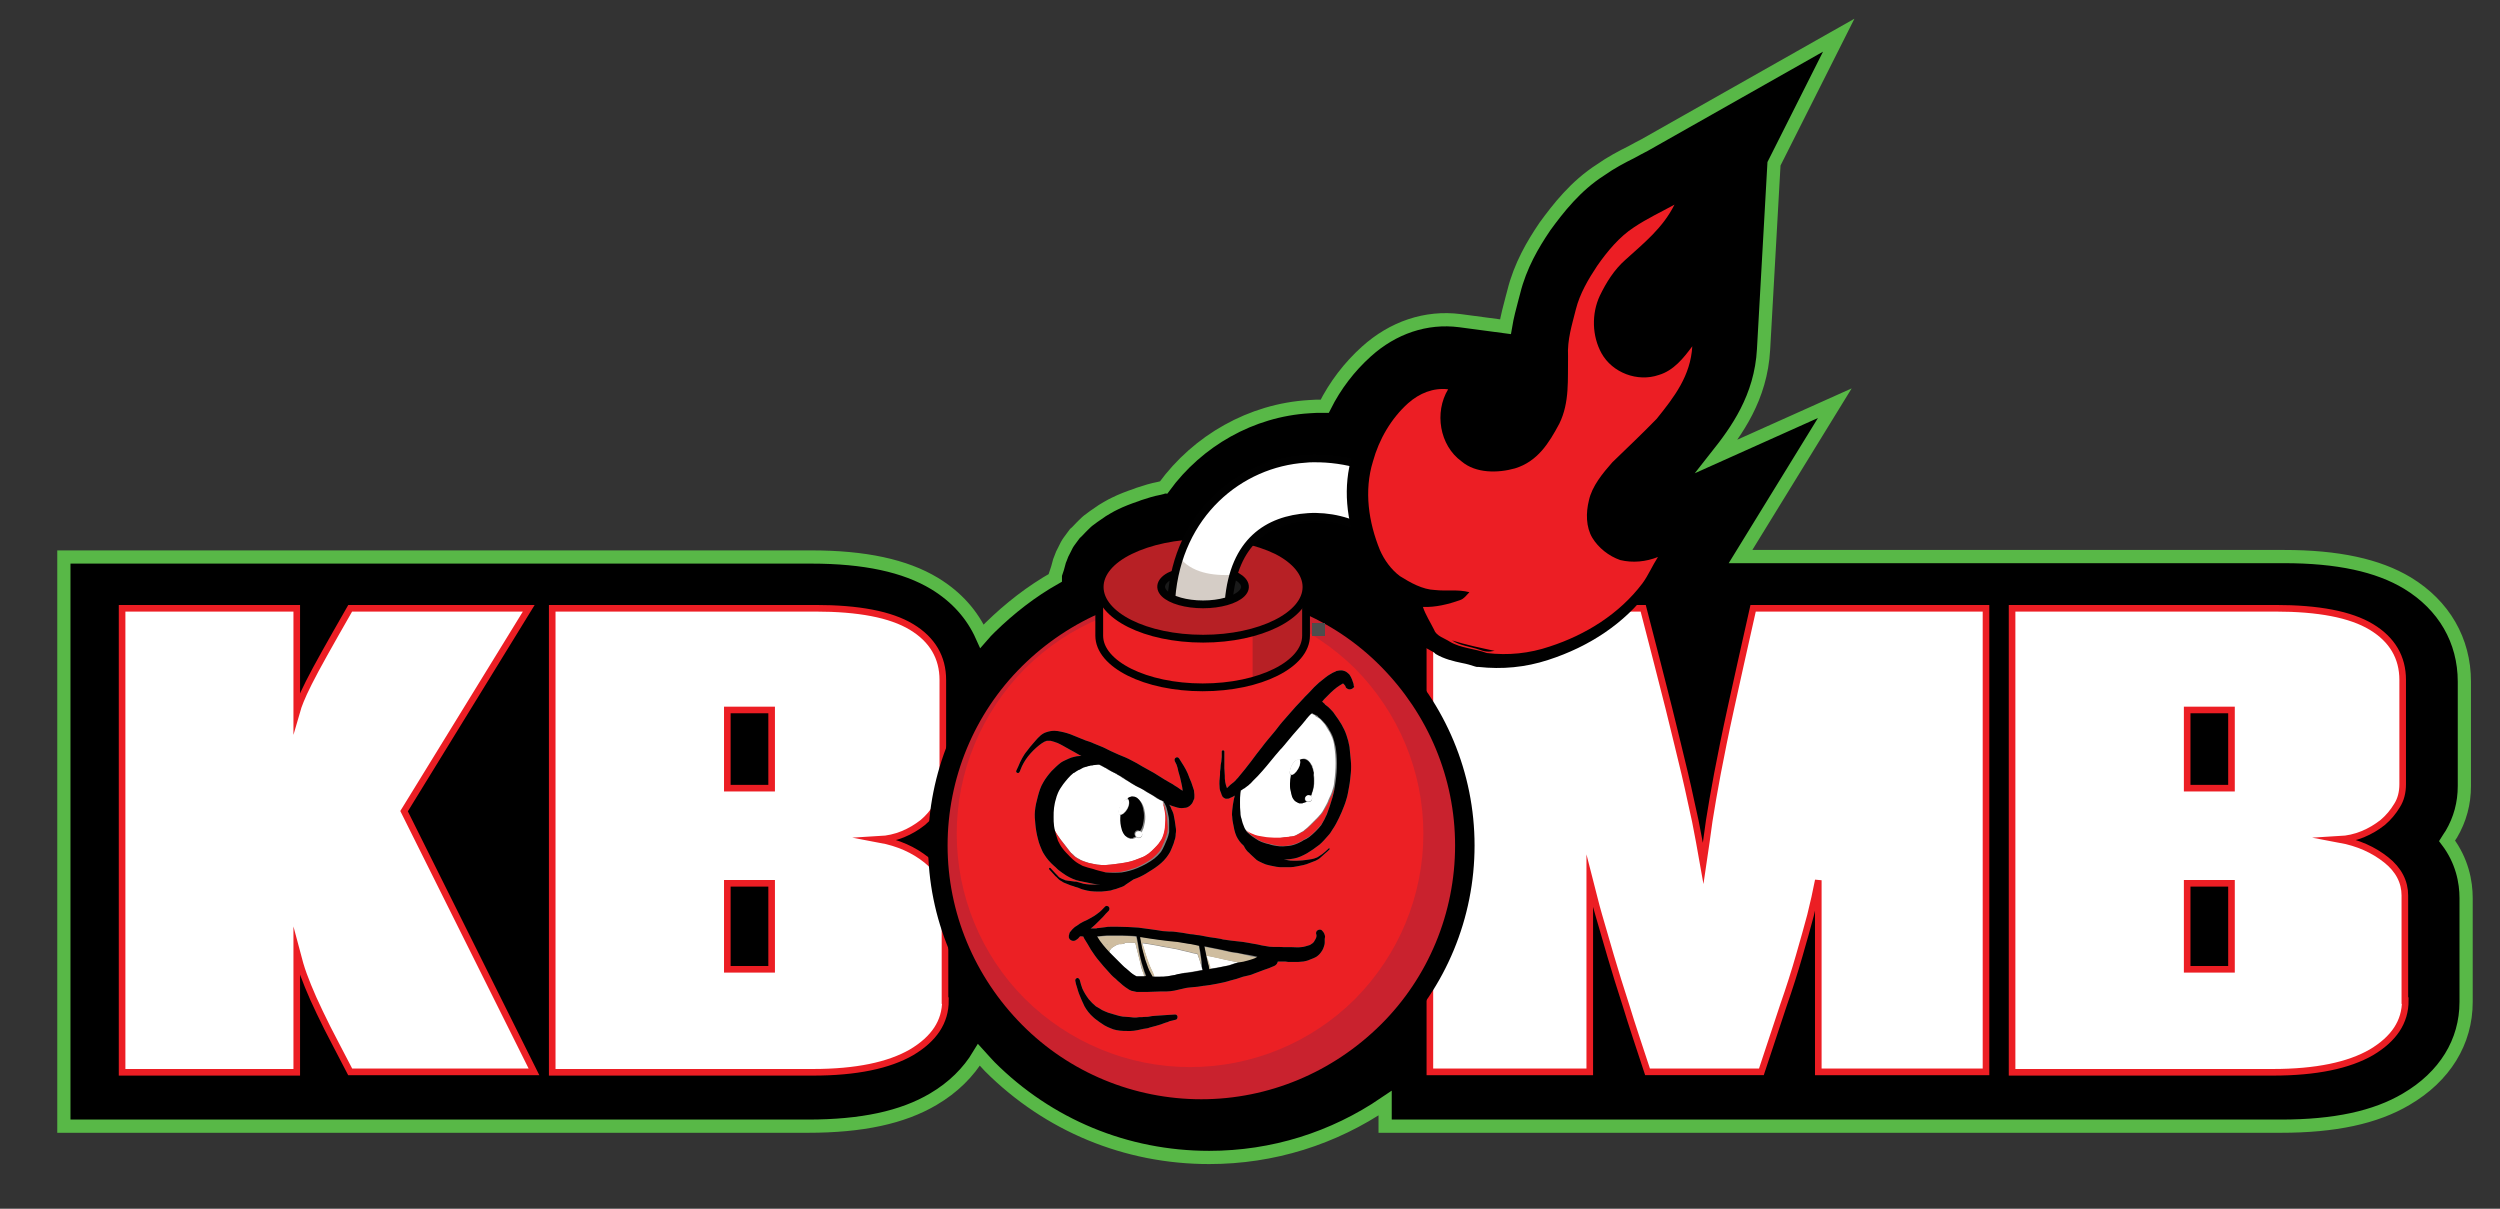
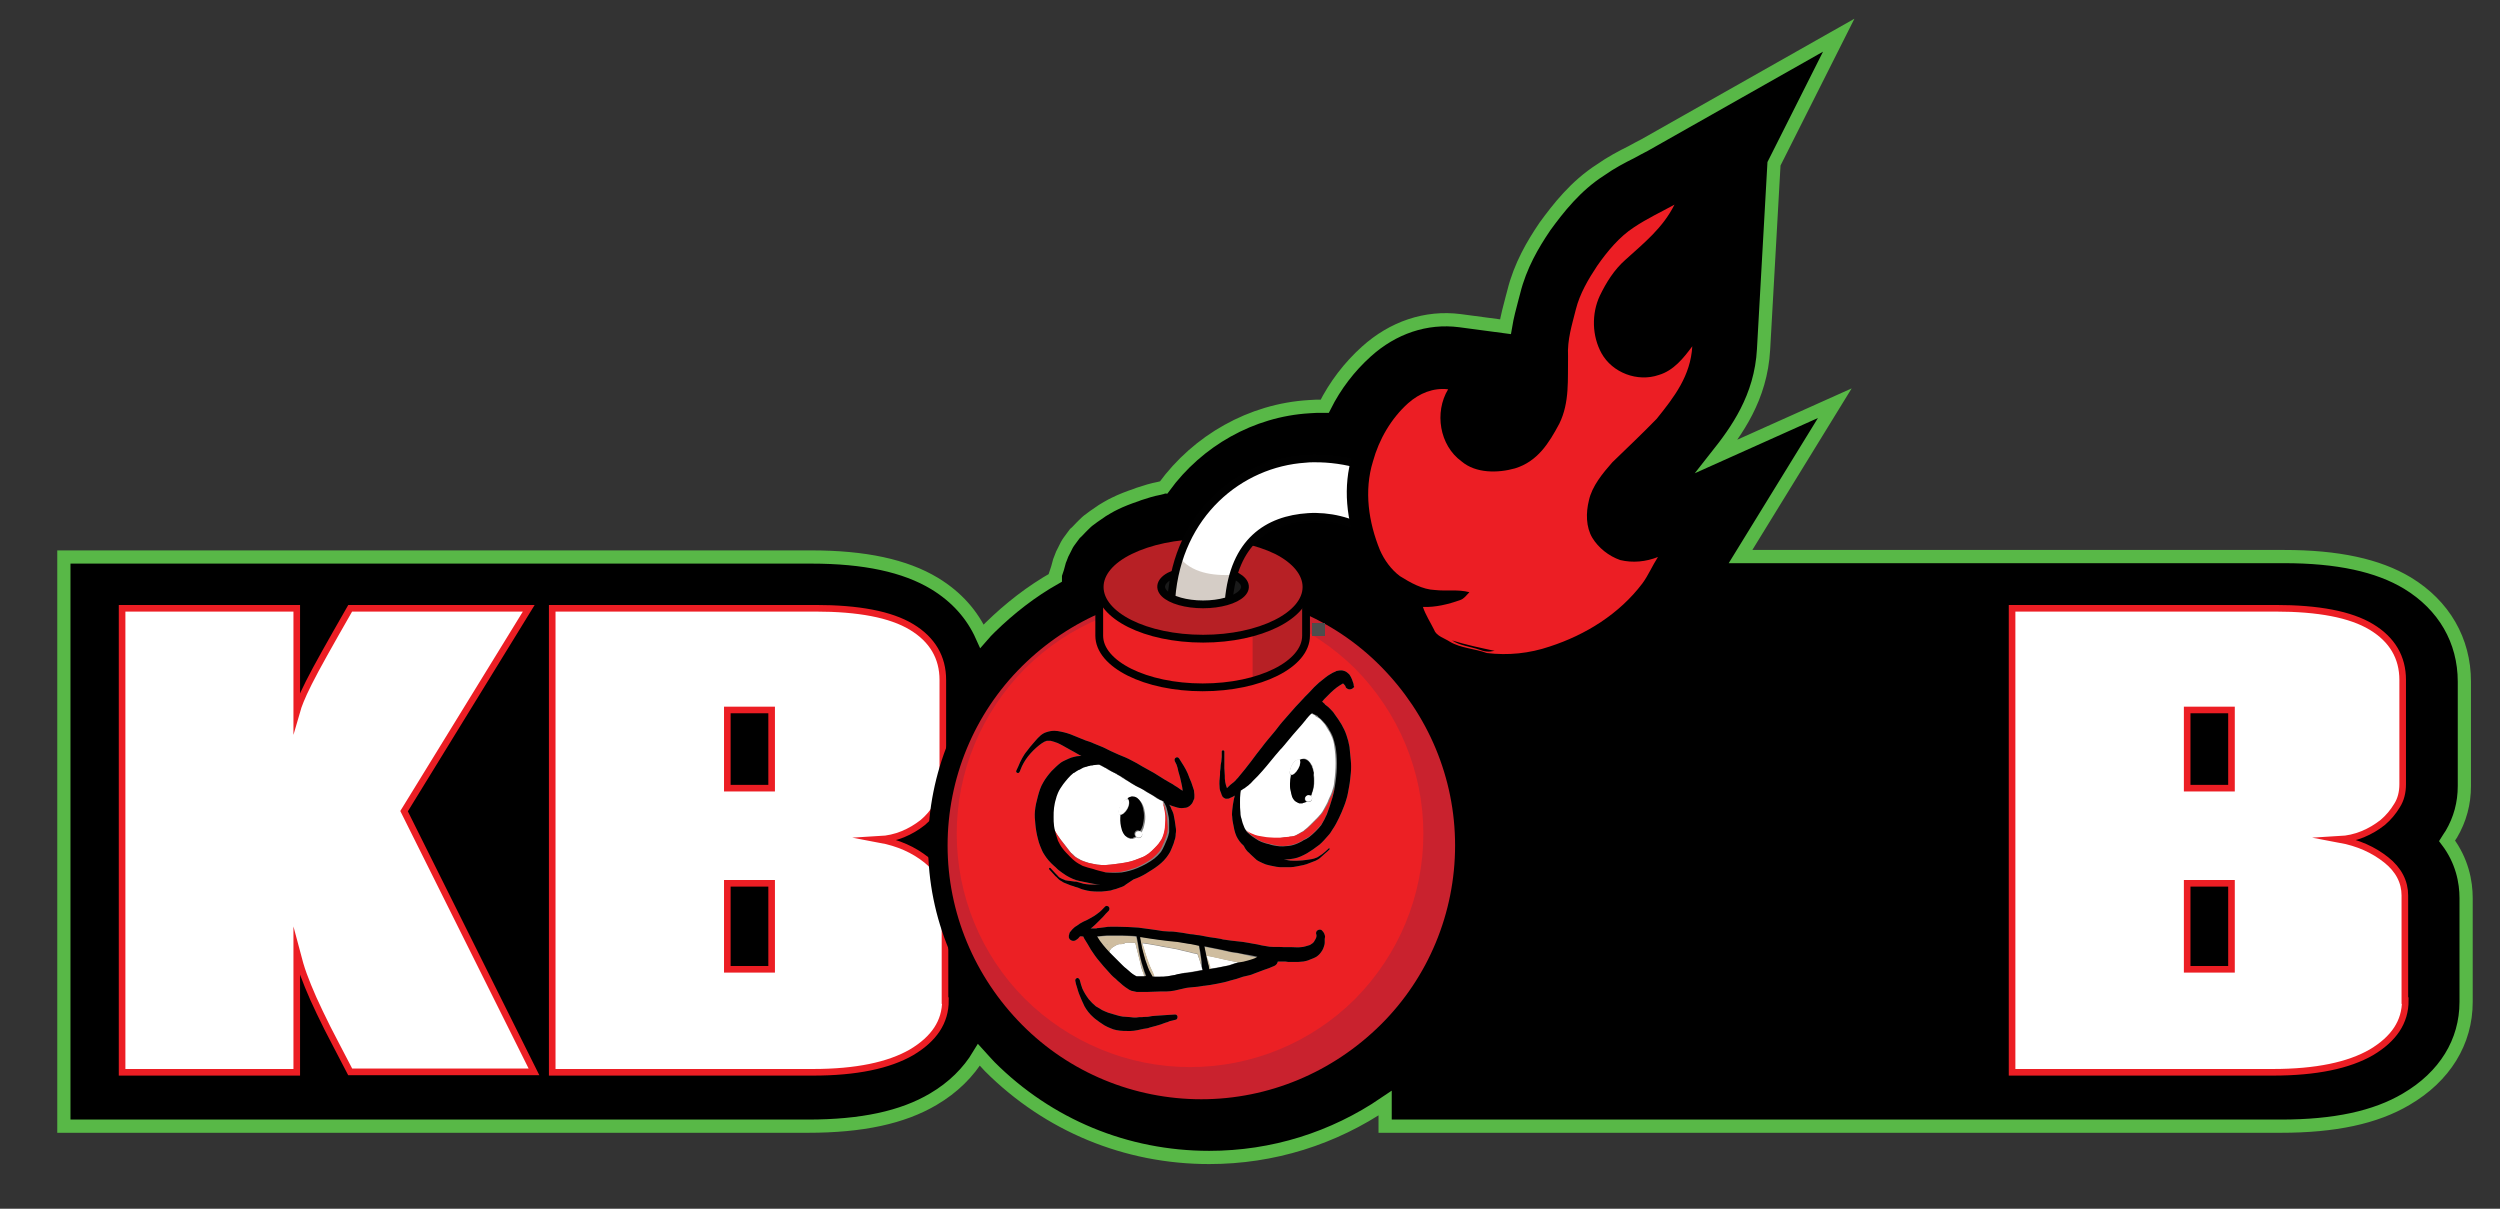
<svg xmlns="http://www.w3.org/2000/svg" version="1.1" id="Layer_1" x="0px" y="0px" viewBox="0 0 575.4 278.2" style="enable-background:new 0 0 575.4 278.2;" xml:space="preserve">
  <rect x="0" y="0" width="575.4" height="278.2" fill="#333333" stroke="none" />
  <style type="text/css">
	.st0{stroke:#58B847;stroke-width:3.043;stroke-miterlimit:10;}
	.st1{fill:#FFFFFF;stroke:#EC1E24;stroke-width:1.522;stroke-miterlimit:10;}
	.st2{fill:none;stroke:#000000;stroke-width:7.172;}
	.st3{fill:#C9222E;}
	.st4{fill:#EC2024;}
	.st5{fill:none;stroke:#000000;stroke-width:1.793;}
	.st6{fill:#B72025;}
	.st7{fill:#1A1A1A;}
	.st8{fill:#FFFFFF;}
	.st9{fill:#D5CDC6;}
	.st10{fill:none;stroke:#010101;stroke-width:1.793;}
	.st11{fill:#4D4D4D;}
	.st12{fill:#EC1E24;}
	.st13{fill:#828282;}
	.st14{fill:none;}
	.st15{fill:url(#SVGID_1_);}
	.st16{fill:url(#SVGID_00000027574429780863995820000001790130978111062146_);}
	.st17{fill:#CFBD9F;}
	.st18{fill:#2A1910;}
	.st19{fill:#020202;}
</style>
  <g>
    <path class="st0" d="M563.2,193.5c0.3-0.5,0.7-1,1-1.5c2-3.4,3-7.1,3-11.1v-24c0-9.5-4.7-17.6-13.1-22.7   c-6.8-4.1-16.1-6.1-28.4-6.1h-54.5h-18.3h-52.3l21.7-35.3L395.1,105c4.5-5.7,10.2-13.4,10.8-24.6l2.4-42.7l14.9-29.6l-44.7,25.3   c-1,0.5-1.9,1-3,1.6c-2.2,1.1-4.7,2.4-7.1,4.1c-5.8,3.7-9.8,8.9-12.8,13l-0.2,0.3c-2.5,3.7-5.5,8.7-7,14.8l-0.4,1.5   c-0.5,1.9-1.1,4.1-1.5,6.5L336,73.8c-7.8-1-15.4,1.6-21.5,7.1c-3.9,3.5-7.2,7.8-9.6,12.6c-0.2,0-0.3,0-0.5,0c-1,0-2.1,0-3.1,0.1   c-13.3,0.8-25.6,7.8-33.4,18.5c-0.1,0-0.2,0-0.3,0.1l-0.8,0.2c-1.6,0.3-3.2,0.8-4.7,1.3l-0.5,0.2c-1.8,0.6-3.6,1.3-5,2l-0.8,0.4   c-0.6,0.3-1.2,0.7-1.9,1.1c-0.3,0.2-0.5,0.3-0.6,0.4c-0.6,0.4-1.2,0.8-1.6,1.1c-0.3,0.2-0.5,0.4-0.8,0.6c-0.6,0.4-1.1,0.9-1.6,1.4   l-0.5,0.5c-0.5,0.5-0.9,1-1.4,1.4l-0.6,0.8c-0.5,0.7-1,1.3-1.3,1.9l-0.5,1c-0.4,0.7-0.7,1.4-0.9,2c-0.2,0.4-0.3,0.8-0.4,1.2   c-0.1,0.4-0.2,0.7-0.3,1.1l-0.5,1.5v0.7c-5.5,3.1-10.5,7-15,11.4c-0.6,0.6-1.3,1.3-1.9,2c-2.2-4.9-5.8-9-10.9-12.1   c-6.8-4.1-16.1-6.1-28.4-6.1h-44.4l0,0H55.7h-0.8H14.7v131h99.2v0H186c12.3,0,21.7-2,28.8-6.2c4.6-2.7,8.1-6.2,10.5-10.2   c0.8,0.9,1.7,1.8,2.5,2.7c13.5,13.5,31.4,20.9,50.5,20.9c14.7,0,28.6-4.4,40.5-12.5v5.3h73.3h5.2h55.5h18.3H525   c12.3,0,21.7-2,28.8-6.2c8.9-5.2,13.8-13.2,13.8-22.4v-23.9C567.6,203,566.7,198.1,563.2,193.5z" />
    <g>
      <g>
        <path class="st1" d="M217.6,230.3c0,4.9-2.6,8.8-7.8,11.9c-5.2,3-12.7,4.6-22.7,4.6h-60V140h60.6c9.9,0,17.3,1.4,22.1,4.3     s7.2,7,7.2,12.2v24c0,1.8-0.4,3.5-1.3,4.9c-0.9,1.5-2,2.8-3.3,3.9c-1.4,1.1-2.9,2-4.6,2.7c-1.7,0.7-3.5,1.1-5.3,1.2     c4.3,0.8,7.8,2.4,10.7,4.7c2.9,2.3,4.3,5.1,4.3,8.2V230.3z M177.6,181.4v-18h-10.2v18H177.6z M177.6,223.1v-19.8h-10.2v19.8     H177.6z" />
-         <path class="st1" d="M457.1,246.7h-38.6v-44.1c-0.5,2.6-1.1,5.3-1.8,8.1c-0.7,2.7-1.6,5.8-2.6,9.3c-1,3.5-2.2,7.3-3.7,11.6     c-1.4,4.3-3.1,9.4-5,15.1h-26.2c-1.9-5.8-3.6-10.8-4.9-15.1c-1.4-4.3-2.6-8.2-3.6-11.6c-1-3.4-1.9-6.5-2.7-9.3     c-0.8-2.7-1.4-5.4-2.1-8.1v44.1h-36.8V140h49.1c2.4,9.3,4.4,17,5.9,23c1.5,6,2.7,11.1,3.7,15.2c1,4.2,1.7,7.8,2.4,10.8     c0.6,3,1.2,6.3,1.8,9.7c0.5-3.4,1-6.7,1.4-9.8c0.5-3.1,1.1-6.7,1.9-10.9c0.8-4.2,1.8-9.2,3.1-15.1c1.3-5.9,3-13.6,5.1-22.9h53.6     V246.7z" />
        <path class="st1" d="M553.6,230.3c0,4.9-2.6,8.8-7.8,11.9c-5.2,3-12.7,4.6-22.7,4.6h-60V140h60.6c9.9,0,17.3,1.4,22.1,4.3     s7.2,7,7.2,12.2v24c0,1.8-0.4,3.5-1.3,4.9c-0.9,1.5-2,2.8-3.3,3.9c-1.4,1.1-2.9,2-4.6,2.7c-1.7,0.7-3.5,1.1-5.3,1.2     c4.3,0.8,7.8,2.4,10.7,4.7c2.9,2.3,4.3,5.1,4.3,8.2V230.3z M513.6,181.4v-18h-10.2v18H513.6z M513.6,223.1v-19.8h-10.2v19.8     H513.6z" />
      </g>
      <g>
        <path class="st1" d="M122.9,246.7H80.6c-2.1-4.1-3.9-7.4-5.2-10c-1.3-2.6-2.4-4.9-3.3-6.9c-0.9-2-1.6-3.8-2.2-5.4     s-1.1-3.4-1.6-5.3v27.7H28.1V140h40.2v23.7c0.2-0.7,0.5-1.5,0.9-2.5c0.4-1,1-2.3,1.9-4.1s2.1-4,3.6-6.7c1.5-2.7,3.5-6.2,5.9-10.4     h41.1L93,186.7L122.9,246.7z" />
      </g>
      <g>
        <path class="st2" d="M282.8,138.3c1.2-13.7,9-18.7,18.3-19.3c9.5-0.6,20.1,4.7,24.4,15.7c1.3,3.5,5.2,5.3,8.8,3.9     c3.5-1.4,5.2-5.3,3.8-8.8c-6.2-15.8-21.1-24.4-35.6-24.3c-0.7,0-1.4,0-2.1,0.1c-15,1-29.3,12.6-30.8,32.1 M276.8,123.2     c-13.2,0-23.8,5.3-23.8,11.9v11.2c0,6.6,10.7,11.9,23.8,11.9c13.2,0,23.8-5.3,23.8-11.9v-11.2C300.7,128.5,290,123.2,276.8,123.2     L276.8,123.2z M276.8,123.2 M335.8,194.6c0,15.7-6.2,30.8-17.4,41.9s-26.2,17.4-41.9,17.4c-15.7,0-30.8-6.2-41.9-17.4     s-17.4-26.2-17.4-41.9s6.2-30.8,17.4-41.9s26.2-17.4,41.9-17.4c15.7,0,30.8,6.2,41.9,17.4S335.8,178.8,335.8,194.6L335.8,194.6z      M335.8,194.6" />
        <path class="st3" d="M335.8,194.6c0,15.7-6.2,30.8-17.4,41.9s-26.2,17.4-41.9,17.4c-15.7,0-30.8-6.2-41.9-17.4     s-17.4-26.2-17.4-41.9s6.2-30.8,17.4-41.9s26.2-17.4,41.9-17.4c15.7,0,30.8,6.2,41.9,17.4S335.8,178.8,335.8,194.6L335.8,194.6z      M335.8,194.6" />
        <path class="st4" d="M327.6,191.9c0,14.3-5.7,27.9-15.7,38c-10.1,10.1-23.8,15.7-38,15.7c-14.3,0-27.9-5.7-38-15.7     c-10.1-10.1-15.7-23.8-15.7-38c0-14.3,5.7-27.9,15.7-38c10.1-10.1,23.8-15.7,38-15.7c14.3,0,27.9,5.7,38,15.7     C321.9,164,327.6,177.6,327.6,191.9L327.6,191.9z M327.6,191.9" />
        <path class="st5" d="M335.8,194.6c0,15.7-6.2,30.8-17.4,41.9s-26.2,17.4-41.9,17.4c-15.7,0-30.8-6.2-41.9-17.4     s-17.4-26.2-17.4-41.9s6.2-30.8,17.4-41.9s26.2-17.4,41.9-17.4c15.7,0,30.8,6.2,41.9,17.4S335.8,178.8,335.8,194.6L335.8,194.6z      M335.8,194.6" />
        <path class="st6" d="M276.8,123.2c-13.2,0-23.8,5.3-23.8,11.9v11.2c0,6.6,10.7,11.9,23.8,11.9c13.2,0,23.8-5.3,23.8-11.9v-11.2     C300.7,128.5,290,123.2,276.8,123.2L276.8,123.2z M276.8,123.2" />
        <path class="st4" d="M276.8,123.2c-13.2,0-23.8,5.3-23.8,11.9v11.2c0,6.6,10.7,11.9,23.8,11.9c4.2,0,8.1-0.5,11.5-1.5v-32.1     C284.9,123.7,281,123.2,276.8,123.2L276.8,123.2z M276.8,123.2" />
        <path class="st5" d="M276.8,123.2c-13.2,0-23.8,5.3-23.8,11.9v11.2c0,6.6,10.7,11.9,23.8,11.9c13.2,0,23.8-5.3,23.8-11.9v-11.2     C300.7,128.5,290,123.2,276.8,123.2L276.8,123.2z M276.8,123.2" />
        <path class="st6" d="M300.7,135.1c0,3.2-2.5,6.2-7,8.4c-4.5,2.2-10.5,3.5-16.9,3.5c-6.3,0-12.4-1.3-16.9-3.5     c-4.5-2.2-7-5.3-7-8.4c0-6.6,10.7-11.9,23.8-11.9C290,123.2,300.7,128.5,300.7,135.1L300.7,135.1z M300.7,135.1" />
        <path class="st5" d="M300.7,135.1c0,6.6-10.7,11.9-23.8,11.9c-13.2,0-23.8-5.3-23.8-11.9c0-3.2,2.5-6.2,7-8.4     c4.5-2.2,10.5-3.5,16.9-3.5c6.3,0,12.4,1.3,16.9,3.5C298.2,128.9,300.7,131.9,300.7,135.1L300.7,135.1z M300.7,135.1" />
        <path class="st7" d="M286.5,135.1c0,2.2-4.3,4.1-9.7,4.1c-5.3,0-9.7-1.8-9.7-4.1c0-1.1,1-2.1,2.8-2.9c1.8-0.8,4.3-1.2,6.8-1.2     c2.6,0,5,0.4,6.8,1.2C285.5,133,286.5,134,286.5,135.1L286.5,135.1z M286.5,135.1" />
        <path class="st8" d="M302.4,105.5c-0.7,0-1.4,0-2.1,0.1c-15,1-29.3,12.6-30.8,32.1c1.8,0.9,4.6,1.5,7.5,1.5c2.2,0,4.3-0.3,6-0.9     c1.2-13.7,9-18.7,18.3-19.3c9.5-0.6,20.1,4.7,24.4,15.7c0.6,1.7,1.9,3.1,3.5,3.8c1.6,0.7,3.5,0.8,5.2,0.1c1.7-0.7,3-2,3.7-3.6     c0.7-1.7,0.7-3.5,0-5.2C331.8,114,316.8,105.5,302.4,105.5L302.4,105.5z M302.4,105.5" />
        <path class="st9" d="M326,135.9c3.9,6.6,14.1,2.5,12.3-5c-1.1-2.6-3.4-3.8-5.7-3.8C328.1,127.1,323.3,131,326,135.9L326,135.9z      M326,135.9" />
        <path class="st9" d="M271.3,128.1c-1,2.9-1.7,6.1-1.9,9.5c1.8,0.9,4.6,1.5,7.5,1.5c2.2,0,4.3-0.3,6-0.9c0.2-2.2,0.5-4.2,1.1-5.9     C279,132.6,274.1,131.8,271.3,128.1L271.3,128.1z M271.3,128.1" />
        <path class="st10" d="M282.8,138.3c1.2-13.7,9-18.7,18.3-19.3c9.5-0.6,20.1,4.7,24.4,15.7c1.3,3.5,5.2,5.3,8.8,3.9     c3.5-1.4,5.2-5.4,3.8-8.8c-6.2-15.8-21.1-24.4-35.6-24.3c-0.7,0-1.4,0-2.1,0.1c-15,1-29.3,12.6-30.8,32.1 M326,135.9     c-4.2-7.5,9.1-12.7,12.3-5 M283.7,132.2c2.8,1.2,3.6,2.9,2.1,4.4c-1.5,1.5-5,2.5-8.9,2.5c-3.9,0-7.4-1-8.9-2.5     c-1.5-1.5-0.7-3.3,2.1-4.4" />
        <path class="st11" d="M303.5,143.5C303.5,143.5,303.5,143.5,303.5,143.5C303.4,143.5,303.4,143.5,303.5,143.5c-0.1,0-0.1,0-0.2,0     c0,0,0,0-0.1,0c0,0,0,0-0.1,0c0,0,0,0-0.1,0c0,0,0,0,0,0c0,0,0,0,0,0c0,0-0.1,0-0.1,0c0,0,0,0-0.1,0c0,0,0,0-0.1,0c0,0,0,0-0.1,0     c0,0,0,0-0.1,0c0,0,0,0-0.1,0c0,0,0,0-0.1,0c0,0,0,0-0.1,0c0,0,0,0-0.1,0c0,0,0,0,0,0c0,0,0,0,0,0c0,0,0,0,0,0.1c0,0,0,0,0,0.1     c0,0,0,0,0,0.1c0,0,0,0,0,0.1c0,0,0,0,0,0.1c0,0,0,0,0,0.1c0,0,0,0,0,0.1c0,0,0,0,0,0.1c0,0,0,0,0,0.1c0,0,0,0,0,0.1     c0,0,0,0,0,0.1c0,0,0,0,0,0.1c0,0,0,0,0,0.1c0,0,0,0,0,0.1c0,0,0,0,0,0c0,0,0,0,0,0.1c0,0,0,0,0,0c0,0,0,0,0,0.1c0,0,0,0,0,0.1     c0,0,0,0,0,0.1c0,0,0,0,0,0.1c0,0,0,0,0,0c0,0,0,0,0,0c0,0,0,0.1,0,0.1c0,0,0,0,0,0.1c0,0,0,0,0,0.1c0,0,0,0,0,0.1c0,0,0,0,0,0.1     c0,0,0,0,0,0.1c0,0,0,0,0,0.1c0,0,0,0,0,0.1c0,0,0,0,0,0.1c0,0,0,0,0,0c0,0,0,0,0,0c0,0,0,0,0.1,0c0,0,0,0,0.1,0c0,0,0,0,0.1,0     c0,0,0,0,0.1,0c0,0,0,0,0.1,0c0,0,0,0,0.1,0c0,0,0,0,0.1,0c0,0,0,0,0.1,0c0,0,0,0,0.1,0c0,0,0,0,0.1,0c0,0,0,0,0.1,0     c0,0,0,0,0.1,0c0,0,0,0,0.1,0c0,0,0,0,0.1,0c0,0,0,0,0,0c0,0,0,0,0.1,0c0,0,0,0,0,0c0,0,0,0,0.1,0c0,0,0,0,0.1,0c0,0,0,0,0.1,0     c0,0,0,0,0.1,0c0,0,0,0,0,0c0,0,0,0,0,0c0,0,0.1,0,0.1,0c0,0,0,0,0.1,0c0,0,0,0,0.1,0c0,0,0,0,0.1,0c0,0,0,0,0.1,0c0,0,0,0,0.1,0     c0,0,0,0,0.1,0c0,0,0,0,0.1,0c0,0,0,0,0.1,0c0,0,0,0,0,0c0,0,0,0,0,0c0,0,0,0,0-0.1c0,0,0,0,0-0.1c0,0,0,0,0-0.1c0,0,0,0,0-0.1     c0,0,0,0,0-0.1c0,0,0,0,0-0.1c0,0,0,0,0-0.1c0,0,0,0,0-0.1c0,0,0,0,0-0.1c0,0,0,0,0-0.1c0,0,0,0,0-0.1c0,0,0,0,0-0.1     c0,0,0,0,0-0.1c0,0,0,0,0-0.1c0,0,0,0,0,0c0,0,0,0,0-0.1c0,0,0,0,0,0c0,0,0,0,0-0.1c0,0,0,0,0-0.1c0,0,0,0,0-0.1c0,0,0,0,0-0.1     c0,0,0,0,0,0c0,0,0,0,0,0c0,0,0-0.1,0-0.1c0,0,0,0,0-0.1c0,0,0,0,0-0.1c0,0,0,0,0-0.1c0,0,0,0,0-0.1c0,0,0,0,0-0.1c0,0,0,0,0-0.1     c0,0,0,0,0-0.1c0,0,0,0,0-0.1c0,0,0,0,0,0c0,0,0,0,0,0c0,0,0,0-0.1,0c0,0,0,0-0.1,0c0,0,0,0-0.1,0c0,0,0,0-0.1,0c0,0,0,0-0.1,0     c0,0,0,0-0.1,0c0,0,0,0-0.1,0c0,0,0,0-0.1,0c0,0,0,0-0.1,0c0,0,0,0-0.1,0c0,0,0,0-0.1,0c0,0,0,0-0.1,0     C303.6,143.5,303.6,143.5,303.5,143.5C303.6,143.5,303.5,143.5,303.5,143.5C303.5,143.5,303.5,143.5,303.5,143.5L303.5,143.5z      M303.5,143.5" />
        <path class="st11" d="M303.5,143.5C303.5,143.5,303.5,143.5,303.5,143.5C303.4,143.5,303.4,143.5,303.5,143.5c-0.1,0-0.1,0-0.2,0     c0,0,0,0-0.1,0c0,0,0,0-0.1,0c0,0,0,0-0.1,0c0,0,0,0,0,0c0,0,0,0,0,0c0,0-0.1,0-0.1,0c0,0,0,0-0.1,0c0,0,0,0-0.1,0c0,0,0,0-0.1,0     c0,0,0,0-0.1,0c0,0,0,0-0.1,0c0,0,0,0-0.1,0c0,0,0,0-0.1,0c0,0,0,0-0.1,0c0,0,0,0,0,0c0,0,0,0,0,0c0,0,0,0,0,0.1c0,0,0,0,0,0.1     c0,0,0,0,0,0.1c0,0,0,0,0,0.1c0,0,0,0,0,0.1c0,0,0,0,0,0.1c0,0,0,0,0,0.1c0,0,0,0,0,0.1c0,0,0,0,0,0.1c0,0,0,0,0,0.1     c0,0,0,0,0,0.1c0,0,0,0,0,0.1c0,0,0,0,0,0.1c0,0,0,0,0,0.1c0,0,0,0,0,0c0,0,0,0,0,0.1c0,0,0,0,0,0c0,0,0,0,0,0.1c0,0,0,0,0,0.1     c0,0,0,0,0,0.1c0,0,0,0,0,0.1c0,0,0,0,0,0c0,0,0,0,0,0c0,0,0,0.1,0,0.1c0,0,0,0,0,0.1c0,0,0,0,0,0.1c0,0,0,0,0,0.1c0,0,0,0,0,0.1     c0,0,0,0,0,0.1c0,0,0,0,0,0.1c0,0,0,0,0,0.1c0,0,0,0,0,0.1c0,0,0,0,0,0c0,0,0,0,0,0c0,0,0,0,0.1,0c0,0,0,0,0.1,0c0,0,0,0,0.1,0     c0,0,0,0,0.1,0c0,0,0,0,0.1,0c0,0,0,0,0.1,0c0,0,0,0,0.1,0c0,0,0,0,0.1,0c0,0,0,0,0.1,0c0,0,0,0,0.1,0c0,0,0,0,0.1,0     c0,0,0,0,0.1,0c0,0,0,0,0.1,0c0,0,0,0,0.1,0c0,0,0,0,0,0c0,0,0,0,0.1,0c0,0,0,0,0,0c0,0,0,0,0.1,0c0,0,0,0,0.1,0c0,0,0,0,0.1,0     c0,0,0,0,0.1,0c0,0,0,0,0,0c0,0,0,0,0,0c0,0,0.1,0,0.1,0c0,0,0,0,0.1,0c0,0,0,0,0.1,0c0,0,0,0,0.1,0c0,0,0,0,0.1,0c0,0,0,0,0.1,0     c0,0,0,0,0.1,0c0,0,0,0,0.1,0c0,0,0,0,0.1,0c0,0,0,0,0,0c0,0,0,0,0,0c0,0,0,0,0-0.1c0,0,0,0,0-0.1c0,0,0,0,0-0.1c0,0,0,0,0-0.1     c0,0,0,0,0-0.1c0,0,0,0,0-0.1c0,0,0,0,0-0.1c0,0,0,0,0-0.1c0,0,0,0,0-0.1c0,0,0,0,0-0.1c0,0,0,0,0-0.1c0,0,0,0,0-0.1     c0,0,0,0,0-0.1c0,0,0,0,0-0.1c0,0,0,0,0,0c0,0,0,0,0-0.1c0,0,0,0,0,0c0,0,0,0,0-0.1c0,0,0,0,0-0.1c0,0,0,0,0-0.1c0,0,0,0,0-0.1     c0,0,0,0,0,0c0,0,0,0,0,0c0,0,0-0.1,0-0.1c0,0,0,0,0-0.1c0,0,0,0,0-0.1c0,0,0,0,0-0.1c0,0,0,0,0-0.1c0,0,0,0,0-0.1c0,0,0,0,0-0.1     c0,0,0,0,0-0.1c0,0,0,0,0-0.1c0,0,0,0,0,0c0,0,0,0,0,0c0,0,0,0-0.1,0c0,0,0,0-0.1,0c0,0,0,0-0.1,0c0,0,0,0-0.1,0c0,0,0,0-0.1,0     c0,0,0,0-0.1,0c0,0,0,0-0.1,0c0,0,0,0-0.1,0c0,0,0,0-0.1,0c0,0,0,0-0.1,0c0,0,0,0-0.1,0c0,0,0,0-0.1,0     C303.6,143.5,303.6,143.5,303.5,143.5C303.6,143.5,303.5,143.5,303.5,143.5C303.5,143.5,303.5,143.5,303.5,143.5L303.5,143.5z      M303.5,143.5" />
        <path class="st11" d="M303.5,143.5C303.5,143.5,303.5,143.5,303.5,143.5C303.4,143.5,303.4,143.5,303.5,143.5c-0.1,0-0.1,0-0.2,0     c0,0,0,0-0.1,0c0,0,0,0-0.1,0c0,0,0,0-0.1,0c0,0,0,0,0,0c0,0,0,0,0,0c0,0-0.1,0-0.1,0c0,0,0,0-0.1,0c0,0,0,0-0.1,0c0,0,0,0-0.1,0     c0,0,0,0-0.1,0c0,0,0,0-0.1,0c0,0,0,0-0.1,0c0,0,0,0-0.1,0c0,0,0,0-0.1,0c0,0,0,0,0,0c0,0,0,0,0,0c0,0,0,0,0,0.1c0,0,0,0,0,0.1     c0,0,0,0,0,0.1c0,0,0,0,0,0.1c0,0,0,0,0,0.1c0,0,0,0,0,0.1c0,0,0,0,0,0.1c0,0,0,0,0,0.1c0,0,0,0,0,0.1c0,0,0,0,0,0.1     c0,0,0,0,0,0.1c0,0,0,0,0,0.1c0,0,0,0,0,0.1c0,0,0,0,0,0.1c0,0,0,0,0,0c0,0,0,0,0,0.1c0,0,0,0,0,0c0,0,0,0,0,0.1c0,0,0,0,0,0.1     c0,0,0,0,0,0.1c0,0,0,0,0,0.1c0,0,0,0,0,0c0,0,0,0,0,0c0,0,0,0.1,0,0.1c0,0,0,0,0,0.1c0,0,0,0,0,0.1c0,0,0,0,0,0.1c0,0,0,0,0,0.1     c0,0,0,0,0,0.1c0,0,0,0,0,0.1c0,0,0,0,0,0.1c0,0,0,0,0,0.1c0,0,0,0,0,0c0,0,0,0,0,0c0,0,0,0,0.1,0c0,0,0,0,0.1,0c0,0,0,0,0.1,0     c0,0,0,0,0.1,0c0,0,0,0,0.1,0c0,0,0,0,0.1,0c0,0,0,0,0.1,0c0,0,0,0,0.1,0c0,0,0,0,0.1,0c0,0,0,0,0.1,0c0,0,0,0,0.1,0     c0,0,0,0,0.1,0c0,0,0,0,0.1,0c0,0,0,0,0.1,0c0,0,0,0,0,0c0,0,0,0,0.1,0c0,0,0,0,0,0c0,0,0,0,0.1,0c0,0,0,0,0.1,0c0,0,0,0,0.1,0     c0,0,0,0,0.1,0c0,0,0,0,0,0c0,0,0,0,0,0c0,0,0.1,0,0.1,0c0,0,0,0,0.1,0c0,0,0,0,0.1,0c0,0,0,0,0.1,0c0,0,0,0,0.1,0c0,0,0,0,0.1,0     c0,0,0,0,0.1,0c0,0,0,0,0.1,0c0,0,0,0,0.1,0c0,0,0,0,0,0c0,0,0,0,0,0c0,0,0,0,0-0.1c0,0,0,0,0-0.1c0,0,0,0,0-0.1c0,0,0,0,0-0.1     c0,0,0,0,0-0.1c0,0,0,0,0-0.1c0,0,0,0,0-0.1c0,0,0,0,0-0.1c0,0,0,0,0-0.1c0,0,0,0,0-0.1c0,0,0,0,0-0.1c0,0,0,0,0-0.1     c0,0,0,0,0-0.1c0,0,0,0,0-0.1c0,0,0,0,0,0c0,0,0,0,0-0.1c0,0,0,0,0,0c0,0,0,0,0-0.1c0,0,0,0,0-0.1c0,0,0,0,0-0.1c0,0,0,0,0-0.1     c0,0,0,0,0,0c0,0,0,0,0,0c0,0,0-0.1,0-0.1c0,0,0,0,0-0.1c0,0,0,0,0-0.1c0,0,0,0,0-0.1c0,0,0,0,0-0.1c0,0,0,0,0-0.1c0,0,0,0,0-0.1     c0,0,0,0,0-0.1c0,0,0,0,0-0.1c0,0,0,0,0,0c0,0,0,0,0,0c0,0,0,0-0.1,0c0,0,0,0-0.1,0c0,0,0,0-0.1,0c0,0,0,0-0.1,0c0,0,0,0-0.1,0     c0,0,0,0-0.1,0c0,0,0,0-0.1,0c0,0,0,0-0.1,0c0,0,0,0-0.1,0c0,0,0,0-0.1,0c0,0,0,0-0.1,0c0,0,0,0-0.1,0     C303.6,143.5,303.6,143.5,303.5,143.5C303.6,143.5,303.5,143.5,303.5,143.5C303.5,143.5,303.5,143.5,303.5,143.5L303.5,143.5z      M303.5,143.5" />
        <path class="st11" d="M303.5,143.5C303.5,143.5,303.5,143.5,303.5,143.5C303.4,143.5,303.4,143.5,303.5,143.5c-0.1,0-0.1,0-0.2,0     c0,0,0,0-0.1,0c0,0,0,0-0.1,0c0,0,0,0-0.1,0c0,0,0,0,0,0c0,0,0,0,0,0c0,0-0.1,0-0.1,0c0,0,0,0-0.1,0c0,0,0,0-0.1,0c0,0,0,0-0.1,0     c0,0,0,0-0.1,0c0,0,0,0-0.1,0c0,0,0,0-0.1,0c0,0,0,0-0.1,0c0,0,0,0-0.1,0c0,0,0,0,0,0c0,0,0,0,0,0c0,0,0,0,0,0.1c0,0,0,0,0,0.1     c0,0,0,0,0,0.1c0,0,0,0,0,0.1c0,0,0,0,0,0.1c0,0,0,0,0,0.1c0,0,0,0,0,0.1c0,0,0,0,0,0.1c0,0,0,0,0,0.1c0,0,0,0,0,0.1     c0,0,0,0,0,0.1c0,0,0,0,0,0.1c0,0,0,0,0,0.1c0,0,0,0,0,0.1c0,0,0,0,0,0c0,0,0,0,0,0.1c0,0,0,0,0,0c0,0,0,0,0,0.1c0,0,0,0,0,0.1     c0,0,0,0,0,0.1c0,0,0,0,0,0.1c0,0,0,0,0,0c0,0,0,0,0,0c0,0,0,0.1,0,0.1c0,0,0,0,0,0.1c0,0,0,0,0,0.1c0,0,0,0,0,0.1c0,0,0,0,0,0.1     c0,0,0,0,0,0.1c0,0,0,0,0,0.1c0,0,0,0,0,0.1c0,0,0,0,0,0.1c0,0,0,0,0,0c0,0,0,0,0,0c0,0,0,0,0.1,0c0,0,0,0,0.1,0c0,0,0,0,0.1,0     c0,0,0,0,0.1,0c0,0,0,0,0.1,0c0,0,0,0,0.1,0c0,0,0,0,0.1,0c0,0,0,0,0.1,0c0,0,0,0,0.1,0c0,0,0,0,0.1,0c0,0,0,0,0.1,0     c0,0,0,0,0.1,0c0,0,0,0,0.1,0c0,0,0,0,0.1,0c0,0,0,0,0,0c0,0,0,0,0.1,0c0,0,0,0,0,0c0,0,0,0,0.1,0c0,0,0,0,0.1,0c0,0,0,0,0.1,0     c0,0,0,0,0.1,0c0,0,0,0,0,0c0,0,0,0,0,0c0,0,0.1,0,0.1,0c0,0,0,0,0.1,0c0,0,0,0,0.1,0c0,0,0,0,0.1,0c0,0,0,0,0.1,0c0,0,0,0,0.1,0     c0,0,0,0,0.1,0c0,0,0,0,0.1,0c0,0,0,0,0.1,0c0,0,0,0,0,0c0,0,0,0,0,0c0,0,0,0,0-0.1c0,0,0,0,0-0.1c0,0,0,0,0-0.1c0,0,0,0,0-0.1     c0,0,0,0,0-0.1c0,0,0,0,0-0.1c0,0,0,0,0-0.1c0,0,0,0,0-0.1c0,0,0,0,0-0.1c0,0,0,0,0-0.1c0,0,0,0,0-0.1c0,0,0,0,0-0.1     c0,0,0,0,0-0.1c0,0,0,0,0-0.1c0,0,0,0,0,0c0,0,0,0,0-0.1c0,0,0,0,0,0c0,0,0,0,0-0.1c0,0,0,0,0-0.1c0,0,0,0,0-0.1c0,0,0,0,0-0.1     c0,0,0,0,0,0c0,0,0,0,0,0c0,0,0-0.1,0-0.1c0,0,0,0,0-0.1c0,0,0,0,0-0.1c0,0,0,0,0-0.1c0,0,0,0,0-0.1c0,0,0,0,0-0.1c0,0,0,0,0-0.1     c0,0,0,0,0-0.1c0,0,0,0,0-0.1c0,0,0,0,0,0c0,0,0,0,0,0c0,0,0,0-0.1,0c0,0,0,0-0.1,0c0,0,0,0-0.1,0c0,0,0,0-0.1,0c0,0,0,0-0.1,0     c0,0,0,0-0.1,0c0,0,0,0-0.1,0c0,0,0,0-0.1,0c0,0,0,0-0.1,0c0,0,0,0-0.1,0c0,0,0,0-0.1,0c0,0,0,0-0.1,0     C303.6,143.5,303.6,143.5,303.5,143.5C303.6,143.5,303.5,143.5,303.5,143.5C303.5,143.5,303.5,143.5,303.5,143.5L303.5,143.5z      M303.5,143.5" />
        <path class="st11" d="M303.5,143.5C303.5,143.5,303.5,143.5,303.5,143.5C303.4,143.5,303.4,143.5,303.5,143.5c-0.1,0-0.1,0-0.2,0     c0,0,0,0-0.1,0c0,0,0,0-0.1,0c0,0,0,0-0.1,0c0,0,0,0,0,0c0,0,0,0,0,0c0,0-0.1,0-0.1,0c0,0,0,0-0.1,0c0,0,0,0-0.1,0c0,0,0,0-0.1,0     c0,0,0,0-0.1,0c0,0,0,0-0.1,0c0,0,0,0-0.1,0c0,0,0,0-0.1,0c0,0,0,0-0.1,0c0,0,0,0,0,0c0,0,0,0,0,0c0,0,0,0,0,0.1c0,0,0,0,0,0.1     c0,0,0,0,0,0.1c0,0,0,0,0,0.1c0,0,0,0,0,0.1c0,0,0,0,0,0.1c0,0,0,0,0,0.1c0,0,0,0,0,0.1c0,0,0,0,0,0.1c0,0,0,0,0,0.1     c0,0,0,0,0,0.1c0,0,0,0,0,0.1c0,0,0,0,0,0.1c0,0,0,0,0,0.1c0,0,0,0,0,0c0,0,0,0,0,0.1c0,0,0,0,0,0c0,0,0,0,0,0.1c0,0,0,0,0,0.1     c0,0,0,0,0,0.1c0,0,0,0,0,0.1c0,0,0,0,0,0c0,0,0,0,0,0c0,0,0,0.1,0,0.1c0,0,0,0,0,0.1c0,0,0,0,0,0.1c0,0,0,0,0,0.1c0,0,0,0,0,0.1     c0,0,0,0,0,0.1c0,0,0,0,0,0.1c0,0,0,0,0,0.1c0,0,0,0,0,0.1c0,0,0,0,0,0c0,0,0,0,0,0c0,0,0,0,0.1,0c0,0,0,0,0.1,0c0,0,0,0,0.1,0     c0,0,0,0,0.1,0c0,0,0,0,0.1,0c0,0,0,0,0.1,0c0,0,0,0,0.1,0c0,0,0,0,0.1,0c0,0,0,0,0.1,0c0,0,0,0,0.1,0c0,0,0,0,0.1,0     c0,0,0,0,0.1,0c0,0,0,0,0.1,0c0,0,0,0,0.1,0c0,0,0,0,0,0c0,0,0,0,0.1,0c0,0,0,0,0,0c0,0,0,0,0.1,0c0,0,0,0,0.1,0c0,0,0,0,0.1,0     c0,0,0,0,0.1,0c0,0,0,0,0,0c0,0,0,0,0,0c0,0,0.1,0,0.1,0c0,0,0,0,0.1,0c0,0,0,0,0.1,0c0,0,0,0,0.1,0c0,0,0,0,0.1,0c0,0,0,0,0.1,0     c0,0,0,0,0.1,0c0,0,0,0,0.1,0c0,0,0,0,0.1,0c0,0,0,0,0,0c0,0,0,0,0,0c0,0,0,0,0-0.1c0,0,0,0,0-0.1c0,0,0,0,0-0.1c0,0,0,0,0-0.1     c0,0,0,0,0-0.1c0,0,0,0,0-0.1c0,0,0,0,0-0.1c0,0,0,0,0-0.1c0,0,0,0,0-0.1c0,0,0,0,0-0.1c0,0,0,0,0-0.1c0,0,0,0,0-0.1     c0,0,0,0,0-0.1c0,0,0,0,0-0.1c0,0,0,0,0,0c0,0,0,0,0-0.1c0,0,0,0,0,0c0,0,0,0,0-0.1c0,0,0,0,0-0.1c0,0,0,0,0-0.1c0,0,0,0,0-0.1     c0,0,0,0,0,0c0,0,0,0,0,0c0,0,0-0.1,0-0.1c0,0,0,0,0-0.1c0,0,0,0,0-0.1c0,0,0,0,0-0.1c0,0,0,0,0-0.1c0,0,0,0,0-0.1c0,0,0,0,0-0.1     c0,0,0,0,0-0.1c0,0,0,0,0-0.1c0,0,0,0,0,0c0,0,0,0,0,0c0,0,0,0-0.1,0c0,0,0,0-0.1,0c0,0,0,0-0.1,0c0,0,0,0-0.1,0c0,0,0,0-0.1,0     c0,0,0,0-0.1,0c0,0,0,0-0.1,0c0,0,0,0-0.1,0c0,0,0,0-0.1,0c0,0,0,0-0.1,0c0,0,0,0-0.1,0c0,0,0,0-0.1,0     C303.6,143.5,303.6,143.5,303.5,143.5C303.6,143.5,303.5,143.5,303.5,143.5C303.5,143.5,303.5,143.5,303.5,143.5L303.5,143.5z      M303.5,143.5" />
        <path class="st11" d="M303.5,143.5C303.5,143.5,303.5,143.5,303.5,143.5C303.4,143.5,303.4,143.5,303.5,143.5c-0.1,0-0.1,0-0.2,0     c0,0,0,0-0.1,0c0,0,0,0-0.1,0c0,0,0,0-0.1,0c0,0,0,0,0,0c0,0,0,0,0,0c0,0-0.1,0-0.1,0c0,0,0,0-0.1,0c0,0,0,0-0.1,0c0,0,0,0-0.1,0     c0,0,0,0-0.1,0c0,0,0,0-0.1,0c0,0,0,0-0.1,0c0,0,0,0-0.1,0c0,0,0,0-0.1,0c0,0,0,0,0,0c0,0,0,0,0,0c0,0,0,0,0,0.1c0,0,0,0,0,0.1     c0,0,0,0,0,0.1c0,0,0,0,0,0.1c0,0,0,0,0,0.1c0,0,0,0,0,0.1c0,0,0,0,0,0.1c0,0,0,0,0,0.1c0,0,0,0,0,0.1c0,0,0,0,0,0.1     c0,0,0,0,0,0.1c0,0,0,0,0,0.1c0,0,0,0,0,0.1c0,0,0,0,0,0.1c0,0,0,0,0,0c0,0,0,0,0,0.1c0,0,0,0,0,0c0,0,0,0,0,0.1c0,0,0,0,0,0.1     c0,0,0,0,0,0.1c0,0,0,0,0,0.1c0,0,0,0,0,0c0,0,0,0,0,0c0,0,0,0.1,0,0.1c0,0,0,0,0,0.1c0,0,0,0,0,0.1c0,0,0,0,0,0.1c0,0,0,0,0,0.1     c0,0,0,0,0,0.1c0,0,0,0,0,0.1c0,0,0,0,0,0.1c0,0,0,0,0,0.1c0,0,0,0,0,0c0,0,0,0,0,0c0,0,0,0,0.1,0c0,0,0,0,0.1,0c0,0,0,0,0.1,0     c0,0,0,0,0.1,0c0,0,0,0,0.1,0c0,0,0,0,0.1,0c0,0,0,0,0.1,0c0,0,0,0,0.1,0c0,0,0,0,0.1,0c0,0,0,0,0.1,0c0,0,0,0,0.1,0     c0,0,0,0,0.1,0c0,0,0,0,0.1,0c0,0,0,0,0.1,0c0,0,0,0,0,0c0,0,0,0,0.1,0c0,0,0,0,0,0c0,0,0,0,0.1,0c0,0,0,0,0.1,0c0,0,0,0,0.1,0     c0,0,0,0,0.1,0c0,0,0,0,0,0c0,0,0,0,0,0c0,0,0.1,0,0.1,0c0,0,0,0,0.1,0c0,0,0,0,0.1,0c0,0,0,0,0.1,0c0,0,0,0,0.1,0c0,0,0,0,0.1,0     c0,0,0,0,0.1,0c0,0,0,0,0.1,0c0,0,0,0,0.1,0c0,0,0,0,0,0c0,0,0,0,0,0c0,0,0,0,0-0.1c0,0,0,0,0-0.1c0,0,0,0,0-0.1c0,0,0,0,0-0.1     c0,0,0,0,0-0.1c0,0,0,0,0-0.1c0,0,0,0,0-0.1c0,0,0,0,0-0.1c0,0,0,0,0-0.1c0,0,0,0,0-0.1c0,0,0,0,0-0.1c0,0,0,0,0-0.1     c0,0,0,0,0-0.1c0,0,0,0,0-0.1c0,0,0,0,0,0c0,0,0,0,0-0.1c0,0,0,0,0,0c0,0,0,0,0-0.1c0,0,0,0,0-0.1c0,0,0,0,0-0.1c0,0,0,0,0-0.1     c0,0,0,0,0,0c0,0,0,0,0,0c0,0,0-0.1,0-0.1c0,0,0,0,0-0.1c0,0,0,0,0-0.1c0,0,0,0,0-0.1c0,0,0,0,0-0.1c0,0,0,0,0-0.1c0,0,0,0,0-0.1     c0,0,0,0,0-0.1c0,0,0,0,0-0.1c0,0,0,0,0,0c0,0,0,0,0,0c0,0,0,0-0.1,0c0,0,0,0-0.1,0c0,0,0,0-0.1,0c0,0,0,0-0.1,0c0,0,0,0-0.1,0     c0,0,0,0-0.1,0c0,0,0,0-0.1,0c0,0,0,0-0.1,0c0,0,0,0-0.1,0c0,0,0,0-0.1,0c0,0,0,0-0.1,0c0,0,0,0-0.1,0     C303.6,143.5,303.6,143.5,303.5,143.5C303.6,143.5,303.5,143.5,303.5,143.5C303.5,143.5,303.5,143.5,303.5,143.5L303.5,143.5z      M303.5,143.5" />
        <path class="st11" d="M303.5,143.5C303.5,143.5,303.5,143.5,303.5,143.5C303.4,143.5,303.4,143.5,303.5,143.5c-0.1,0-0.1,0-0.2,0     c0,0,0,0-0.1,0c0,0,0,0-0.1,0c0,0,0,0-0.1,0c0,0,0,0,0,0c0,0,0,0,0,0c0,0-0.1,0-0.1,0c0,0,0,0-0.1,0c0,0,0,0-0.1,0c0,0,0,0-0.1,0     c0,0,0,0-0.1,0c0,0,0,0-0.1,0c0,0,0,0-0.1,0c0,0,0,0-0.1,0c0,0,0,0-0.1,0c0,0,0,0,0,0c0,0,0,0,0,0c0,0,0,0,0,0.1c0,0,0,0,0,0.1     c0,0,0,0,0,0.1c0,0,0,0,0,0.1c0,0,0,0,0,0.1c0,0,0,0,0,0.1c0,0,0,0,0,0.1c0,0,0,0,0,0.1c0,0,0,0,0,0.1c0,0,0,0,0,0.1     c0,0,0,0,0,0.1c0,0,0,0,0,0.1c0,0,0,0,0,0.1c0,0,0,0,0,0.1c0,0,0,0,0,0c0,0,0,0,0,0.1c0,0,0,0,0,0c0,0,0,0,0,0.1c0,0,0,0,0,0.1     c0,0,0,0,0,0.1c0,0,0,0,0,0.1c0,0,0,0,0,0c0,0,0,0,0,0c0,0,0,0.1,0,0.1c0,0,0,0,0,0.1c0,0,0,0,0,0.1c0,0,0,0,0,0.1c0,0,0,0,0,0.1     c0,0,0,0,0,0.1c0,0,0,0,0,0.1c0,0,0,0,0,0.1c0,0,0,0,0,0.1c0,0,0,0,0,0c0,0,0,0,0,0c0,0,0,0,0.1,0c0,0,0,0,0.1,0c0,0,0,0,0.1,0     c0,0,0,0,0.1,0c0,0,0,0,0.1,0c0,0,0,0,0.1,0c0,0,0,0,0.1,0c0,0,0,0,0.1,0c0,0,0,0,0.1,0c0,0,0,0,0.1,0c0,0,0,0,0.1,0     c0,0,0,0,0.1,0c0,0,0,0,0.1,0c0,0,0,0,0.1,0c0,0,0,0,0,0c0,0,0,0,0.1,0c0,0,0,0,0,0c0,0,0,0,0.1,0c0,0,0,0,0.1,0c0,0,0,0,0.1,0     c0,0,0,0,0.1,0c0,0,0,0,0,0c0,0,0,0,0,0c0,0,0.1,0,0.1,0c0,0,0,0,0.1,0c0,0,0,0,0.1,0c0,0,0,0,0.1,0c0,0,0,0,0.1,0c0,0,0,0,0.1,0     c0,0,0,0,0.1,0c0,0,0,0,0.1,0c0,0,0,0,0.1,0c0,0,0,0,0,0c0,0,0,0,0,0c0,0,0,0,0-0.1c0,0,0,0,0-0.1c0,0,0,0,0-0.1c0,0,0,0,0-0.1     c0,0,0,0,0-0.1c0,0,0,0,0-0.1c0,0,0,0,0-0.1c0,0,0,0,0-0.1c0,0,0,0,0-0.1c0,0,0,0,0-0.1c0,0,0,0,0-0.1c0,0,0,0,0-0.1     c0,0,0,0,0-0.1c0,0,0,0,0-0.1c0,0,0,0,0,0c0,0,0,0,0-0.1c0,0,0,0,0,0c0,0,0,0,0-0.1c0,0,0,0,0-0.1c0,0,0,0,0-0.1c0,0,0,0,0-0.1     c0,0,0,0,0,0c0,0,0,0,0,0c0,0,0-0.1,0-0.1c0,0,0,0,0-0.1c0,0,0,0,0-0.1c0,0,0,0,0-0.1c0,0,0,0,0-0.1c0,0,0,0,0-0.1c0,0,0,0,0-0.1     c0,0,0,0,0-0.1c0,0,0,0,0-0.1c0,0,0,0,0,0c0,0,0,0,0,0c0,0,0,0-0.1,0c0,0,0,0-0.1,0c0,0,0,0-0.1,0c0,0,0,0-0.1,0c0,0,0,0-0.1,0     c0,0,0,0-0.1,0c0,0,0,0-0.1,0c0,0,0,0-0.1,0c0,0,0,0-0.1,0c0,0,0,0-0.1,0c0,0,0,0-0.1,0c0,0,0,0-0.1,0     C303.6,143.5,303.6,143.5,303.5,143.5C303.6,143.5,303.5,143.5,303.5,143.5C303.5,143.5,303.5,143.5,303.5,143.5L303.5,143.5z      M303.5,143.5" />
        <path class="st11" d="M303.5,143.5C303.5,143.5,303.5,143.5,303.5,143.5C303.4,143.5,303.4,143.5,303.5,143.5c-0.1,0-0.1,0-0.2,0     c0,0,0,0-0.1,0c0,0,0,0-0.1,0c0,0,0,0-0.1,0c0,0,0,0,0,0c0,0,0,0,0,0c0,0-0.1,0-0.1,0c0,0,0,0-0.1,0c0,0,0,0-0.1,0c0,0,0,0-0.1,0     c0,0,0,0-0.1,0c0,0,0,0-0.1,0c0,0,0,0-0.1,0c0,0,0,0-0.1,0c0,0,0,0-0.1,0c0,0,0,0,0,0c0,0,0,0,0,0c0,0,0,0,0,0.1c0,0,0,0,0,0.1     c0,0,0,0,0,0.1c0,0,0,0,0,0.1c0,0,0,0,0,0.1c0,0,0,0,0,0.1c0,0,0,0,0,0.1c0,0,0,0,0,0.1c0,0,0,0,0,0.1c0,0,0,0,0,0.1     c0,0,0,0,0,0.1c0,0,0,0,0,0.1c0,0,0,0,0,0.1c0,0,0,0,0,0.1c0,0,0,0,0,0c0,0,0,0,0,0.1c0,0,0,0,0,0c0,0,0,0,0,0.1c0,0,0,0,0,0.1     c0,0,0,0,0,0.1c0,0,0,0,0,0.1c0,0,0,0,0,0c0,0,0,0,0,0c0,0,0,0.1,0,0.1c0,0,0,0,0,0.1c0,0,0,0,0,0.1c0,0,0,0,0,0.1c0,0,0,0,0,0.1     c0,0,0,0,0,0.1c0,0,0,0,0,0.1c0,0,0,0,0,0.1c0,0,0,0,0,0.1c0,0,0,0,0,0c0,0,0,0,0,0c0,0,0,0,0.1,0c0,0,0,0,0.1,0c0,0,0,0,0.1,0     c0,0,0,0,0.1,0c0,0,0,0,0.1,0c0,0,0,0,0.1,0c0,0,0,0,0.1,0c0,0,0,0,0.1,0c0,0,0,0,0.1,0c0,0,0,0,0.1,0c0,0,0,0,0.1,0     c0,0,0,0,0.1,0c0,0,0,0,0.1,0c0,0,0,0,0.1,0c0,0,0,0,0,0c0,0,0,0,0.1,0c0,0,0,0,0,0c0,0,0,0,0.1,0c0,0,0,0,0.1,0c0,0,0,0,0.1,0     c0,0,0,0,0.1,0c0,0,0,0,0,0c0,0,0,0,0,0c0,0,0.1,0,0.1,0c0,0,0,0,0.1,0c0,0,0,0,0.1,0c0,0,0,0,0.1,0c0,0,0,0,0.1,0c0,0,0,0,0.1,0     c0,0,0,0,0.1,0c0,0,0,0,0.1,0c0,0,0,0,0.1,0c0,0,0,0,0,0c0,0,0,0,0,0c0,0,0,0,0-0.1c0,0,0,0,0-0.1c0,0,0,0,0-0.1c0,0,0,0,0-0.1     c0,0,0,0,0-0.1c0,0,0,0,0-0.1c0,0,0,0,0-0.1c0,0,0,0,0-0.1c0,0,0,0,0-0.1c0,0,0,0,0-0.1c0,0,0,0,0-0.1c0,0,0,0,0-0.1     c0,0,0,0,0-0.1c0,0,0,0,0-0.1c0,0,0,0,0,0c0,0,0,0,0-0.1c0,0,0,0,0,0c0,0,0,0,0-0.1c0,0,0,0,0-0.1c0,0,0,0,0-0.1c0,0,0,0,0-0.1     c0,0,0,0,0,0c0,0,0,0,0,0c0,0,0-0.1,0-0.1c0,0,0,0,0-0.1c0,0,0,0,0-0.1c0,0,0,0,0-0.1c0,0,0,0,0-0.1c0,0,0,0,0-0.1c0,0,0,0,0-0.1     c0,0,0,0,0-0.1c0,0,0,0,0-0.1c0,0,0,0,0,0c0,0,0,0,0,0c0,0,0,0-0.1,0c0,0,0,0-0.1,0c0,0,0,0-0.1,0c0,0,0,0-0.1,0c0,0,0,0-0.1,0     c0,0,0,0-0.1,0c0,0,0,0-0.1,0c0,0,0,0-0.1,0c0,0,0,0-0.1,0c0,0,0,0-0.1,0c0,0,0,0-0.1,0c0,0,0,0-0.1,0     C303.6,143.5,303.6,143.5,303.5,143.5C303.6,143.5,303.5,143.5,303.5,143.5C303.5,143.5,303.5,143.5,303.5,143.5L303.5,143.5z      M303.5,143.5" />
        <path class="st11" d="M303.5,143.5C303.5,143.5,303.5,143.5,303.5,143.5C303.4,143.5,303.4,143.5,303.5,143.5c-0.1,0-0.1,0-0.2,0     c0,0,0,0-0.1,0c0,0,0,0-0.1,0c0,0,0,0-0.1,0c0,0,0,0,0,0c0,0,0,0,0,0c0,0-0.1,0-0.1,0c0,0,0,0-0.1,0c0,0,0,0-0.1,0c0,0,0,0-0.1,0     c0,0,0,0-0.1,0c0,0,0,0-0.1,0c0,0,0,0-0.1,0c0,0,0,0-0.1,0c0,0,0,0-0.1,0c0,0,0,0,0,0c0,0,0,0,0,0c0,0,0,0,0,0.1c0,0,0,0,0,0.1     c0,0,0,0,0,0.1c0,0,0,0,0,0.1c0,0,0,0,0,0.1c0,0,0,0,0,0.1c0,0,0,0,0,0.1c0,0,0,0,0,0.1c0,0,0,0,0,0.1c0,0,0,0,0,0.1     c0,0,0,0,0,0.1c0,0,0,0,0,0.1c0,0,0,0,0,0.1c0,0,0,0,0,0.1c0,0,0,0,0,0c0,0,0,0,0,0.1c0,0,0,0,0,0c0,0,0,0,0,0.1c0,0,0,0,0,0.1     c0,0,0,0,0,0.1c0,0,0,0,0,0.1c0,0,0,0,0,0c0,0,0,0,0,0c0,0,0,0.1,0,0.1c0,0,0,0,0,0.1c0,0,0,0,0,0.1c0,0,0,0,0,0.1c0,0,0,0,0,0.1     c0,0,0,0,0,0.1c0,0,0,0,0,0.1c0,0,0,0,0,0.1c0,0,0,0,0,0.1c0,0,0,0,0,0c0,0,0,0,0,0c0,0,0,0,0.1,0c0,0,0,0,0.1,0c0,0,0,0,0.1,0     c0,0,0,0,0.1,0c0,0,0,0,0.1,0c0,0,0,0,0.1,0c0,0,0,0,0.1,0c0,0,0,0,0.1,0c0,0,0,0,0.1,0c0,0,0,0,0.1,0c0,0,0,0,0.1,0     c0,0,0,0,0.1,0c0,0,0,0,0.1,0c0,0,0,0,0.1,0c0,0,0,0,0,0c0,0,0,0,0.1,0c0,0,0,0,0,0c0,0,0,0,0.1,0c0,0,0,0,0.1,0c0,0,0,0,0.1,0     c0,0,0,0,0.1,0c0,0,0,0,0,0c0,0,0,0,0,0c0,0,0.1,0,0.1,0c0,0,0,0,0.1,0c0,0,0,0,0.1,0c0,0,0,0,0.1,0c0,0,0,0,0.1,0c0,0,0,0,0.1,0     c0,0,0,0,0.1,0c0,0,0,0,0.1,0c0,0,0,0,0.1,0c0,0,0,0,0,0c0,0,0,0,0,0c0,0,0,0,0-0.1c0,0,0,0,0-0.1c0,0,0,0,0-0.1c0,0,0,0,0-0.1     c0,0,0,0,0-0.1c0,0,0,0,0-0.1c0,0,0,0,0-0.1c0,0,0,0,0-0.1c0,0,0,0,0-0.1c0,0,0,0,0-0.1c0,0,0,0,0-0.1c0,0,0,0,0-0.1     c0,0,0,0,0-0.1c0,0,0,0,0-0.1c0,0,0,0,0,0c0,0,0,0,0-0.1c0,0,0,0,0,0c0,0,0,0,0-0.1c0,0,0,0,0-0.1c0,0,0,0,0-0.1c0,0,0,0,0-0.1     c0,0,0,0,0,0c0,0,0,0,0,0c0,0,0-0.1,0-0.1c0,0,0,0,0-0.1c0,0,0,0,0-0.1c0,0,0,0,0-0.1c0,0,0,0,0-0.1c0,0,0,0,0-0.1c0,0,0,0,0-0.1     c0,0,0,0,0-0.1c0,0,0,0,0-0.1c0,0,0,0,0,0c0,0,0,0,0,0c0,0,0,0-0.1,0c0,0,0,0-0.1,0c0,0,0,0-0.1,0c0,0,0,0-0.1,0c0,0,0,0-0.1,0     c0,0,0,0-0.1,0c0,0,0,0-0.1,0c0,0,0,0-0.1,0c0,0,0,0-0.1,0c0,0,0,0-0.1,0c0,0,0,0-0.1,0c0,0,0,0-0.1,0     C303.6,143.5,303.6,143.5,303.5,143.5C303.6,143.5,303.5,143.5,303.5,143.5C303.5,143.5,303.5,143.5,303.5,143.5L303.5,143.5z      M303.5,143.5" />
        <path class="st11" d="M303.5,143.5C303.5,143.5,303.5,143.5,303.5,143.5C303.4,143.5,303.4,143.5,303.5,143.5c-0.1,0-0.1,0-0.2,0     c0,0,0,0-0.1,0c0,0,0,0-0.1,0c0,0,0,0-0.1,0c0,0,0,0,0,0c0,0,0,0,0,0c0,0-0.1,0-0.1,0c0,0,0,0-0.1,0c0,0,0,0-0.1,0c0,0,0,0-0.1,0     c0,0,0,0-0.1,0c0,0,0,0-0.1,0c0,0,0,0-0.1,0c0,0,0,0-0.1,0c0,0,0,0-0.1,0c0,0,0,0,0,0c0,0,0,0,0,0c0,0,0,0,0,0.1c0,0,0,0,0,0.1     c0,0,0,0,0,0.1c0,0,0,0,0,0.1c0,0,0,0,0,0.1c0,0,0,0,0,0.1c0,0,0,0,0,0.1c0,0,0,0,0,0.1c0,0,0,0,0,0.1c0,0,0,0,0,0.1     c0,0,0,0,0,0.1c0,0,0,0,0,0.1c0,0,0,0,0,0.1c0,0,0,0,0,0.1c0,0,0,0,0,0c0,0,0,0,0,0.1c0,0,0,0,0,0c0,0,0,0,0,0.1c0,0,0,0,0,0.1     c0,0,0,0,0,0.1c0,0,0,0,0,0.1c0,0,0,0,0,0c0,0,0,0,0,0c0,0,0,0.1,0,0.1c0,0,0,0,0,0.1c0,0,0,0,0,0.1c0,0,0,0,0,0.1c0,0,0,0,0,0.1     c0,0,0,0,0,0.1c0,0,0,0,0,0.1c0,0,0,0,0,0.1c0,0,0,0,0,0.1c0,0,0,0,0,0c0,0,0,0,0,0c0,0,0,0,0.1,0c0,0,0,0,0.1,0c0,0,0,0,0.1,0     c0,0,0,0,0.1,0c0,0,0,0,0.1,0c0,0,0,0,0.1,0c0,0,0,0,0.1,0c0,0,0,0,0.1,0c0,0,0,0,0.1,0c0,0,0,0,0.1,0c0,0,0,0,0.1,0     c0,0,0,0,0.1,0c0,0,0,0,0.1,0c0,0,0,0,0.1,0c0,0,0,0,0,0c0,0,0,0,0.1,0c0,0,0,0,0,0c0,0,0,0,0.1,0c0,0,0,0,0.1,0c0,0,0,0,0.1,0     c0,0,0,0,0.1,0c0,0,0,0,0,0c0,0,0,0,0,0c0,0,0.1,0,0.1,0c0,0,0,0,0.1,0c0,0,0,0,0.1,0c0,0,0,0,0.1,0c0,0,0,0,0.1,0c0,0,0,0,0.1,0     c0,0,0,0,0.1,0c0,0,0,0,0.1,0c0,0,0,0,0.1,0c0,0,0,0,0,0c0,0,0,0,0,0c0,0,0,0,0-0.1c0,0,0,0,0-0.1c0,0,0,0,0-0.1c0,0,0,0,0-0.1     c0,0,0,0,0-0.1c0,0,0,0,0-0.1c0,0,0,0,0-0.1c0,0,0,0,0-0.1c0,0,0,0,0-0.1c0,0,0,0,0-0.1c0,0,0,0,0-0.1c0,0,0,0,0-0.1     c0,0,0,0,0-0.1c0,0,0,0,0-0.1c0,0,0,0,0,0c0,0,0,0,0-0.1c0,0,0,0,0,0c0,0,0,0,0-0.1c0,0,0,0,0-0.1c0,0,0,0,0-0.1c0,0,0,0,0-0.1     c0,0,0,0,0,0c0,0,0,0,0,0c0,0,0-0.1,0-0.1c0,0,0,0,0-0.1c0,0,0,0,0-0.1c0,0,0,0,0-0.1c0,0,0,0,0-0.1c0,0,0,0,0-0.1c0,0,0,0,0-0.1     c0,0,0,0,0-0.1c0,0,0,0,0-0.1c0,0,0,0,0,0c0,0,0,0,0,0c0,0,0,0-0.1,0c0,0,0,0-0.1,0c0,0,0,0-0.1,0c0,0,0,0-0.1,0c0,0,0,0-0.1,0     c0,0,0,0-0.1,0c0,0,0,0-0.1,0c0,0,0,0-0.1,0c0,0,0,0-0.1,0c0,0,0,0-0.1,0c0,0,0,0-0.1,0c0,0,0,0-0.1,0     C303.6,143.5,303.6,143.5,303.5,143.5C303.6,143.5,303.5,143.5,303.5,143.5C303.5,143.5,303.5,143.5,303.5,143.5L303.5,143.5z      M303.5,143.5" />
        <path class="st11" d="M303.5,143.5C303.5,143.5,303.5,143.5,303.5,143.5C303.4,143.5,303.4,143.5,303.5,143.5c-0.1,0-0.1,0-0.2,0     c0,0,0,0-0.1,0c0,0,0,0-0.1,0c0,0,0,0-0.1,0c0,0,0,0,0,0c0,0,0,0,0,0c0,0-0.1,0-0.1,0c0,0,0,0-0.1,0c0,0,0,0-0.1,0c0,0,0,0-0.1,0     c0,0,0,0-0.1,0c0,0,0,0-0.1,0c0,0,0,0-0.1,0c0,0,0,0-0.1,0c0,0,0,0-0.1,0c0,0,0,0,0,0c0,0,0,0,0,0c0,0,0,0,0,0.1c0,0,0,0,0,0.1     c0,0,0,0,0,0.1c0,0,0,0,0,0.1c0,0,0,0,0,0.1c0,0,0,0,0,0.1c0,0,0,0,0,0.1c0,0,0,0,0,0.1c0,0,0,0,0,0.1c0,0,0,0,0,0.1     c0,0,0,0,0,0.1c0,0,0,0,0,0.1c0,0,0,0,0,0.1c0,0,0,0,0,0.1c0,0,0,0,0,0c0,0,0,0,0,0.1c0,0,0,0,0,0c0,0,0,0,0,0.1c0,0,0,0,0,0.1     c0,0,0,0,0,0.1c0,0,0,0,0,0.1c0,0,0,0,0,0c0,0,0,0,0,0c0,0,0,0.1,0,0.1c0,0,0,0,0,0.1c0,0,0,0,0,0.1c0,0,0,0,0,0.1c0,0,0,0,0,0.1     c0,0,0,0,0,0.1c0,0,0,0,0,0.1c0,0,0,0,0,0.1c0,0,0,0,0,0.1c0,0,0,0,0,0c0,0,0,0,0,0c0,0,0,0,0.1,0c0,0,0,0,0.1,0c0,0,0,0,0.1,0     c0,0,0,0,0.1,0c0,0,0,0,0.1,0c0,0,0,0,0.1,0c0,0,0,0,0.1,0c0,0,0,0,0.1,0c0,0,0,0,0.1,0c0,0,0,0,0.1,0c0,0,0,0,0.1,0     c0,0,0,0,0.1,0c0,0,0,0,0.1,0c0,0,0,0,0.1,0c0,0,0,0,0,0c0,0,0,0,0.1,0c0,0,0,0,0,0c0,0,0,0,0.1,0c0,0,0,0,0.1,0c0,0,0,0,0.1,0     c0,0,0,0,0.1,0c0,0,0,0,0,0c0,0,0,0,0,0c0,0,0.1,0,0.1,0c0,0,0,0,0.1,0c0,0,0,0,0.1,0c0,0,0,0,0.1,0c0,0,0,0,0.1,0c0,0,0,0,0.1,0     c0,0,0,0,0.1,0c0,0,0,0,0.1,0c0,0,0,0,0.1,0c0,0,0,0,0,0c0,0,0,0,0,0c0,0,0,0,0-0.1c0,0,0,0,0-0.1c0,0,0,0,0-0.1c0,0,0,0,0-0.1     c0,0,0,0,0-0.1c0,0,0,0,0-0.1c0,0,0,0,0-0.1c0,0,0,0,0-0.1c0,0,0,0,0-0.1c0,0,0,0,0-0.1c0,0,0,0,0-0.1c0,0,0,0,0-0.1     c0,0,0,0,0-0.1c0,0,0,0,0-0.1c0,0,0,0,0,0c0,0,0,0,0-0.1c0,0,0,0,0,0c0,0,0,0,0-0.1c0,0,0,0,0-0.1c0,0,0,0,0-0.1c0,0,0,0,0-0.1     c0,0,0,0,0,0c0,0,0,0,0,0c0,0,0-0.1,0-0.1c0,0,0,0,0-0.1c0,0,0,0,0-0.1c0,0,0,0,0-0.1c0,0,0,0,0-0.1c0,0,0,0,0-0.1c0,0,0,0,0-0.1     c0,0,0,0,0-0.1c0,0,0,0,0-0.1c0,0,0,0,0,0c0,0,0,0,0,0c0,0,0,0-0.1,0c0,0,0,0-0.1,0c0,0,0,0-0.1,0c0,0,0,0-0.1,0c0,0,0,0-0.1,0     c0,0,0,0-0.1,0c0,0,0,0-0.1,0c0,0,0,0-0.1,0c0,0,0,0-0.1,0c0,0,0,0-0.1,0c0,0,0,0-0.1,0c0,0,0,0-0.1,0     C303.6,143.5,303.6,143.5,303.5,143.5C303.6,143.5,303.5,143.5,303.5,143.5C303.5,143.5,303.5,143.5,303.5,143.5L303.5,143.5z      M303.5,143.5" />
        <path class="st11" d="M303.5,143.5C303.5,143.5,303.5,143.5,303.5,143.5C303.4,143.5,303.4,143.5,303.5,143.5c-0.1,0-0.1,0-0.2,0     c0,0,0,0-0.1,0c0,0,0,0-0.1,0c0,0,0,0-0.1,0c0,0,0,0,0,0c0,0,0,0,0,0c0,0-0.1,0-0.1,0c0,0,0,0-0.1,0c0,0,0,0-0.1,0c0,0,0,0-0.1,0     c0,0,0,0-0.1,0c0,0,0,0-0.1,0c0,0,0,0-0.1,0c0,0,0,0-0.1,0c0,0,0,0-0.1,0c0,0,0,0,0,0c0,0,0,0,0,0c0,0,0,0,0,0.1c0,0,0,0,0,0.1     c0,0,0,0,0,0.1c0,0,0,0,0,0.1c0,0,0,0,0,0.1c0,0,0,0,0,0.1c0,0,0,0,0,0.1c0,0,0,0,0,0.1c0,0,0,0,0,0.1c0,0,0,0,0,0.1     c0,0,0,0,0,0.1c0,0,0,0,0,0.1c0,0,0,0,0,0.1c0,0,0,0,0,0.1c0,0,0,0,0,0c0,0,0,0,0,0.1c0,0,0,0,0,0c0,0,0,0,0,0.1c0,0,0,0,0,0.1     c0,0,0,0,0,0.1c0,0,0,0,0,0.1c0,0,0,0,0,0c0,0,0,0,0,0c0,0,0,0.1,0,0.1c0,0,0,0,0,0.1c0,0,0,0,0,0.1c0,0,0,0,0,0.1c0,0,0,0,0,0.1     c0,0,0,0,0,0.1c0,0,0,0,0,0.1c0,0,0,0,0,0.1c0,0,0,0,0,0.1c0,0,0,0,0,0c0,0,0,0,0,0c0,0,0,0,0.1,0c0,0,0,0,0.1,0c0,0,0,0,0.1,0     c0,0,0,0,0.1,0c0,0,0,0,0.1,0c0,0,0,0,0.1,0c0,0,0,0,0.1,0c0,0,0,0,0.1,0c0,0,0,0,0.1,0c0,0,0,0,0.1,0c0,0,0,0,0.1,0     c0,0,0,0,0.1,0c0,0,0,0,0.1,0c0,0,0,0,0.1,0c0,0,0,0,0,0c0,0,0,0,0.1,0c0,0,0,0,0,0c0,0,0,0,0.1,0c0,0,0,0,0.1,0c0,0,0,0,0.1,0     c0,0,0,0,0.1,0c0,0,0,0,0,0c0,0,0,0,0,0c0,0,0.1,0,0.1,0c0,0,0,0,0.1,0c0,0,0,0,0.1,0c0,0,0,0,0.1,0c0,0,0,0,0.1,0c0,0,0,0,0.1,0     c0,0,0,0,0.1,0c0,0,0,0,0.1,0c0,0,0,0,0.1,0c0,0,0,0,0,0c0,0,0,0,0,0c0,0,0,0,0-0.1c0,0,0,0,0-0.1c0,0,0,0,0-0.1c0,0,0,0,0-0.1     c0,0,0,0,0-0.1c0,0,0,0,0-0.1c0,0,0,0,0-0.1c0,0,0,0,0-0.1c0,0,0,0,0-0.1c0,0,0,0,0-0.1c0,0,0,0,0-0.1c0,0,0,0,0-0.1     c0,0,0,0,0-0.1c0,0,0,0,0-0.1c0,0,0,0,0,0c0,0,0,0,0-0.1c0,0,0,0,0,0c0,0,0,0,0-0.1c0,0,0,0,0-0.1c0,0,0,0,0-0.1c0,0,0,0,0-0.1     c0,0,0,0,0,0c0,0,0,0,0,0c0,0,0-0.1,0-0.1c0,0,0,0,0-0.1c0,0,0,0,0-0.1c0,0,0,0,0-0.1c0,0,0,0,0-0.1c0,0,0,0,0-0.1c0,0,0,0,0-0.1     c0,0,0,0,0-0.1c0,0,0,0,0-0.1c0,0,0,0,0,0c0,0,0,0,0,0c0,0,0,0-0.1,0c0,0,0,0-0.1,0c0,0,0,0-0.1,0c0,0,0,0-0.1,0c0,0,0,0-0.1,0     c0,0,0,0-0.1,0c0,0,0,0-0.1,0c0,0,0,0-0.1,0c0,0,0,0-0.1,0c0,0,0,0-0.1,0c0,0,0,0-0.1,0c0,0,0,0-0.1,0     C303.6,143.5,303.6,143.5,303.5,143.5C303.6,143.5,303.5,143.5,303.5,143.5C303.5,143.5,303.5,143.5,303.5,143.5L303.5,143.5z      M303.5,143.5" />
        <path class="st11" d="M303.5,143.5C303.5,143.5,303.5,143.5,303.5,143.5C303.4,143.5,303.4,143.5,303.5,143.5c-0.1,0-0.1,0-0.2,0     c0,0,0,0-0.1,0c0,0,0,0-0.1,0c0,0,0,0-0.1,0c0,0,0,0,0,0c0,0,0,0,0,0c0,0-0.1,0-0.1,0c0,0,0,0-0.1,0c0,0,0,0-0.1,0c0,0,0,0-0.1,0     c0,0,0,0-0.1,0c0,0,0,0-0.1,0c0,0,0,0-0.1,0c0,0,0,0-0.1,0c0,0,0,0-0.1,0c0,0,0,0,0,0c0,0,0,0,0,0c0,0,0,0,0,0.1c0,0,0,0,0,0.1     c0,0,0,0,0,0.1c0,0,0,0,0,0.1c0,0,0,0,0,0.1c0,0,0,0,0,0.1c0,0,0,0,0,0.1c0,0,0,0,0,0.1c0,0,0,0,0,0.1c0,0,0,0,0,0.1     c0,0,0,0,0,0.1c0,0,0,0,0,0.1c0,0,0,0,0,0.1c0,0,0,0,0,0.1c0,0,0,0,0,0c0,0,0,0,0,0.1c0,0,0,0,0,0c0,0,0,0,0,0.1c0,0,0,0,0,0.1     c0,0,0,0,0,0.1c0,0,0,0,0,0.1c0,0,0,0,0,0c0,0,0,0,0,0c0,0,0,0.1,0,0.1c0,0,0,0,0,0.1c0,0,0,0,0,0.1c0,0,0,0,0,0.1c0,0,0,0,0,0.1     c0,0,0,0,0,0.1c0,0,0,0,0,0.1c0,0,0,0,0,0.1c0,0,0,0,0,0.1c0,0,0,0,0,0c0,0,0,0,0,0c0,0,0,0,0.1,0c0,0,0,0,0.1,0c0,0,0,0,0.1,0     c0,0,0,0,0.1,0c0,0,0,0,0.1,0c0,0,0,0,0.1,0c0,0,0,0,0.1,0c0,0,0,0,0.1,0c0,0,0,0,0.1,0c0,0,0,0,0.1,0c0,0,0,0,0.1,0     c0,0,0,0,0.1,0c0,0,0,0,0.1,0c0,0,0,0,0.1,0c0,0,0,0,0,0c0,0,0,0,0.1,0c0,0,0,0,0,0c0,0,0,0,0.1,0c0,0,0,0,0.1,0c0,0,0,0,0.1,0     c0,0,0,0,0.1,0c0,0,0,0,0,0c0,0,0,0,0,0c0,0,0.1,0,0.1,0c0,0,0,0,0.1,0c0,0,0,0,0.1,0c0,0,0,0,0.1,0c0,0,0,0,0.1,0c0,0,0,0,0.1,0     c0,0,0,0,0.1,0c0,0,0,0,0.1,0c0,0,0,0,0.1,0c0,0,0,0,0,0c0,0,0,0,0,0c0,0,0,0,0-0.1c0,0,0,0,0-0.1c0,0,0,0,0-0.1c0,0,0,0,0-0.1     c0,0,0,0,0-0.1c0,0,0,0,0-0.1c0,0,0,0,0-0.1c0,0,0,0,0-0.1c0,0,0,0,0-0.1c0,0,0,0,0-0.1c0,0,0,0,0-0.1c0,0,0,0,0-0.1     c0,0,0,0,0-0.1c0,0,0,0,0-0.1c0,0,0,0,0,0c0,0,0,0,0-0.1c0,0,0,0,0,0c0,0,0,0,0-0.1c0,0,0,0,0-0.1c0,0,0,0,0-0.1c0,0,0,0,0-0.1     c0,0,0,0,0,0c0,0,0,0,0,0c0,0,0-0.1,0-0.1c0,0,0,0,0-0.1c0,0,0,0,0-0.1c0,0,0,0,0-0.1c0,0,0,0,0-0.1c0,0,0,0,0-0.1c0,0,0,0,0-0.1     c0,0,0,0,0-0.1c0,0,0,0,0-0.1c0,0,0,0,0,0c0,0,0,0,0,0c0,0,0,0-0.1,0c0,0,0,0-0.1,0c0,0,0,0-0.1,0c0,0,0,0-0.1,0c0,0,0,0-0.1,0     c0,0,0,0-0.1,0c0,0,0,0-0.1,0c0,0,0,0-0.1,0c0,0,0,0-0.1,0c0,0,0,0-0.1,0c0,0,0,0-0.1,0c0,0,0,0-0.1,0     C303.6,143.5,303.6,143.5,303.5,143.5C303.6,143.5,303.5,143.5,303.5,143.5C303.5,143.5,303.5,143.5,303.5,143.5L303.5,143.5z      M303.5,143.5" />
        <path class="st11" d="M303.5,143.5C303.5,143.5,303.5,143.5,303.5,143.5C303.4,143.5,303.4,143.5,303.5,143.5c-0.1,0-0.1,0-0.2,0     c0,0,0,0-0.1,0c0,0,0,0-0.1,0c0,0,0,0-0.1,0c0,0,0,0,0,0c0,0,0,0,0,0c0,0-0.1,0-0.1,0c0,0,0,0-0.1,0c0,0,0,0-0.1,0c0,0,0,0-0.1,0     c0,0,0,0-0.1,0c0,0,0,0-0.1,0c0,0,0,0-0.1,0c0,0,0,0-0.1,0c0,0,0,0-0.1,0c0,0,0,0,0,0c0,0,0,0,0,0c0,0,0,0,0,0.1c0,0,0,0,0,0.1     c0,0,0,0,0,0.1c0,0,0,0,0,0.1c0,0,0,0,0,0.1c0,0,0,0,0,0.1c0,0,0,0,0,0.1c0,0,0,0,0,0.1c0,0,0,0,0,0.1c0,0,0,0,0,0.1     c0,0,0,0,0,0.1c0,0,0,0,0,0.1c0,0,0,0,0,0.1c0,0,0,0,0,0.1c0,0,0,0,0,0c0,0,0,0,0,0.1c0,0,0,0,0,0c0,0,0,0,0,0.1c0,0,0,0,0,0.1     c0,0,0,0,0,0.1c0,0,0,0,0,0.1c0,0,0,0,0,0c0,0,0,0,0,0c0,0,0,0.1,0,0.1c0,0,0,0,0,0.1c0,0,0,0,0,0.1c0,0,0,0,0,0.1c0,0,0,0,0,0.1     c0,0,0,0,0,0.1c0,0,0,0,0,0.1c0,0,0,0,0,0.1c0,0,0,0,0,0.1c0,0,0,0,0,0c0,0,0,0,0,0c0,0,0,0,0.1,0c0,0,0,0,0.1,0c0,0,0,0,0.1,0     c0,0,0,0,0.1,0c0,0,0,0,0.1,0c0,0,0,0,0.1,0c0,0,0,0,0.1,0c0,0,0,0,0.1,0c0,0,0,0,0.1,0c0,0,0,0,0.1,0c0,0,0,0,0.1,0     c0,0,0,0,0.1,0c0,0,0,0,0.1,0c0,0,0,0,0.1,0c0,0,0,0,0,0c0,0,0,0,0.1,0c0,0,0,0,0,0c0,0,0,0,0.1,0c0,0,0,0,0.1,0c0,0,0,0,0.1,0     c0,0,0,0,0.1,0c0,0,0,0,0,0c0,0,0,0,0,0c0,0,0.1,0,0.1,0c0,0,0,0,0.1,0c0,0,0,0,0.1,0c0,0,0,0,0.1,0c0,0,0,0,0.1,0c0,0,0,0,0.1,0     c0,0,0,0,0.1,0c0,0,0,0,0.1,0c0,0,0,0,0.1,0c0,0,0,0,0,0c0,0,0,0,0,0c0,0,0,0,0-0.1c0,0,0,0,0-0.1c0,0,0,0,0-0.1c0,0,0,0,0-0.1     c0,0,0,0,0-0.1c0,0,0,0,0-0.1c0,0,0,0,0-0.1c0,0,0,0,0-0.1c0,0,0,0,0-0.1c0,0,0,0,0-0.1c0,0,0,0,0-0.1c0,0,0,0,0-0.1     c0,0,0,0,0-0.1c0,0,0,0,0-0.1c0,0,0,0,0,0c0,0,0,0,0-0.1c0,0,0,0,0,0c0,0,0,0,0-0.1c0,0,0,0,0-0.1c0,0,0,0,0-0.1c0,0,0,0,0-0.1     c0,0,0,0,0,0c0,0,0,0,0,0c0,0,0-0.1,0-0.1c0,0,0,0,0-0.1c0,0,0,0,0-0.1c0,0,0,0,0-0.1c0,0,0,0,0-0.1c0,0,0,0,0-0.1c0,0,0,0,0-0.1     c0,0,0,0,0-0.1c0,0,0,0,0-0.1c0,0,0,0,0,0c0,0,0,0,0,0c0,0,0,0-0.1,0c0,0,0,0-0.1,0c0,0,0,0-0.1,0c0,0,0,0-0.1,0c0,0,0,0-0.1,0     c0,0,0,0-0.1,0c0,0,0,0-0.1,0c0,0,0,0-0.1,0c0,0,0,0-0.1,0c0,0,0,0-0.1,0c0,0,0,0-0.1,0c0,0,0,0-0.1,0     C303.6,143.5,303.6,143.5,303.5,143.5C303.6,143.5,303.5,143.5,303.5,143.5C303.5,143.5,303.5,143.5,303.5,143.5L303.5,143.5z      M303.5,143.5" />
        <path class="st11" d="M303.5,143.5C303.5,143.5,303.5,143.5,303.5,143.5C303.4,143.5,303.4,143.5,303.5,143.5c-0.1,0-0.1,0-0.2,0     c0,0,0,0-0.1,0c0,0,0,0-0.1,0c0,0,0,0-0.1,0c0,0,0,0,0,0c0,0,0,0,0,0c0,0-0.1,0-0.1,0c0,0,0,0-0.1,0c0,0,0,0-0.1,0c0,0,0,0-0.1,0     c0,0,0,0-0.1,0c0,0,0,0-0.1,0c0,0,0,0-0.1,0c0,0,0,0-0.1,0c0,0,0,0-0.1,0c0,0,0,0,0,0c0,0,0,0,0,0c0,0,0,0,0,0.1c0,0,0,0,0,0.1     c0,0,0,0,0,0.1c0,0,0,0,0,0.1c0,0,0,0,0,0.1c0,0,0,0,0,0.1c0,0,0,0,0,0.1c0,0,0,0,0,0.1c0,0,0,0,0,0.1c0,0,0,0,0,0.1     c0,0,0,0,0,0.1c0,0,0,0,0,0.1c0,0,0,0,0,0.1c0,0,0,0,0,0.1c0,0,0,0,0,0c0,0,0,0,0,0.1c0,0,0,0,0,0c0,0,0,0,0,0.1c0,0,0,0,0,0.1     c0,0,0,0,0,0.1c0,0,0,0,0,0.1c0,0,0,0,0,0c0,0,0,0,0,0c0,0,0,0.1,0,0.1c0,0,0,0,0,0.1c0,0,0,0,0,0.1c0,0,0,0,0,0.1c0,0,0,0,0,0.1     c0,0,0,0,0,0.1c0,0,0,0,0,0.1c0,0,0,0,0,0.1c0,0,0,0,0,0.1c0,0,0,0,0,0c0,0,0,0,0,0c0,0,0,0,0.1,0c0,0,0,0,0.1,0c0,0,0,0,0.1,0     c0,0,0,0,0.1,0c0,0,0,0,0.1,0c0,0,0,0,0.1,0c0,0,0,0,0.1,0c0,0,0,0,0.1,0c0,0,0,0,0.1,0c0,0,0,0,0.1,0c0,0,0,0,0.1,0     c0,0,0,0,0.1,0c0,0,0,0,0.1,0c0,0,0,0,0.1,0c0,0,0,0,0,0c0,0,0,0,0.1,0c0,0,0,0,0,0c0,0,0,0,0.1,0c0,0,0,0,0.1,0c0,0,0,0,0.1,0     c0,0,0,0,0.1,0c0,0,0,0,0,0c0,0,0,0,0,0c0,0,0.1,0,0.1,0c0,0,0,0,0.1,0c0,0,0,0,0.1,0c0,0,0,0,0.1,0c0,0,0,0,0.1,0c0,0,0,0,0.1,0     c0,0,0,0,0.1,0c0,0,0,0,0.1,0c0,0,0,0,0.1,0c0,0,0,0,0,0c0,0,0,0,0,0c0,0,0,0,0-0.1c0,0,0,0,0-0.1c0,0,0,0,0-0.1c0,0,0,0,0-0.1     c0,0,0,0,0-0.1c0,0,0,0,0-0.1c0,0,0,0,0-0.1c0,0,0,0,0-0.1c0,0,0,0,0-0.1c0,0,0,0,0-0.1c0,0,0,0,0-0.1c0,0,0,0,0-0.1     c0,0,0,0,0-0.1c0,0,0,0,0-0.1c0,0,0,0,0,0c0,0,0,0,0-0.1c0,0,0,0,0,0c0,0,0,0,0-0.1c0,0,0,0,0-0.1c0,0,0,0,0-0.1c0,0,0,0,0-0.1     c0,0,0,0,0,0c0,0,0,0,0,0c0,0,0-0.1,0-0.1c0,0,0,0,0-0.1c0,0,0,0,0-0.1c0,0,0,0,0-0.1c0,0,0,0,0-0.1c0,0,0,0,0-0.1c0,0,0,0,0-0.1     c0,0,0,0,0-0.1c0,0,0,0,0-0.1c0,0,0,0,0,0c0,0,0,0,0,0c0,0,0,0-0.1,0c0,0,0,0-0.1,0c0,0,0,0-0.1,0c0,0,0,0-0.1,0c0,0,0,0-0.1,0     c0,0,0,0-0.1,0c0,0,0,0-0.1,0c0,0,0,0-0.1,0c0,0,0,0-0.1,0c0,0,0,0-0.1,0c0,0,0,0-0.1,0c0,0,0,0-0.1,0     C303.6,143.5,303.6,143.5,303.5,143.5C303.6,143.5,303.5,143.5,303.5,143.5C303.5,143.5,303.5,143.5,303.5,143.5L303.5,143.5z      M303.5,143.5" />
        <path class="st11" d="M303.5,143.5C303.5,143.5,303.5,143.5,303.5,143.5C303.4,143.5,303.4,143.5,303.5,143.5c-0.1,0-0.1,0-0.2,0     c0,0,0,0-0.1,0c0,0,0,0-0.1,0c0,0,0,0-0.1,0c0,0,0,0,0,0c0,0,0,0,0,0c0,0-0.1,0-0.1,0c0,0,0,0-0.1,0c0,0,0,0-0.1,0c0,0,0,0-0.1,0     c0,0,0,0-0.1,0c0,0,0,0-0.1,0c0,0,0,0-0.1,0c0,0,0,0-0.1,0c0,0,0,0-0.1,0c0,0,0,0,0,0c0,0,0,0,0,0c0,0,0,0,0,0.1c0,0,0,0,0,0.1     c0,0,0,0,0,0.1c0,0,0,0,0,0.1c0,0,0,0,0,0.1c0,0,0,0,0,0.1c0,0,0,0,0,0.1c0,0,0,0,0,0.1c0,0,0,0,0,0.1c0,0,0,0,0,0.1     c0,0,0,0,0,0.1c0,0,0,0,0,0.1c0,0,0,0,0,0.1c0,0,0,0,0,0.1c0,0,0,0,0,0c0,0,0,0,0,0.1c0,0,0,0,0,0c0,0,0,0,0,0.1c0,0,0,0,0,0.1     c0,0,0,0,0,0.1c0,0,0,0,0,0.1c0,0,0,0,0,0c0,0,0,0,0,0c0,0,0,0.1,0,0.1c0,0,0,0,0,0.1c0,0,0,0,0,0.1c0,0,0,0,0,0.1c0,0,0,0,0,0.1     c0,0,0,0,0,0.1c0,0,0,0,0,0.1c0,0,0,0,0,0.1c0,0,0,0,0,0.1c0,0,0,0,0,0c0,0,0,0,0,0c0,0,0,0,0.1,0c0,0,0,0,0.1,0c0,0,0,0,0.1,0     c0,0,0,0,0.1,0c0,0,0,0,0.1,0c0,0,0,0,0.1,0c0,0,0,0,0.1,0c0,0,0,0,0.1,0c0,0,0,0,0.1,0c0,0,0,0,0.1,0c0,0,0,0,0.1,0     c0,0,0,0,0.1,0c0,0,0,0,0.1,0c0,0,0,0,0.1,0c0,0,0,0,0,0c0,0,0,0,0.1,0c0,0,0,0,0,0c0,0,0,0,0.1,0c0,0,0,0,0.1,0c0,0,0,0,0.1,0     c0,0,0,0,0.1,0c0,0,0,0,0,0c0,0,0,0,0,0c0,0,0.1,0,0.1,0c0,0,0,0,0.1,0c0,0,0,0,0.1,0c0,0,0,0,0.1,0c0,0,0,0,0.1,0c0,0,0,0,0.1,0     c0,0,0,0,0.1,0c0,0,0,0,0.1,0c0,0,0,0,0.1,0c0,0,0,0,0,0c0,0,0,0,0,0c0,0,0,0,0-0.1c0,0,0,0,0-0.1c0,0,0,0,0-0.1c0,0,0,0,0-0.1     c0,0,0,0,0-0.1c0,0,0,0,0-0.1c0,0,0,0,0-0.1c0,0,0,0,0-0.1c0,0,0,0,0-0.1c0,0,0,0,0-0.1c0,0,0,0,0-0.1c0,0,0,0,0-0.1     c0,0,0,0,0-0.1c0,0,0,0,0-0.1c0,0,0,0,0,0c0,0,0,0,0-0.1c0,0,0,0,0,0c0,0,0,0,0-0.1c0,0,0,0,0-0.1c0,0,0,0,0-0.1c0,0,0,0,0-0.1     c0,0,0,0,0,0c0,0,0,0,0,0c0,0,0-0.1,0-0.1c0,0,0,0,0-0.1c0,0,0,0,0-0.1c0,0,0,0,0-0.1c0,0,0,0,0-0.1c0,0,0,0,0-0.1c0,0,0,0,0-0.1     c0,0,0,0,0-0.1c0,0,0,0,0-0.1c0,0,0,0,0,0c0,0,0,0,0,0c0,0,0,0-0.1,0c0,0,0,0-0.1,0c0,0,0,0-0.1,0c0,0,0,0-0.1,0c0,0,0,0-0.1,0     c0,0,0,0-0.1,0c0,0,0,0-0.1,0c0,0,0,0-0.1,0c0,0,0,0-0.1,0c0,0,0,0-0.1,0c0,0,0,0-0.1,0c0,0,0,0-0.1,0     C303.6,143.5,303.6,143.5,303.5,143.5C303.6,143.5,303.5,143.5,303.5,143.5C303.5,143.5,303.5,143.5,303.5,143.5L303.5,143.5z      M303.5,143.5" />
        <path class="st11" d="M303.5,143.5C303.5,143.5,303.5,143.5,303.5,143.5C303.4,143.5,303.4,143.5,303.5,143.5c-0.1,0-0.1,0-0.2,0     c0,0,0,0-0.1,0c0,0,0,0-0.1,0c0,0,0,0-0.1,0c0,0,0,0,0,0c0,0,0,0,0,0c0,0-0.1,0-0.1,0c0,0,0,0-0.1,0c0,0,0,0-0.1,0c0,0,0,0-0.1,0     c0,0,0,0-0.1,0c0,0,0,0-0.1,0c0,0,0,0-0.1,0c0,0,0,0-0.1,0c0,0,0,0-0.1,0c0,0,0,0,0,0c0,0,0,0,0,0c0,0,0,0,0,0.1c0,0,0,0,0,0.1     c0,0,0,0,0,0.1c0,0,0,0,0,0.1c0,0,0,0,0,0.1c0,0,0,0,0,0.1c0,0,0,0,0,0.1c0,0,0,0,0,0.1c0,0,0,0,0,0.1c0,0,0,0,0,0.1     c0,0,0,0,0,0.1c0,0,0,0,0,0.1c0,0,0,0,0,0.1c0,0,0,0,0,0.1c0,0,0,0,0,0c0,0,0,0,0,0.1c0,0,0,0,0,0c0,0,0,0,0,0.1c0,0,0,0,0,0.1     c0,0,0,0,0,0.1c0,0,0,0,0,0.1c0,0,0,0,0,0c0,0,0,0,0,0c0,0,0,0.1,0,0.1c0,0,0,0,0,0.1c0,0,0,0,0,0.1c0,0,0,0,0,0.1c0,0,0,0,0,0.1     c0,0,0,0,0,0.1c0,0,0,0,0,0.1c0,0,0,0,0,0.1c0,0,0,0,0,0.1c0,0,0,0,0,0c0,0,0,0,0,0c0,0,0,0,0.1,0c0,0,0,0,0.1,0c0,0,0,0,0.1,0     c0,0,0,0,0.1,0c0,0,0,0,0.1,0c0,0,0,0,0.1,0c0,0,0,0,0.1,0c0,0,0,0,0.1,0c0,0,0,0,0.1,0c0,0,0,0,0.1,0c0,0,0,0,0.1,0     c0,0,0,0,0.1,0c0,0,0,0,0.1,0c0,0,0,0,0.1,0c0,0,0,0,0,0c0,0,0,0,0.1,0c0,0,0,0,0,0c0,0,0,0,0.1,0c0,0,0,0,0.1,0c0,0,0,0,0.1,0     c0,0,0,0,0.1,0c0,0,0,0,0,0c0,0,0,0,0,0c0,0,0.1,0,0.1,0c0,0,0,0,0.1,0c0,0,0,0,0.1,0c0,0,0,0,0.1,0c0,0,0,0,0.1,0c0,0,0,0,0.1,0     c0,0,0,0,0.1,0c0,0,0,0,0.1,0c0,0,0,0,0.1,0c0,0,0,0,0,0c0,0,0,0,0,0c0,0,0,0,0-0.1c0,0,0,0,0-0.1c0,0,0,0,0-0.1c0,0,0,0,0-0.1     c0,0,0,0,0-0.1c0,0,0,0,0-0.1c0,0,0,0,0-0.1c0,0,0,0,0-0.1c0,0,0,0,0-0.1c0,0,0,0,0-0.1c0,0,0,0,0-0.1c0,0,0,0,0-0.1     c0,0,0,0,0-0.1c0,0,0,0,0-0.1c0,0,0,0,0,0c0,0,0,0,0-0.1c0,0,0,0,0,0c0,0,0,0,0-0.1c0,0,0,0,0-0.1c0,0,0,0,0-0.1c0,0,0,0,0-0.1     c0,0,0,0,0,0c0,0,0,0,0,0c0,0,0-0.1,0-0.1c0,0,0,0,0-0.1c0,0,0,0,0-0.1c0,0,0,0,0-0.1c0,0,0,0,0-0.1c0,0,0,0,0-0.1c0,0,0,0,0-0.1     c0,0,0,0,0-0.1c0,0,0,0,0-0.1c0,0,0,0,0,0c0,0,0,0,0,0c0,0,0,0-0.1,0c0,0,0,0-0.1,0c0,0,0,0-0.1,0c0,0,0,0-0.1,0c0,0,0,0-0.1,0     c0,0,0,0-0.1,0c0,0,0,0-0.1,0c0,0,0,0-0.1,0c0,0,0,0-0.1,0c0,0,0,0-0.1,0c0,0,0,0-0.1,0c0,0,0,0-0.1,0     C303.6,143.5,303.6,143.5,303.5,143.5C303.6,143.5,303.5,143.5,303.5,143.5C303.5,143.5,303.5,143.5,303.5,143.5L303.5,143.5z      M303.5,143.5" />
        <path class="st11" d="M303.5,143.5C303.5,143.5,303.5,143.5,303.5,143.5C303.4,143.5,303.4,143.5,303.5,143.5c-0.1,0-0.1,0-0.2,0     c0,0,0,0-0.1,0c0,0,0,0-0.1,0c0,0,0,0-0.1,0c0,0,0,0,0,0c0,0,0,0,0,0c0,0-0.1,0-0.1,0c0,0,0,0-0.1,0c0,0,0,0-0.1,0c0,0,0,0-0.1,0     c0,0,0,0-0.1,0c0,0,0,0-0.1,0c0,0,0,0-0.1,0c0,0,0,0-0.1,0c0,0,0,0-0.1,0c0,0,0,0,0,0c0,0,0,0,0,0c0,0,0,0,0,0.1c0,0,0,0,0,0.1     c0,0,0,0,0,0.1c0,0,0,0,0,0.1c0,0,0,0,0,0.1c0,0,0,0,0,0.1c0,0,0,0,0,0.1c0,0,0,0,0,0.1c0,0,0,0,0,0.1c0,0,0,0,0,0.1     c0,0,0,0,0,0.1c0,0,0,0,0,0.1c0,0,0,0,0,0.1c0,0,0,0,0,0.1c0,0,0,0,0,0c0,0,0,0,0,0.1c0,0,0,0,0,0c0,0,0,0,0,0.1c0,0,0,0,0,0.1     c0,0,0,0,0,0.1c0,0,0,0,0,0.1c0,0,0,0,0,0c0,0,0,0,0,0c0,0,0,0.1,0,0.1c0,0,0,0,0,0.1c0,0,0,0,0,0.1c0,0,0,0,0,0.1c0,0,0,0,0,0.1     c0,0,0,0,0,0.1c0,0,0,0,0,0.1c0,0,0,0,0,0.1c0,0,0,0,0,0.1c0,0,0,0,0,0c0,0,0,0,0,0c0,0,0,0,0.1,0c0,0,0,0,0.1,0c0,0,0,0,0.1,0     c0,0,0,0,0.1,0c0,0,0,0,0.1,0c0,0,0,0,0.1,0c0,0,0,0,0.1,0c0,0,0,0,0.1,0c0,0,0,0,0.1,0c0,0,0,0,0.1,0c0,0,0,0,0.1,0     c0,0,0,0,0.1,0c0,0,0,0,0.1,0c0,0,0,0,0.1,0c0,0,0,0,0,0c0,0,0,0,0.1,0c0,0,0,0,0,0c0,0,0,0,0.1,0c0,0,0,0,0.1,0c0,0,0,0,0.1,0     c0,0,0,0,0.1,0c0,0,0,0,0,0c0,0,0,0,0,0c0,0,0.1,0,0.1,0c0,0,0,0,0.1,0c0,0,0,0,0.1,0c0,0,0,0,0.1,0c0,0,0,0,0.1,0c0,0,0,0,0.1,0     c0,0,0,0,0.1,0c0,0,0,0,0.1,0c0,0,0,0,0.1,0c0,0,0,0,0,0c0,0,0,0,0,0c0,0,0,0,0-0.1c0,0,0,0,0-0.1c0,0,0,0,0-0.1c0,0,0,0,0-0.1     c0,0,0,0,0-0.1c0,0,0,0,0-0.1c0,0,0,0,0-0.1c0,0,0,0,0-0.1c0,0,0,0,0-0.1c0,0,0,0,0-0.1c0,0,0,0,0-0.1c0,0,0,0,0-0.1     c0,0,0,0,0-0.1c0,0,0,0,0-0.1c0,0,0,0,0,0c0,0,0,0,0-0.1c0,0,0,0,0,0c0,0,0,0,0-0.1c0,0,0,0,0-0.1c0,0,0,0,0-0.1c0,0,0,0,0-0.1     c0,0,0,0,0,0c0,0,0,0,0,0c0,0,0-0.1,0-0.1c0,0,0,0,0-0.1c0,0,0,0,0-0.1c0,0,0,0,0-0.1c0,0,0,0,0-0.1c0,0,0,0,0-0.1c0,0,0,0,0-0.1     c0,0,0,0,0-0.1c0,0,0,0,0-0.1c0,0,0,0,0,0c0,0,0,0,0,0c0,0,0,0-0.1,0c0,0,0,0-0.1,0c0,0,0,0-0.1,0c0,0,0,0-0.1,0c0,0,0,0-0.1,0     c0,0,0,0-0.1,0c0,0,0,0-0.1,0c0,0,0,0-0.1,0c0,0,0,0-0.1,0c0,0,0,0-0.1,0c0,0,0,0-0.1,0c0,0,0,0-0.1,0     C303.6,143.5,303.6,143.5,303.5,143.5C303.6,143.5,303.5,143.5,303.5,143.5C303.5,143.5,303.5,143.5,303.5,143.5L303.5,143.5z      M303.5,143.5" />
        <path class="st11" d="M303.5,143.5C303.5,143.5,303.5,143.5,303.5,143.5C303.4,143.5,303.4,143.5,303.5,143.5c-0.1,0-0.1,0-0.2,0     c0,0,0,0-0.1,0c0,0,0,0-0.1,0c0,0,0,0-0.1,0c0,0,0,0,0,0c0,0,0,0,0,0c0,0-0.1,0-0.1,0c0,0,0,0-0.1,0c0,0,0,0-0.1,0c0,0,0,0-0.1,0     c0,0,0,0-0.1,0c0,0,0,0-0.1,0c0,0,0,0-0.1,0c0,0,0,0-0.1,0c0,0,0,0-0.1,0c0,0,0,0,0,0c0,0,0,0,0,0c0,0,0,0,0,0.1c0,0,0,0,0,0.1     c0,0,0,0,0,0.1c0,0,0,0,0,0.1c0,0,0,0,0,0.1c0,0,0,0,0,0.1c0,0,0,0,0,0.1c0,0,0,0,0,0.1c0,0,0,0,0,0.1c0,0,0,0,0,0.1     c0,0,0,0,0,0.1c0,0,0,0,0,0.1c0,0,0,0,0,0.1c0,0,0,0,0,0.1c0,0,0,0,0,0c0,0,0,0,0,0.1c0,0,0,0,0,0c0,0,0,0,0,0.1c0,0,0,0,0,0.1     c0,0,0,0,0,0.1c0,0,0,0,0,0.1c0,0,0,0,0,0c0,0,0,0,0,0c0,0,0,0.1,0,0.1c0,0,0,0,0,0.1c0,0,0,0,0,0.1c0,0,0,0,0,0.1c0,0,0,0,0,0.1     c0,0,0,0,0,0.1c0,0,0,0,0,0.1c0,0,0,0,0,0.1c0,0,0,0,0,0.1c0,0,0,0,0,0c0,0,0,0,0,0c0,0,0,0,0.1,0c0,0,0,0,0.1,0c0,0,0,0,0.1,0     c0,0,0,0,0.1,0c0,0,0,0,0.1,0c0,0,0,0,0.1,0c0,0,0,0,0.1,0c0,0,0,0,0.1,0c0,0,0,0,0.1,0c0,0,0,0,0.1,0c0,0,0,0,0.1,0     c0,0,0,0,0.1,0c0,0,0,0,0.1,0c0,0,0,0,0.1,0c0,0,0,0,0,0c0,0,0,0,0.1,0c0,0,0,0,0,0c0,0,0,0,0.1,0c0,0,0,0,0.1,0c0,0,0,0,0.1,0     c0,0,0,0,0.1,0c0,0,0,0,0,0c0,0,0,0,0,0c0,0,0.1,0,0.1,0c0,0,0,0,0.1,0c0,0,0,0,0.1,0c0,0,0,0,0.1,0c0,0,0,0,0.1,0c0,0,0,0,0.1,0     c0,0,0,0,0.1,0c0,0,0,0,0.1,0c0,0,0,0,0.1,0c0,0,0,0,0,0c0,0,0,0,0,0c0,0,0,0,0-0.1c0,0,0,0,0-0.1c0,0,0,0,0-0.1c0,0,0,0,0-0.1     c0,0,0,0,0-0.1c0,0,0,0,0-0.1c0,0,0,0,0-0.1c0,0,0,0,0-0.1c0,0,0,0,0-0.1c0,0,0,0,0-0.1c0,0,0,0,0-0.1c0,0,0,0,0-0.1     c0,0,0,0,0-0.1c0,0,0,0,0-0.1c0,0,0,0,0,0c0,0,0,0,0-0.1c0,0,0,0,0,0c0,0,0,0,0-0.1c0,0,0,0,0-0.1c0,0,0,0,0-0.1c0,0,0,0,0-0.1     c0,0,0,0,0,0c0,0,0,0,0,0c0,0,0-0.1,0-0.1c0,0,0,0,0-0.1c0,0,0,0,0-0.1c0,0,0,0,0-0.1c0,0,0,0,0-0.1c0,0,0,0,0-0.1c0,0,0,0,0-0.1     c0,0,0,0,0-0.1c0,0,0,0,0-0.1c0,0,0,0,0,0c0,0,0,0,0,0c0,0,0,0-0.1,0c0,0,0,0-0.1,0c0,0,0,0-0.1,0c0,0,0,0-0.1,0c0,0,0,0-0.1,0     c0,0,0,0-0.1,0c0,0,0,0-0.1,0c0,0,0,0-0.1,0c0,0,0,0-0.1,0c0,0,0,0-0.1,0c0,0,0,0-0.1,0c0,0,0,0-0.1,0     C303.6,143.5,303.6,143.5,303.5,143.5C303.6,143.5,303.5,143.5,303.5,143.5C303.5,143.5,303.5,143.5,303.5,143.5L303.5,143.5z      M303.5,143.5" />
-         <path class="st11" d="M303.5,143.5C303.5,143.5,303.5,143.5,303.5,143.5C303.4,143.5,303.4,143.5,303.5,143.5c-0.1,0-0.1,0-0.2,0     c0,0,0,0-0.1,0c0,0,0,0-0.1,0c0,0,0,0-0.1,0c0,0,0,0,0,0c0,0,0,0,0,0c0,0-0.1,0-0.1,0c0,0,0,0-0.1,0c0,0,0,0-0.1,0c0,0,0,0-0.1,0     c0,0,0,0-0.1,0c0,0,0,0-0.1,0c0,0,0,0-0.1,0c0,0,0,0-0.1,0c0,0,0,0-0.1,0c0,0,0,0,0,0c0,0,0,0,0,0c0,0,0,0,0,0.1c0,0,0,0,0,0.1     c0,0,0,0,0,0.1c0,0,0,0,0,0.1c0,0,0,0,0,0.1c0,0,0,0,0,0.1c0,0,0,0,0,0.1c0,0,0,0,0,0.1c0,0,0,0,0,0.1c0,0,0,0,0,0.1     c0,0,0,0,0,0.1c0,0,0,0,0,0.1c0,0,0,0,0,0.1c0,0,0,0,0,0.1c0,0,0,0,0,0c0,0,0,0,0,0.1c0,0,0,0,0,0c0,0,0,0,0,0.1c0,0,0,0,0,0.1     c0,0,0,0,0,0.1c0,0,0,0,0,0.1c0,0,0,0,0,0c0,0,0,0,0,0c0,0,0,0.1,0,0.1c0,0,0,0,0,0.1c0,0,0,0,0,0.1c0,0,0,0,0,0.1c0,0,0,0,0,0.1     c0,0,0,0,0,0.1c0,0,0,0,0,0.1c0,0,0,0,0,0.1c0,0,0,0,0,0.1c0,0,0,0,0,0c0,0,0,0,0,0c0,0,0,0,0.1,0c0,0,0,0,0.1,0c0,0,0,0,0.1,0     c0,0,0,0,0.1,0c0,0,0,0,0.1,0c0,0,0,0,0.1,0c0,0,0,0,0.1,0c0,0,0,0,0.1,0c0,0,0,0,0.1,0c0,0,0,0,0.1,0c0,0,0,0,0.1,0     c0,0,0,0,0.1,0c0,0,0,0,0.1,0c0,0,0,0,0.1,0c0,0,0,0,0,0c0,0,0,0,0.1,0c0,0,0,0,0,0c0,0,0,0,0.1,0c0,0,0,0,0.1,0c0,0,0,0,0.1,0     c0,0,0,0,0.1,0c0,0,0,0,0,0c0,0,0,0,0,0c0,0,0.1,0,0.1,0c0,0,0,0,0.1,0c0,0,0,0,0.1,0c0,0,0,0,0.1,0c0,0,0,0,0.1,0c0,0,0,0,0.1,0     c0,0,0,0,0.1,0c0,0,0,0,0.1,0c0,0,0,0,0.1,0c0,0,0,0,0,0c0,0,0,0,0,0c0,0,0,0,0-0.1c0,0,0,0,0-0.1c0,0,0,0,0-0.1c0,0,0,0,0-0.1     c0,0,0,0,0-0.1c0,0,0,0,0-0.1c0,0,0,0,0-0.1c0,0,0,0,0-0.1c0,0,0,0,0-0.1c0,0,0,0,0-0.1c0,0,0,0,0-0.1c0,0,0,0,0-0.1     c0,0,0,0,0-0.1c0,0,0,0,0-0.1c0,0,0,0,0,0c0,0,0,0,0-0.1c0,0,0,0,0,0c0,0,0,0,0-0.1c0,0,0,0,0-0.1c0,0,0,0,0-0.1c0,0,0,0,0-0.1     c0,0,0,0,0,0c0,0,0,0,0,0c0,0,0-0.1,0-0.1c0,0,0,0,0-0.1c0,0,0,0,0-0.1c0,0,0,0,0-0.1c0,0,0,0,0-0.1c0,0,0,0,0-0.1c0,0,0,0,0-0.1     c0,0,0,0,0-0.1c0,0,0,0,0-0.1c0,0,0,0,0,0c0,0,0,0,0,0c0,0,0,0-0.1,0c0,0,0,0-0.1,0c0,0,0,0-0.1,0c0,0,0,0-0.1,0c0,0,0,0-0.1,0     c0,0,0,0-0.1,0c0,0,0,0-0.1,0c0,0,0,0-0.1,0c0,0,0,0-0.1,0c0,0,0,0-0.1,0c0,0,0,0-0.1,0c0,0,0,0-0.1,0     C303.6,143.5,303.6,143.5,303.5,143.5C303.6,143.5,303.5,143.5,303.5,143.5C303.5,143.5,303.5,143.5,303.5,143.5L303.5,143.5z      M303.5,143.5" />
        <path d="M379,124.6c-2,0.9-4.1,1.1-6.3,0.7c-1.8-0.7-3.4-2-4.4-3.6c-0.9-1.5-1-3.6-0.5-6l0-0.1c0.5-2.5,2.9-5.3,4.5-7.1     c1.1-1.1,2.3-2.2,3.4-3.3c2.2-2.1,4.6-4.4,6.8-6.6l0.1-0.1l0.2-0.2c4.1-5.3,8.4-10.7,8.9-18.6l0.6-11.4l-6.9,9.2     c-2,2.7-3.7,4.7-5.9,5.4l-0.1,0c-3.4,1.1-7.4-0.4-9.1-3.4c-1.6-3-1.7-6.9-0.3-10.1c1.6-3.3,3.1-5.5,5-7.2l0,0     c0.6-0.5,1.2-1.1,1.8-1.6c3.8-3.4,7.7-6.9,10.3-12.1l5.1-10.1l-9.9,5.6c-1.1,0.6-2.2,1.2-3.3,1.8c-2,1.1-4.2,2.2-6.2,3.5     c-4.1,2.6-7.2,6.6-9.4,9.7l-0.1,0.1c-1.9,2.9-4.3,6.8-5.4,11c-0.1,0.5-0.3,1-0.4,1.5c-0.8,3.2-1.7,6.4-1.6,10.1     c0,0.9,0,1.9,0,2.8c0,4,0,7.8-1.6,11.1c-2.2,4.1-4.3,7.4-8.1,8.6c-2.8,0.8-6.9,1-9-0.9l-0.1-0.1l-0.1-0.1     c-3.5-2.6-4.5-8.2-2.2-12.1l2.7-4.5l-5.3-0.7c-4.2-0.5-8.4,0.9-11.9,4.1c-4.3,3.9-7.5,9.2-9.1,15c-2.1,7-1.5,14.8,1.8,22.7     l0.1,0.1c1,2.1,2.8,5.1,5.6,7.3l0.2,0.2c0.7,0.5,1.6,1,2.5,1.5l1.3,3.8c0,0.1,0,0.1,0.1,0.2l3,6.1c0.9,1.6,2.5,2.4,3.6,3     c0.3,0.2,0.6,0.3,0.8,0.5l0.1,0.1l0.1,0.1c2,1.2,4.2,1.7,6.1,2.1c1.1,0.2,2.1,0.5,3,0.8l0.4,0.1l0.4,0c5.4,0.6,10.8,0.1,16-1.6     c9.6-3.1,17.6-8.5,23-15.7l0,0c1-1.4,1.7-2.7,2.5-4.1c0.4-0.8,0.8-1.6,1.3-2.3l5.9-9.6L379,124.6z" />
        <path class="st12" d="M372.9,128.9c-2.6-0.9-5-2.8-6.4-5.1c-1.5-2.5-1.5-5.8-0.8-8.6c0.7-3.3,3.2-6.3,5.4-8.8     c3.4-3.3,6.9-6.6,10.2-10c4.1-5.1,7.8-9.9,8.2-16.7c-2,2.7-4.3,5.6-7.7,6.6c-4.9,1.7-10.7-0.5-13.2-5c-2.2-4-2.3-9.1-0.4-13.2     c1.5-3.1,3.3-6,5.9-8.3c4.3-3.9,8.6-7.3,11.3-12.7c-3.1,1.7-6.3,3.2-9.3,5.2c-3.4,2.2-6.2,5.6-8.5,8.9c-2,3-4,6.4-4.9,10     c-0.9,3.6-2,7-1.8,10.8c-0.1,5.3,0.4,10.6-2,15.5c-2.4,4.5-5,8.7-10.2,10.3c-3.9,1.1-9,1.2-12.3-1.6c-5.1-3.7-6.3-11.3-3.1-16.6     c-3.4-0.4-6.6,0.9-9.2,3.2c-3.9,3.5-6.7,8.3-8.1,13.4c-2.1,6.8-1,14,1.6,20.4c1,2.3,2.6,4.5,4.6,6c2.4,1.5,5.2,3.1,8.1,3.2     c2.7,0.3,5.2-0.2,7.9,0.5c-0.7,0.7-1.2,1.5-2.1,1.8c-2.8,1-5.7,1.7-8.6,1.6c0.6,1.8,1.7,3.5,2.6,5.3c0.5,1.4,2.4,1.9,3.6,2.7     c2.5,1.5,5.8,1.6,8.5,2.6c4.9,0.6,9.8,0.1,14.5-1.5c8.3-2.7,16-7.5,21.3-14.5c1.4-1.9,2.3-4.1,3.6-6.1     C378.8,129.3,375.8,129.6,372.9,128.9z M340.4,149.5c-2.1-0.7-4.4-0.9-6.2-2.1c3.2,1,6.5,1.7,9.8,2.4     C342.6,150.1,341.7,150,340.4,149.5z" />
        <g>
          <g>
            <path class="st13" d="M311.5,157.3c-0.2-0.6-0.4-1.2-0.7-1.7c-0.1-0.2-0.3-0.5-0.5-0.6c-0.3-0.3-0.6-0.5-1-0.6       c-0.2-0.1-0.4-0.1-0.6-0.1c-0.3,0-0.6,0-0.9,0.1c-0.2,0-0.3,0.1-0.5,0.2c-0.3,0.1-0.7,0.3-1,0.5c-0.4,0.2-0.8,0.5-1.2,0.8       c-0.5,0.4-1,0.8-1.5,1.2c-0.8,0.7-1.5,1.4-2.2,2.2c-0.7,0.7-1.4,1.4-2.1,2.2c-0.7,0.7-1.4,1.5-2.1,2.3       c-0.7,0.8-1.4,1.6-2.1,2.4c-0.7,0.8-1.3,1.7-2,2.5c-0.9,1.1-1.8,2.1-2.6,3.2c-0.9,1.1-1.7,2.2-2.6,3.4       c-0.9,1.2-1.8,2.3-2.8,3.5c-0.2,0.3-0.5,0.5-0.7,0.8c-0.3,0.3-0.5,0.5-0.8,0.7c-0.3,0.2-0.6,0.5-0.9,0.8       c-0.1,0.1-0.2,0.2-0.3,0.3c0,0,0,0,0,0c-0.2-0.5-0.3-0.9-0.4-1.4c-0.1-0.5-0.1-1-0.1-1.5c0-0.6-0.1-1.1-0.1-1.7       c0-0.6,0-1.3,0-1.9c0-0.6,0-1.3,0-1.9c0-0.2-0.1-0.3-0.3-0.3c-0.2,0-0.3,0.1-0.3,0.3c0,0.4,0,0.8,0,1.2c0,0.4-0.1,0.7-0.1,1.1       c-0.1,0.5-0.2,1-0.2,1.6c-0.1,0.5-0.1,0.9-0.1,1.4c-0.1,0.9-0.2,1.9-0.1,2.8c0,0.5,0.1,0.9,0.3,1.3c0.1,0.2,0.1,0.4,0.2,0.6       c0.1,0.1,0.1,0.2,0.2,0.4c0.2,0.2,0.4,0.3,0.6,0.4c0.2,0.1,0.5,0,0.8,0c0.1,0,0.1,0,0.2-0.1c0.2-0.1,0.5-0.2,0.7-0.3       c0.2-0.1,0.3-0.2,0.5-0.3c-0.1,0.3-0.1,0.6-0.2,0.8c-0.2,0.9-0.3,1.8-0.4,2.7c0,0.4-0.1,0.9,0,1.3c0,0.5,0.1,1.1,0.2,1.6       c0.1,0.5,0.2,1,0.3,1.5c0.1,0.5,0.3,1,0.5,1.5c0.4,0.8,0.9,1.5,1.6,2.1c0.1,0.1,0.1,0.2,0.2,0.3c0.1,0.3,0.3,0.5,0.5,0.8       c0.2,0.2,0.3,0.4,0.5,0.5c0.2,0.2,0.4,0.4,0.5,0.5c0.4,0.4,0.9,0.8,1.3,1.2c0.4,0.3,0.9,0.5,1.3,0.7c0.3,0.1,0.6,0.3,1,0.4       c0.3,0.1,0.5,0.1,0.8,0.2c0.5,0.1,1,0.2,1.5,0.3c0.3,0,0.6,0.1,0.9,0.1c0.2,0,0.5,0,0.7,0c0.2,0,0.5,0,0.7,0c0.3,0,0.5,0,0.8,0       c0.5,0,1.1-0.1,1.6-0.2c0.5-0.1,1-0.2,1.5-0.3c0.5-0.1,1-0.3,1.5-0.5c0.4-0.2,0.9-0.3,1.3-0.5c0.4-0.2,0.8-0.4,1.1-0.7       c0.3-0.3,0.7-0.6,1-0.9c0.4-0.3,0.8-0.7,1.1-1c0.1-0.1,0.1-0.2,0-0.2c-0.1-0.1-0.2-0.1-0.2,0c-0.5,0.5-1,0.9-1.5,1.3       c-0.2,0.1-0.4,0.3-0.6,0.4c-0.2,0.1-0.4,0.3-0.7,0.4c-0.7,0.3-1.4,0.4-2.2,0.5c-0.7,0.1-1.5,0.2-2.2,0.2c-0.3,0-0.7,0-1,0       c-0.4,0-0.7,0-1.1-0.1c-0.3-0.1-0.7-0.1-1-0.2c0.2,0,0.3,0,0.5,0c0.6,0,1.2-0.1,1.8-0.2c1.1-0.2,2.1-0.7,3-1.2       c0.5-0.3,0.9-0.6,1.4-0.9c0.5-0.4,1-0.7,1.5-1.1c0.7-0.6,1.4-1.4,2-2.1c0.4-0.4,0.7-0.9,1-1.4c0.3-0.4,0.5-0.8,0.8-1.3       c0.5-0.9,0.9-1.8,1.3-2.7c0.4-1,0.8-1.9,1.1-3c0.3-0.9,0.4-1.8,0.6-2.8c0.2-1,0.3-2.1,0.4-3.1c0.1-1,0.1-2,0-3       c-0.1-1-0.2-2.1-0.3-3.1c-0.1-0.5-0.2-0.9-0.3-1.4c-0.1-0.4-0.3-0.9-0.4-1.3c-0.6-1.8-1.6-3.3-2.7-4.8       c-0.3-0.5-0.7-0.9-1.1-1.3c-0.3-0.3-0.5-0.5-0.8-0.7c-0.2-0.1-0.4-0.3-0.5-0.5c-0.2-0.1-0.3-0.3-0.5-0.4       c0.2-0.2,0.3-0.4,0.5-0.6c0.5-0.5,1-1,1.5-1.5c0.4-0.4,0.9-0.8,1.4-1.2c0.4-0.3,0.9-0.6,1.4-0.9c0,0,0,0,0,0       c0.2,0.1,0.3,0.3,0.4,0.4c0.1,0.1,0.2,0.2,0.2,0.4c0.1,0.2,0.2,0.3,0.4,0.4c0.3,0.2,0.6,0.2,0.9,0.1c0.3-0.1,0.5-0.3,0.7-0.5       C311.5,157.9,311.6,157.5,311.5,157.3z" />
            <path class="st13" d="M247.4,204.1c0.2,0.1,0.5,0.1,0.7,0.2c0.5,0.2,0.9,0.4,1.4,0.5c1,0.3,2.1,0.4,3.2,0.4c0.3,0,0.5,0,0.8,0       c0.3,0,0.7-0.1,1-0.1c0.3,0,0.5-0.1,0.8-0.1c0.3,0,0.5-0.1,0.8-0.2c0.5-0.1,1.1-0.3,1.6-0.5c0.3-0.1,0.6-0.2,0.8-0.3       c0.2-0.1,0.4-0.2,0.6-0.4c0.6-0.4,1.2-0.8,1.8-1.2c0.3-0.1,0.5-0.2,0.8-0.3c1-0.4,1.9-0.9,2.8-1.5c1-0.6,1.9-1.2,2.8-2       c0.8-0.7,1.5-1.6,2-2.5c0.2-0.4,0.4-0.9,0.6-1.4c0.2-0.4,0.3-0.8,0.4-1.2c0.2-0.5,0.3-1,0.3-1.6c0.1-0.5,0.1-1,0-1.5       c-0.1-1-0.3-2-0.5-3c-0.1-0.4-0.3-0.8-0.5-1.2c-0.1-0.4-0.3-0.7-0.5-1c0.3,0.2,0.7,0.3,1,0.4c0.6,0.2,1.2,0.4,1.9,0.4       c0.3,0,0.7-0.1,1-0.1c0.4-0.1,0.9-0.4,1.2-0.8c0.3-0.3,0.3-0.5,0.5-0.9c0-0.1,0-0.1,0.1-0.2c0.1-0.2,0.1-0.5,0.1-0.7       c0-0.1,0-0.3,0-0.4c0-0.3-0.1-0.7-0.1-1c-0.2-0.6-0.4-1.2-0.6-1.8c-0.3-0.7-0.6-1.4-0.8-2c-0.5-1.2-1.3-2.4-2-3.5       c-0.2-0.3-0.5-0.4-0.8-0.2c-0.3,0.2-0.3,0.5-0.2,0.8c0.1,0.3,0.3,0.5,0.4,0.8c0.2,0.5,0.3,1,0.4,1.5c0.1,0.5,0.3,0.9,0.4,1.4       c0.2,1,0.5,2,0.6,3c0,0,0,0.1,0,0.1c-0.6-0.3-1.1-0.8-1.7-1.1c-0.4-0.3-0.9-0.6-1.3-0.8c-0.4-0.2-0.8-0.5-1.2-0.7       c-0.8-0.5-1.6-1-2.4-1.5c-0.9-0.5-1.8-1-2.7-1.5c-0.8-0.5-1.7-1-2.5-1.4c-0.9-0.5-1.9-0.9-2.9-1.3c-1.2-0.5-2.4-1.1-3.6-1.7       c-0.7-0.3-1.5-0.6-2.2-0.9c-0.6-0.3-1.3-0.5-1.9-0.7c-0.9-0.4-1.8-0.7-2.7-1.1c-0.9-0.4-1.9-0.7-2.9-0.9       c-0.5-0.1-1-0.2-1.5-0.2c-0.6,0-1.2,0.1-1.8,0.3c-1.1,0.3-1.9,1.2-2.6,2c-0.4,0.5-0.8,0.9-1.2,1.4c-0.4,0.6-0.9,1.1-1.3,1.7       c-0.4,0.6-0.7,1.2-1,1.8c-0.3,0.7-0.6,1.4-0.9,2c-0.1,0.2,0.1,0.5,0.3,0.5c0.2,0.1,0.4-0.1,0.5-0.3c0.1-0.2,0.1-0.3,0.2-0.5       c0.2-0.5,0.4-1,0.7-1.5c0.3-0.5,0.6-1,1-1.5c0.8-1,1.6-1.8,2.6-2.6c0.4-0.3,0.8-0.6,1.2-0.8c0.2-0.1,0.4-0.1,0.5-0.2       c0.3,0,0.6,0,0.9,0c0.5,0.1,1,0.3,1.6,0.5c0.9,0.4,1.7,0.9,2.6,1.4c0.9,0.5,1.7,0.9,2.5,1.4c0.1,0.1,0.3,0.1,0.4,0.2       c-0.1,0-0.3,0-0.4,0c-0.5,0-0.9,0.1-1.3,0.2c-0.4,0.1-0.8,0.2-1.2,0.4c-0.6,0.3-1.2,0.5-1.8,0.9c-0.8,0.6-1.5,1.3-2.2,2       c-0.7,0.8-1.4,1.7-1.9,2.6c-0.6,1-0.9,2-1.2,3.1c-0.3,1.1-0.6,2.3-0.7,3.5c-0.1,1,0,2,0.1,3c0.1,1.1,0.3,2.3,0.6,3.4       c0.1,0.5,0.3,1.1,0.5,1.6c0.3,0.7,0.5,1.3,0.9,1.9c0.6,1,1.4,1.9,2.3,2.7c0.4,0.3,0.7,0.7,1.1,1c0.5,0.4,1.1,0.8,1.7,1.2       c1,0.6,2.1,1.1,3.2,1.3c0.5,0.1,1,0.2,1.5,0.3c0.5,0.1,1,0.2,1.5,0.3c0.6,0.1,1.2,0.2,1.7,0.2c-0.5,0-1,0-1.6,0       c-0.6,0-1.1,0-1.7-0.1c-0.2,0-0.4-0.1-0.6-0.1c-0.2-0.1-0.5-0.1-0.7-0.2c-0.2-0.1-0.4-0.1-0.7-0.2c-0.2-0.1-0.5-0.1-0.7-0.1       c-0.2,0-0.5-0.1-0.7-0.1c-0.2,0-0.5-0.1-0.8-0.1c-0.2,0-0.4-0.1-0.6-0.1c-0.2-0.1-0.4-0.2-0.7-0.3c0,0,0,0,0,0       c-0.2-0.1-0.4-0.2-0.6-0.3c-0.2-0.2-0.4-0.3-0.5-0.5c-0.2-0.2-0.3-0.3-0.5-0.5c-0.4-0.4-0.7-0.8-1.1-1.2       c-0.1-0.1-0.2-0.1-0.3,0c-0.1,0.1-0.1,0.2,0,0.3c0.4,0.4,0.7,0.8,1.1,1.2c0.2,0.2,0.3,0.4,0.5,0.5c0.2,0.2,0.4,0.4,0.6,0.6       c0.2,0.2,0.4,0.3,0.6,0.4c0.2,0.1,0.4,0.3,0.7,0.4c0.5,0.2,1,0.4,1.5,0.6C246.9,203.9,247.2,204,247.4,204.1z" />
            <path class="st13" d="M304.9,215.2c-0.1-0.4-0.3-0.7-0.6-1c-0.2-0.3-0.7-0.3-1-0.1c-0.4,0.2-0.5,0.7-0.3,1.1c0,0,0,0,0,0.1       c0,0.1,0,0.1,0,0.2c0,0.2-0.1,0.4-0.2,0.6c-0.1,0.2-0.3,0.5-0.4,0.7c-0.1,0.1-0.2,0.2-0.3,0.3c-0.2,0.1-0.4,0.3-0.6,0.4       c-0.3,0.1-0.6,0.2-1,0.3c-0.4,0.1-0.7,0.2-1.1,0.2c-0.7,0.1-1.3,0-2,0c-0.6,0-1.2,0-1.8,0c-1.1-0.1-2.3,0-3.4-0.1       c-0.6-0.1-1.2-0.2-1.8-0.3c-0.7-0.2-1.4-0.3-2-0.4c-0.7-0.1-1.5-0.3-2.3-0.4c-0.9-0.1-1.8-0.2-2.7-0.3c-0.5-0.1-1-0.1-1.4-0.2       c-0.3,0-0.7-0.1-1-0.2c-0.4-0.1-0.8-0.1-1.2-0.2c-1-0.1-2-0.3-3-0.5c-0.5-0.1-1-0.2-1.4-0.2c-0.5-0.1-1-0.2-1.5-0.2       c-1.1-0.2-2.2-0.4-3.2-0.5c-0.5-0.1-1-0.1-1.6-0.1c-0.5,0-1-0.1-1.5-0.1c-0.4-0.1-0.8-0.1-1.2-0.2c-0.5-0.1-0.9-0.1-1.4-0.2       c-1-0.1-2-0.3-3-0.4c-1.6-0.1-3.1-0.2-4.7-0.2c-0.6,0-1.1,0-1.7,0c-0.4,0-0.8,0-1.2,0.1c-0.5,0.1-1.1,0.1-1.6,0.2       c-0.2,0-0.3,0-0.5,0.1c-0.1,0-0.2,0-0.4,0c-0.1,0-0.2,0-0.3,0c-0.2,0-0.4,0-0.6,0c0.1-0.1,0.2-0.1,0.3-0.2       c0.5-0.4,0.9-0.8,1.3-1.2c0.4-0.4,0.9-0.9,1.3-1.3c0.4-0.5,0.8-0.9,1.3-1.4c0.2-0.3,0.2-0.6,0-0.9c-0.1-0.1-0.3-0.2-0.5-0.2       c-0.2,0-0.3,0.1-0.4,0.2c-0.5,0.5-1,1.1-1.6,1.5c-0.5,0.4-1.1,0.8-1.7,1.1c-0.5,0.3-1.1,0.6-1.6,0.8c-0.6,0.3-1.1,0.6-1.6,1       c-0.4,0.2-0.7,0.5-1,0.8c-0.2,0.2-0.3,0.4-0.5,0.6c-0.1,0.1-0.2,0.3-0.2,0.5c-0.1,0.2-0.1,0.4-0.1,0.5c0,0.2,0,0.4,0.1,0.5       c0.1,0.2,0.2,0.3,0.4,0.4c0.3,0.2,0.8,0.2,1.1,0c0.3-0.2,0.6-0.4,0.8-0.7c0.1-0.1,0.1-0.1,0.2-0.2c0.1,0,0.1,0,0.2,0       c0.2,0,0.4,0,0.6,0.1c0,0.2,0.1,0.3,0.2,0.5c0.5,0.8,1,1.6,1.5,2.5c0.6,0.9,1.2,1.8,1.9,2.6c0.3,0.4,0.7,0.8,1,1.2       c0.3,0.3,0.6,0.7,0.9,1c0.3,0.3,0.6,0.7,0.9,1c0.3,0.3,0.6,0.6,1,0.9c0.3,0.3,0.6,0.6,1,0.9c0.4,0.4,0.8,0.7,1.2,1       c0.3,0.2,0.6,0.4,0.9,0.6c0.3,0.1,0.5,0.3,0.8,0.3c0.3,0.1,0.6,0.1,0.9,0.2c0.3,0,0.7,0,1,0c0.1,0,0.2,0,0.3,0       c0.4,0,0.9,0,1.3,0c0.9,0,1.9-0.1,2.8-0.1c0.5,0,0.9,0,1.4,0c0.6,0,1.3-0.1,1.9-0.2c0.9-0.2,1.7-0.4,2.6-0.6       c0.2,0,0.4-0.1,0.7-0.1c0.7-0.1,1.4-0.1,2.1-0.2c0.6-0.1,1.2-0.2,1.9-0.3c-0.2,0-0.3,0-0.5,0.1c1-0.1,2-0.3,3.1-0.5       c1-0.2,2-0.4,2.9-0.7c0.5-0.1,1-0.3,1.5-0.4c0.5-0.2,1-0.3,1.5-0.5c0.4-0.1,0.9-0.2,1.3-0.3c0.4-0.1,0.8-0.2,1.2-0.4       c0.8-0.3,1.6-0.6,2.4-0.9c0.7-0.2,1.4-0.5,2.1-0.8c0.3-0.1,0.6-0.3,0.8-0.6c0.1-0.2,0.2-0.4,0.2-0.5c0.4,0,0.8,0,1.2,0       c0.4,0,0.8,0,1.2,0.1c0.5,0,1,0,1.5,0c0.3,0,0.5,0,0.8,0c0.4,0,0.8-0.1,1.2-0.1c0.5-0.1,1-0.2,1.4-0.4c0.5-0.2,1.1-0.4,1.6-0.7       c0.3-0.2,0.5-0.4,0.7-0.6c0.2-0.2,0.4-0.5,0.6-0.8c0.2-0.3,0.3-0.6,0.4-0.9c0.1-0.3,0.2-0.6,0.2-1c0-0.3,0-0.6,0-0.8       C305,215.7,305,215.5,304.9,215.2z" />
            <path class="st13" d="M270.5,233.5c-0.6,0-1.1,0.1-1.7,0.1c-0.5,0-0.9,0.1-1.4,0.1c-0.5,0-1,0.1-1.5,0.1c-0.5,0-1,0.1-1.5,0.2       c-0.5,0.1-1,0-1.5,0.1c-0.5,0-0.9,0-1.4,0.1c-0.5,0-0.9,0-1.4-0.1c-0.5,0-1-0.1-1.4-0.1c-0.1,0-0.1,0-0.2,0       c-0.6-0.1-1.1-0.2-1.7-0.4c-0.6-0.2-1.1-0.3-1.7-0.5c-0.5-0.2-1-0.4-1.4-0.6c-0.5-0.3-1-0.6-1.5-0.9c-0.6-0.5-1.1-1-1.6-1.6       c-0.6-0.8-1.1-1.6-1.5-2.5c-0.1-0.3-0.2-0.6-0.3-0.9c-0.1-0.4-0.2-0.8-0.3-1.1c-0.1-0.2-0.3-0.4-0.5-0.4c0,0-0.1,0-0.1,0       c-0.3,0.1-0.5,0.4-0.4,0.7c0.1,0.5,0.2,1,0.4,1.5c0.1,0.5,0.3,0.9,0.4,1.3c0.4,1,0.8,2,1.3,3c0.5,0.9,1.2,1.8,2,2.5       c0.4,0.4,0.9,0.7,1.4,1.1c0.4,0.3,0.8,0.5,1.2,0.8c0.5,0.3,1,0.5,1.5,0.7c0.4,0.2,0.8,0.3,1.3,0.4c1,0.2,2.1,0.2,3.1,0.2       c0.6,0,1.1-0.1,1.7-0.2c0.5-0.1,0.9-0.2,1.4-0.3c0.5-0.1,1-0.1,1.4-0.3c0.5-0.1,1-0.3,1.5-0.4c0.7-0.2,1.4-0.4,2.1-0.7       c0.4-0.1,0.7-0.2,1.1-0.4c0.4-0.1,0.8-0.2,1.3-0.3c0.2,0,0.4-0.3,0.4-0.5C271.1,233.8,270.8,233.5,270.5,233.5z" />
          </g>
          <g>
-             <path class="st14" d="M244.8,202.3C244.8,202.3,244.8,202.3,244.8,202.3C244.8,202.3,244.8,202.3,244.8,202.3       C244.8,202.3,244.8,202.3,244.8,202.3z" />
+             <path class="st14" d="M244.8,202.3C244.8,202.3,244.8,202.3,244.8,202.3C244.8,202.3,244.8,202.3,244.8,202.3z" />
            <path class="st14" d="M276.8,223.3C276.8,223.3,276.8,223.3,276.8,223.3c0,0,0-0.1-0.1-0.1       C276.7,223.2,276.8,223.3,276.8,223.3z" />
            <path class="st14" d="M274.7,223.7c0.1,0,0.2,0,0.3,0C274.9,223.6,274.8,223.6,274.7,223.7       C274.7,223.7,274.7,223.7,274.7,223.7z" />
            <path class="st14" d="M267.6,184.6C267.6,184.5,267.6,184.5,267.6,184.6c-0.2-0.1-0.3-0.2-0.4-0.3       C267.3,184.4,267.4,184.4,267.6,184.6L267.6,184.6z" />
            <path class="st14" d="M285.2,187C285.2,187,285.2,187,285.2,187C285.2,187,285.2,187,285.2,187C285.2,187,285.2,187,285.2,187       C285.2,187,285.2,187,285.2,187z" />
            <path class="st14" d="M244.8,202.3C244.7,202.3,244.7,202.3,244.8,202.3C244.7,202.3,244.7,202.3,244.8,202.3       C244.7,202.3,244.7,202.3,244.8,202.3z" />
-             <path class="st14" d="M252.8,176.1C252.8,176.1,252.8,176.1,252.8,176.1c-0.1,0-0.1,0-0.2,0c0,0,0,0,0,0       C252.7,176.1,252.8,176.1,252.8,176.1z" />
            <path class="st14" d="M252.4,176.1C252.4,176.1,252.4,176.1,252.4,176.1L252.4,176.1C252.4,176.1,252.4,176.1,252.4,176.1z" />
            <path class="st14" d="M265.9,183.6c0.4,0.2,0.7,0.4,1,0.6C266.5,184,266.2,183.8,265.9,183.6z" />
-             <path class="st14" d="M254.5,177.1c-0.1,0-0.1-0.1-0.2-0.1c0,0,0,0,0.1,0C254.4,177,254.5,177.1,254.5,177.1z" />
            <path class="st14" d="M301.7,183.2C301.7,183.2,301.7,183.2,301.7,183.2C301.7,183.2,301.7,183.2,301.7,183.2       C301.7,183.2,301.7,183.2,301.7,183.2z" />
            <path class="st14" d="M285.2,187.1c0,0,0,0.1,0,0.1C285.2,187.1,285.2,187.1,285.2,187.1C285.2,187.1,285.2,187.1,285.2,187.1z       " />
-             <path class="st14" d="M286.3,181.2c0.3-0.2,0.5-0.4,0.8-0.6C286.8,180.8,286.6,181,286.3,181.2z" />
            <path class="st8" d="M246.3,196c0.1,0.2,0.3,0.4,0.5,0.5c0.2,0.2,0.4,0.3,0.5,0.5c0.2,0.2,0.4,0.3,0.7,0.5       c0.2,0.1,0.5,0.2,0.7,0.4c0.6,0.3,1.3,0.5,1.9,0.7c0.7,0.2,1.3,0.3,2,0.4c0.6,0.1,1.3,0.1,1.9,0.1c0.7,0,1.4-0.1,2-0.2       c0.5-0.1,1-0.1,1.5-0.2c0.6-0.1,1.1-0.1,1.7-0.3c1-0.2,2.1-0.6,3-1c0.3-0.1,0.6-0.3,0.9-0.4c0.3-0.2,0.6-0.3,0.9-0.6       c0.4-0.3,0.8-0.7,1.2-1.1c0.4-0.4,0.8-0.8,1.1-1.2c0.1-0.2,0.3-0.4,0.4-0.6c0.1-0.2,0.3-0.5,0.4-0.7c0.3-0.7,0.5-1.5,0.6-2.3       c0.1-0.6,0.1-1.2,0.1-1.8c0-0.3,0-0.6,0-0.9c0-0.3-0.1-0.6-0.1-0.9c-0.1-0.8-0.3-1.5-0.5-2.2c0,0,0-0.1-0.1-0.1c0,0,0,0,0-0.1       l0-0.1c-0.1-0.1-0.3-0.1-0.4-0.2c-0.1,0-0.1,0-0.2-0.1c0,0-0.1,0-0.1,0c-0.3-0.2-0.7-0.3-1-0.6c-0.1-0.1-0.2-0.1-0.3-0.2       c-0.2-0.1-0.5-0.3-0.8-0.5c-0.1,0-0.1-0.1-0.2-0.1c-0.4-0.2-0.8-0.5-1.2-0.7c0,0-0.1-0.1-0.1-0.1c-0.4-0.3-0.8-0.5-1.3-0.7       c-0.4-0.2-0.9-0.5-1.3-0.7c-0.4-0.3-0.8-0.5-1.3-0.8c-0.3-0.2-0.5-0.3-0.8-0.5c-0.2-0.1-0.4-0.2-0.6-0.4       c-0.1-0.1-0.2-0.1-0.3-0.2c-0.3-0.2-0.6-0.3-0.9-0.5c0,0-0.1,0-0.1-0.1c-0.5-0.2-1-0.5-1.4-0.7c-0.3-0.1-0.5-0.3-0.8-0.5       c0,0-0.1,0-0.1-0.1c0,0,0,0-0.1,0c-0.1-0.1-0.3-0.1-0.4-0.2c-0.4-0.2-0.8-0.4-1.1-0.6c-0.1,0-0.1,0-0.2,0c0,0,0,0,0,0       c-0.1,0-0.1,0-0.2,0c0,0,0,0,0,0l0,0c-0.3,0-0.7,0-1,0.1c-0.2,0-0.4,0-0.6,0.1c-0.1,0-0.2,0.1-0.4,0.1c0,0-0.1,0-0.1,0       c-0.2,0.1-0.4,0.2-0.6,0.2c0,0-0.1,0-0.1,0c-0.2,0.1-0.4,0.1-0.6,0.2c-0.3,0.1-0.6,0.3-0.9,0.5c0,0,0,0-0.1,0       c-0.4,0.2-0.7,0.4-1.1,0.7c0,0,0,0-0.1,0c-0.9,0.8-1.7,1.7-2.4,2.6c-0.5,0.6-0.8,1.3-1.2,2c-0.2,0.5-0.3,1-0.5,1.5       c-0.2,0.6-0.3,1.3-0.4,1.9c-0.1,0.7-0.1,1.4-0.1,2.1c0,0,0,0,0,0.1c0,0.7,0.1,1.4,0.1,2c0,0.2,0.1,0.4,0.1,0.6       c0.5,0.9,1.1,1.8,1.7,2.6C245,194.3,245.6,195.1,246.3,196z M258,185.3c0.5-1,1.3-1.5,1.8-1.3c0,0,0,0,0,0       c0.1,0,0.1-0.1,0.2-0.1c0.2-0.1,0.3-0.2,0.5-0.2c0.1,0,0.3-0.1,0.4-0.1c0,0,0.1,0,0.1,0c0.3,0,0.5,0.1,0.8,0.2       c0.2,0.1,0.4,0.2,0.5,0.4c0.3,0.3,0.5,0.6,0.7,1c0.2,0.4,0.3,0.8,0.4,1.2c0,0,0,0,0,0.1c0.1,0.4,0.2,0.9,0.2,1.4       c0,0.5,0,0.9-0.1,1.4c-0.1,0.4-0.2,0.9-0.3,1.3c-0.1,0.2-0.2,0.4-0.3,0.7c0,0,0,0.1-0.1,0.1c0,0.1-0.1,0.1-0.1,0.2       c0.1,0.1,0.2,0.3,0.2,0.5c0,0.4-0.3,0.8-0.8,0.8c-0.2,0-0.3-0.1-0.5-0.2c0,0,0,0,0,0c-0.2,0.1-0.4,0.2-0.6,0.3       c-0.1,0-0.2,0-0.2,0.1c-0.1,0-0.2,0-0.3,0c-0.1,0-0.2,0-0.3,0c0,0,0,0,0,0c-0.1,0-0.2,0-0.2-0.1c-0.1,0-0.2-0.1-0.3-0.1       c-0.1-0.1-0.2-0.1-0.3-0.2c-0.2-0.1-0.4-0.3-0.5-0.5c-0.1-0.2-0.2-0.3-0.3-0.5c-0.2-0.4-0.3-0.8-0.4-1.3       c-0.2-0.9-0.2-1.8-0.1-2.7c0,0-0.1,0-0.1,0C257.3,187.3,257.4,186.3,258,185.3z" />
            <radialGradient id="SVGID_1_" cx="1043.049" cy="-24.377" r="15.432" gradientTransform="matrix(1 0 0 1 -747.637 200.014)" gradientUnits="userSpaceOnUse">
              <stop offset="0" style="stop-color:#FFFFFF" />
              <stop offset="1" style="stop-color:#FDFADD" />
            </radialGradient>
            <path class="st15" d="M285.2,187.1C285.2,187.1,285.2,187.1,285.2,187.1C285.2,187,285.2,187,285.2,187.1       C285.2,187,285.2,187,285.2,187.1C285.2,187,285.2,187,285.2,187.1C285.2,187.1,285.2,187.1,285.2,187.1       C285.2,187.1,285.2,187.1,285.2,187.1z" />
            <path class="st8" d="M302.4,164.5c-0.3-0.1-0.5-0.2-0.7-0.4c0,0,0,0,0,0c-0.1,0.1-0.1,0.1-0.2,0.2c-0.3,0.3-0.5,0.6-0.8,0.8       c-0.1,0.2-0.3,0.3-0.4,0.5c-0.3,0.4-0.6,0.7-0.9,1.1c-0.7,0.8-1.4,1.6-2.1,2.4c-0.7,0.8-1.3,1.6-2,2.4       c-0.2,0.2-0.4,0.5-0.6,0.7c-0.1,0.1-0.2,0.2-0.3,0.3c-0.4,0.5-0.8,0.9-1.2,1.4c-1.4,1.5-2.6,3.1-4,4.7       c-0.1,0.1-0.1,0.1-0.2,0.2c-0.2,0.2-0.4,0.4-0.6,0.6c-0.1,0.1-0.2,0.2-0.3,0.3c-0.2,0.3-0.5,0.5-0.8,0.8c0,0-0.1,0.1-0.1,0.1       c0,0,0,0-0.1,0.1c-0.2,0.2-0.5,0.4-0.8,0.6c0,0-0.1,0.1-0.1,0.1c-0.2,0.2-0.5,0.4-0.8,0.5c0,0,0,0-0.1,0c0,0.2-0.1,0.4-0.1,0.6       c-0.1,0.7-0.1,1.5-0.1,2.2c0,0.8,0,1.5,0.1,2.3c0.1,0.5,0.2,1.1,0.3,1.6c0,0,0,0.1,0,0.1c0.1,0.5,0.3,1,0.5,1.5       c0.1,0.3,0.3,0.5,0.4,0.8c0.1,0.1,0.3,0.3,0.4,0.4c0.3,0.2,0.6,0.4,0.9,0.5c0.6,0.2,1.2,0.4,1.8,0.6c0.6,0.1,1.2,0.3,1.8,0.3       c0.6,0.1,1.1,0.1,1.7,0.1c0.3,0,0.6,0,0.8,0c0.2,0,0.4,0,0.6,0c0.3,0,0.5-0.1,0.8-0.1c0.4-0.1,0.7-0.1,1.1-0.1       c0.2,0,0.5,0,0.7-0.1c0.3-0.1,0.6-0.1,0.9-0.2c0.5-0.2,0.9-0.5,1.3-0.7c0.2-0.1,0.5-0.3,0.7-0.4c0.2-0.1,0.3-0.3,0.5-0.4       c0.4-0.3,0.7-0.6,1-0.9c0.3-0.3,0.6-0.6,0.9-0.9c0.3-0.3,0.6-0.6,0.9-0.9c0.3-0.3,0.5-0.6,0.8-0.9c0.5-0.6,0.8-1.3,1.2-2       c0.2-0.4,0.4-0.7,0.5-1.1c0.2-0.4,0.3-0.7,0.5-1.1c0.3-0.6,0.5-1.3,0.7-2c0.1-0.4,0.2-0.9,0.2-1.3c0.2-1.4,0.3-2.8,0.3-4.2       c0-1.3-0.1-2.5-0.3-3.8c-0.1-0.9-0.3-1.7-0.7-2.5c-0.2-0.5-0.4-0.9-0.7-1.3c-0.3-0.4-0.5-0.9-0.8-1.3c-0.4-0.4-0.7-0.9-1.2-1.3       c-0.3-0.2-0.7-0.4-1-0.6C302.8,164.7,302.6,164.6,302.4,164.5z M302.4,181.1c-0.1,0.5-0.2,0.9-0.4,1.4c0,0,0,0.1,0,0.1       c-0.1,0.2-0.1,0.3-0.2,0.5c0,0,0,0.1-0.1,0.1c0,0,0,0,0,0c0.2,0.1,0.3,0.3,0.3,0.6c0,0.4-0.3,0.8-0.8,0.8c-0.1,0-0.3,0-0.4-0.1       c0,0-0.1,0.1-0.1,0.1c0,0,0,0-0.1,0c-0.1,0-0.1,0.1-0.2,0.1c0,0-0.1,0-0.1,0c-0.1,0-0.1,0.1-0.2,0.1c0,0-0.1,0-0.1,0       c-0.1,0-0.1,0-0.2,0.1c0,0-0.1,0-0.1,0c-0.1,0-0.2,0-0.2,0c-0.1,0-0.3,0-0.4,0c-0.2-0.1-0.4-0.2-0.6-0.3c0,0,0,0,0,0       c-0.1-0.1-0.2-0.1-0.3-0.2c0,0,0,0,0,0c-0.1-0.1-0.1-0.2-0.2-0.2c0,0,0,0,0,0c-0.3-0.3-0.5-0.7-0.6-1.1       c-0.2-0.4-0.3-0.9-0.3-1.3c-0.1-0.5-0.1-1-0.1-1.4c0-0.7,0.1-1.3,0.2-2c0,0-0.1,0-0.1,0c-0.4-0.2-0.3-1.2,0.2-2.2       c0.5-1,1.3-1.5,1.8-1.3c0,0,0,0,0,0c0,0,0.1-0.1,0.1-0.1c0,0,0.1,0,0.1,0c0.1,0,0.1-0.1,0.2-0.1c0.2,0,0.3-0.1,0.5-0.1       c0.1,0,0.2,0,0.2,0c0.2,0,0.4,0.1,0.6,0.2c0.4,0.2,0.6,0.6,0.9,0.9c0,0.1,0.1,0.2,0.1,0.2c0.1,0.1,0.1,0.2,0.2,0.3       c0.1,0.1,0.1,0.3,0.1,0.4c0,0.1,0.1,0.1,0.1,0.2c0.1,0.2,0.1,0.4,0.1,0.6c0,0,0,0.1,0,0.1c0,0.2,0.1,0.5,0.1,0.7       c0.1,0.4,0.1,0.9,0.1,1.4C302.5,180.1,302.5,180.6,302.4,181.1z" />
            <path class="st8" d="M263,223.6c-0.3-0.7-0.5-1.5-0.6-2.2c-0.2-0.8-0.4-1.6-0.6-2.4c-0.2-0.7-0.3-1.3-0.5-2       c-0.8,0-1.6-0.1-2.3,0c-0.1,0.1-0.2,0.2-0.4,0.2c-0.2,0.1-0.5,0.1-0.7,0.1c-0.1,0-0.2,0-0.3,0c-0.1,0-0.2,0.1-0.4,0.1       c-0.4,0.2-0.8,0.4-1.2,0.7c-0.1,0.1-0.3,0.2-0.4,0.4c-0.1,0.1-0.1,0.2-0.2,0.3c0,0.1-0.1,0.3-0.1,0.4c0,0,0,0.1,0,0.1       c0.5,0.5,1,1,1.5,1.5c0.5,0.5,1,1,1.5,1.5c0.3,0.2,0.5,0.4,0.8,0.7c0.2,0.2,0.5,0.4,0.7,0.6c0.6,0.4,1.1,0.9,1.7,1.2       c0,0,0.1,0,0.1,0c0.5,0,1,0,1.4,0c0.1,0,0.2,0,0.3,0c0,0,0,0,0,0C263.3,224.3,263.2,223.9,263,223.6z" />
            <radialGradient id="SVGID_00000074413712766854920340000006628793945975737223_" cx="1010.705" cy="20.351" r="16.463" gradientTransform="matrix(1 0 0 1 -747.637 200.014)" gradientUnits="userSpaceOnUse">
              <stop offset="0" style="stop-color:#FFFFFF" />
              <stop offset="1" style="stop-color:#FDFADD" />
            </radialGradient>
            <path style="fill:url(#SVGID_00000074413712766854920340000006628793945975737223_);" d="M254.8,217.5c0-0.1,0.1-0.1,0.2-0.2       c-0.1,0-0.2,0-0.3,0C254.7,217.4,254.7,217.5,254.8,217.5z" />
            <path class="st8" d="M276.7,223.1c0-0.1-0.1-0.2-0.1-0.3c0-0.2-0.1-0.4-0.1-0.6c0-0.1,0-0.1-0.1-0.2c-0.1-0.4-0.3-0.9-0.4-1.3       c-0.1-0.4-0.3-0.7-0.4-1.1c-0.7-0.1-1.5-0.3-2.2-0.5c-0.4-0.1-0.8-0.2-1.3-0.3c-0.4-0.1-0.8-0.2-1.2-0.3       c-0.4-0.1-0.7-0.1-1.1-0.2c-0.4-0.1-0.7-0.1-1.1-0.2c-0.7-0.1-1.4-0.2-2.1-0.4c-0.8-0.1-1.5-0.3-2.3-0.4       c-0.5-0.1-0.9-0.1-1.4-0.2c0.2,0.8,0.4,1.5,0.7,2.3c0.3,1,0.6,2.1,1.1,3.1c0.2,0.4,0.3,0.7,0.5,1.1c0.1,0.3,0.2,0.6,0.4,0.9       c0,0.1,0.1,0.2,0.1,0.3c0,0,0,0,0,0c0.4,0,0.8,0,1.2,0c0.6,0,1.2,0,1.8-0.1c0.6-0.1,1.1-0.2,1.7-0.3c0.6-0.1,1.3-0.3,1.9-0.4       c-0.1,0-0.1,0-0.2,0c0.2,0,0.3,0,0.5-0.1c-0.1,0-0.2,0-0.2,0c0.3,0,0.7-0.1,1-0.1c0.4-0.1,0.9-0.1,1.3-0.2       c0.5-0.1,1.1-0.2,1.6-0.3c0.2,0,0.4-0.1,0.6-0.1C276.8,223.3,276.7,223.2,276.7,223.1C276.7,223.2,276.7,223.1,276.7,223.1z" />
            <path class="st8" d="M281.3,220.7c-0.4-0.1-0.9-0.2-1.3-0.3c-0.5-0.1-0.9-0.2-1.4-0.3c-0.3-0.1-0.7-0.1-1.1-0.2       c0.1,0.3,0.3,0.7,0.4,1c0.1,0.3,0.2,0.6,0.3,0.9c0,0.1,0.1,0.3,0.1,0.4c0,0.2,0.1,0.4,0.1,0.6c0,0,0,0.1,0,0.2       c0.9-0.2,1.9-0.3,2.8-0.5c0.5-0.1,1-0.2,1.5-0.3c0.1,0,0.2-0.1,0.3-0.1c0.2-0.1,0.4-0.1,0.6-0.2c0.2-0.1,0.4-0.1,0.6-0.2       c0.3-0.1,0.6-0.1,0.8-0.2c-0.5-0.1-1-0.2-1.5-0.3C283,221.1,282.2,220.9,281.3,220.7z" />
            <path class="st4" d="M306,184.1c-0.2,0.4-0.3,0.7-0.5,1.1c-0.4,0.7-0.8,1.3-1.2,2c-0.3,0.3-0.5,0.6-0.8,0.9       c-0.3,0.3-0.6,0.6-0.9,0.9c-0.3,0.3-0.6,0.6-0.9,0.9c-0.3,0.3-0.7,0.6-1,0.9c-0.2,0.1-0.3,0.3-0.5,0.4       c-0.2,0.2-0.4,0.3-0.7,0.4c-0.4,0.3-0.9,0.5-1.3,0.7c-0.3,0.1-0.6,0.2-0.9,0.2c-0.2,0-0.5,0-0.7,0.1c-0.4,0-0.7,0.1-1.1,0.1       c-0.3,0-0.5,0.1-0.8,0.1c-0.2,0-0.4,0-0.6,0c-0.3,0-0.6,0-0.8,0c-0.6,0-1.1-0.1-1.7-0.1c-0.6-0.1-1.2-0.2-1.8-0.3       c-0.6-0.1-1.2-0.3-1.8-0.6c-0.3-0.1-0.6-0.3-0.9-0.5c-0.1-0.1-0.3-0.2-0.4-0.4c0.1,0.1,0.1,0.2,0.2,0.3       c0.3,0.3,0.6,0.6,0.9,0.9c0.4,0.3,0.9,0.6,1.3,0.9c0.4,0.3,0.9,0.5,1.3,0.7c0.6,0.2,1.1,0.4,1.7,0.5c0.6,0.1,1.2,0.3,1.7,0.4       c0.5,0.1,1,0.1,1.5,0.1c0.4,0,0.9,0,1.3-0.1c0.7-0.1,1.4-0.3,2.1-0.6c0.5-0.2,0.9-0.4,1.3-0.7c0.5-0.3,0.9-0.5,1.4-0.8       c1-0.8,1.9-1.8,2.7-2.7c0.5-0.8,1-1.6,1.3-2.5c0.5-1.3,1-2.6,1.3-3.9c0.2-0.8,0.4-1.5,0.5-2.3c-0.2,0.7-0.5,1.3-0.7,2       C306.3,183.4,306.1,183.7,306,184.1z" />
            <path class="st17" d="M247.5,198.3L247.5,198.3c0,0,0.1,0.1,0.1,0.1C247.6,198.4,247.5,198.4,247.5,198.3       C247.5,198.3,247.5,198.3,247.5,198.3z" />
            <path class="st4" d="M257.8,200.7c1.2-0.2,2.4-0.6,3.6-1c1.4-0.6,2.7-1.3,3.9-2.2c0.6-0.5,1.1-1,1.5-1.5       c0.3-0.5,0.6-0.9,0.8-1.5c0.2-0.4,0.4-0.9,0.6-1.4c0.2-0.6,0.4-1.1,0.5-1.7c0.1-0.6,0.1-1.2,0-1.8c0-0.5-0.1-1-0.1-1.6       c-0.1-0.5-0.2-0.9-0.3-1.4c-0.1-0.4-0.2-0.9-0.4-1.3c-0.1-0.2-0.2-0.4-0.3-0.6c0.2,0.7,0.4,1.5,0.5,2.2c0,0.3,0.1,0.6,0.1,0.9       c0,0.3,0,0.6,0,0.9c0,0.6-0.1,1.2-0.1,1.8c-0.1,0.8-0.3,1.6-0.6,2.3c-0.1,0.2-0.2,0.5-0.4,0.7c-0.1,0.2-0.3,0.4-0.4,0.6       c-0.3,0.4-0.7,0.8-1.1,1.2c-0.4,0.4-0.8,0.8-1.2,1.1c-0.3,0.2-0.6,0.4-0.9,0.6c-0.3,0.2-0.6,0.3-0.9,0.4c-1,0.4-2,0.8-3,1       c-0.6,0.1-1.1,0.2-1.7,0.3c-0.5,0.1-1,0.1-1.5,0.2c-0.7,0.1-1.4,0.1-2,0.2c-0.6,0-1.3,0-1.9-0.1c-0.7-0.1-1.3-0.3-2-0.4       c-0.6-0.2-1.3-0.4-1.9-0.7c-0.2-0.1-0.5-0.2-0.7-0.4c-0.2-0.1-0.5-0.3-0.7-0.5c-0.2-0.2-0.4-0.3-0.5-0.5       c-0.2-0.2-0.3-0.3-0.5-0.5c-0.6-0.8-1.3-1.7-1.9-2.5c-0.6-0.8-1.2-1.7-1.7-2.6c0.2,1,0.4,1.9,0.8,2.8c0.3,0.6,0.6,1.1,1,1.7       c0.6,0.7,1.2,1.4,1.8,2c0.4,0.3,0.7,0.7,1.1,1c0.6,0.4,1.2,0.8,1.8,1.1c0.8,0.3,1.6,0.5,2.4,0.7c0.8,0.2,1.6,0.5,2.5,0.6       C255.3,200.8,256.5,200.8,257.8,200.7z" />
            <path class="st17" d="M284.8,219.4c-0.5-0.1-0.9-0.1-1.4-0.2c-0.4-0.1-0.9-0.2-1.3-0.3c-0.5-0.1-1-0.2-1.4-0.3       c-0.5-0.1-1-0.2-1.5-0.3c-0.5-0.1-1-0.2-1.5-0.3c-0.2,0-0.3-0.1-0.5-0.1c0.1,0.8,0.3,1.6,0.5,2.4c0.1,0.5,0.2,0.9,0.3,1.4       c0,0.2,0.1,0.5,0.2,0.7c0,0.2,0.1,0.4,0.1,0.6c0,0.1,0,0.2,0,0.2c0.1,0,0.2,0,0.3-0.1c0-0.1,0-0.1,0-0.2c0-0.2,0-0.4-0.1-0.6       c0-0.1-0.1-0.3-0.1-0.4c-0.1-0.3-0.2-0.6-0.3-0.9c-0.1-0.3-0.3-0.7-0.4-1c0.4,0.1,0.7,0.1,1.1,0.2c0.5,0.1,0.9,0.2,1.4,0.3       c0.4,0.1,0.9,0.2,1.3,0.3c0.8,0.2,1.6,0.3,2.5,0.5c0.5,0.1,1,0.2,1.5,0.3c0.6-0.1,1.2-0.3,1.9-0.4c0.4-0.1,0.8-0.2,1.3-0.4       c0.3-0.1,0.6-0.2,1-0.3c-0.6-0.2-1.3-0.3-1.9-0.4C286.6,219.7,285.7,219.6,284.8,219.4z" />
            <path class="st17" d="M263,222.7c-0.4-1.2-0.6-2.5-0.9-3.7c-0.1-0.6-0.2-1.3-0.3-1.9c-0.1-0.5-0.2-1-0.3-1.5       c-0.3,0-0.6,0-1-0.1c-0.8-0.1-1.7-0.1-2.5-0.1c-0.8,0-1.5,0-2.3,0c-0.7,0-1.4,0-2.1,0.1c0,0,0.1,0,0.1,0       c-0.4,0.1-0.8,0.1-1.3,0.1c0,0,0,0,0,0c0.4,0.7,0.9,1.3,1.4,2c0.5,0.6,1,1.1,1.5,1.7c0,0,0-0.1,0-0.1c0-0.1,0.1-0.3,0.1-0.4       c0.1-0.1,0.1-0.2,0.2-0.3c0.1-0.1,0.2-0.2,0.4-0.4c0.4-0.3,0.8-0.5,1.2-0.7c0.1,0,0.2-0.1,0.4-0.1c0.1,0,0.2,0,0.3,0       c0.3,0,0.5,0,0.7-0.1c0.1-0.1,0.3-0.1,0.4-0.2c0.8-0.1,1.6,0,2.3,0c0.2,0.7,0.3,1.3,0.5,2c0.2,0.8,0.4,1.6,0.6,2.4       c0.2,0.7,0.4,1.5,0.6,2.2c0.1,0.4,0.3,0.7,0.4,1.1c0,0,0,0,0,0c0.1,0,0.2,0,0.2,0c0,0,0,0,0,0C263.4,224,263.2,223.4,263,222.7       z M254.8,217.5c0-0.1-0.1-0.1-0.1-0.2c0.1,0,0.2,0,0.3,0C254.9,217.4,254.8,217.5,254.8,217.5z" />
            <path class="st17" d="M265.6,224.4c-0.1-0.3-0.2-0.6-0.4-0.9c-0.2-0.4-0.3-0.7-0.5-1.1c-0.4-1-0.7-2-1.1-3.1       c-0.2-0.8-0.4-1.5-0.7-2.3c0.5,0,0.9,0.1,1.4,0.2c0.8,0.1,1.5,0.3,2.3,0.4c0.7,0.1,1.4,0.3,2.1,0.4c0.4,0.1,0.7,0.1,1.1,0.2       c0.4,0.1,0.7,0.1,1.1,0.2c0.4,0.1,0.8,0.2,1.2,0.3c0.4,0.1,0.8,0.2,1.3,0.3c0.7,0.2,1.5,0.4,2.2,0.5c0.1,0.4,0.3,0.7,0.4,1.1       c0.1,0.4,0.3,0.8,0.4,1.3c0,0.1,0,0.1,0.1,0.2c0-0.1,0-0.1,0-0.2c0-0.4-0.1-0.8-0.1-1.2c-0.2-1-0.3-2.1-0.5-3.1       c-0.9-0.2-1.7-0.3-2.6-0.5c-0.8-0.1-1.6-0.3-2.4-0.4c-0.7-0.1-1.3-0.1-2-0.2c-0.8-0.1-1.6-0.2-2.4-0.3       c-0.7-0.1-1.4-0.2-2.1-0.3c-0.6-0.1-1.3-0.2-1.9-0.3c-0.1,0-0.2,0-0.2,0c0.1,0.5,0.2,1.1,0.3,1.6c0.1,0.6,0.3,1.2,0.4,1.8       c0.2,0.6,0.3,1.2,0.5,1.8c0.2,0.6,0.4,1.1,0.6,1.7c0.2,0.5,0.4,1,0.7,1.5c0.1,0.2,0.2,0.5,0.4,0.7c0.1,0,0.3,0,0.4,0       c0,0,0,0,0,0C265.7,224.6,265.6,224.5,265.6,224.4z" />
            <path d="M311.5,157.3c-0.2-0.6-0.4-1.2-0.7-1.7c-0.1-0.2-0.3-0.5-0.5-0.6c-0.3-0.3-0.6-0.5-1-0.6c-0.2-0.1-0.4-0.1-0.6-0.1       c-0.3,0-0.6,0-0.9,0.1c-0.2,0-0.3,0.1-0.5,0.2c-0.3,0.1-0.7,0.3-1,0.5c-0.4,0.2-0.8,0.5-1.2,0.8c-0.5,0.4-1,0.8-1.5,1.2       c-0.8,0.7-1.5,1.4-2.2,2.2c-0.7,0.7-1.4,1.4-2.1,2.2c-0.7,0.7-1.4,1.5-2.1,2.3c-0.7,0.8-1.4,1.6-2.1,2.4       c-0.7,0.8-1.3,1.7-2,2.5c-0.9,1.1-1.8,2.1-2.6,3.2c-0.9,1.1-1.7,2.2-2.6,3.4c-0.9,1.2-1.8,2.3-2.8,3.5       c-0.2,0.3-0.5,0.5-0.7,0.8c-0.3,0.3-0.5,0.5-0.8,0.7c-0.3,0.2-0.6,0.5-0.9,0.8c-0.1,0.1-0.2,0.2-0.3,0.3c0,0,0,0,0,0       c-0.2-0.5-0.3-0.9-0.4-1.4c-0.1-0.5-0.1-1-0.1-1.5c0-0.6-0.1-1.1-0.1-1.7c0-0.6,0-1.3,0-1.9c0-0.6,0-1.3,0-1.9       c0-0.2-0.1-0.3-0.3-0.3c-0.2,0-0.3,0.1-0.3,0.3c0,0.4,0,0.8,0,1.2c0,0.4-0.1,0.7-0.1,1.1c-0.1,0.5-0.2,1-0.2,1.6       c-0.1,0.5-0.1,0.9-0.1,1.4c-0.1,0.9-0.2,1.9-0.1,2.8c0,0.5,0.1,0.9,0.3,1.3c0.1,0.2,0.1,0.4,0.2,0.6c0.1,0.1,0.1,0.2,0.2,0.4       c0.2,0.2,0.4,0.3,0.6,0.4c0.2,0.1,0.5,0,0.8,0c0.1,0,0.1,0,0.2-0.1c0.2-0.1,0.5-0.2,0.7-0.3c0.2-0.1,0.3-0.2,0.5-0.3       c-0.1,0.3-0.1,0.6-0.2,0.8c-0.2,0.9-0.3,1.8-0.4,2.7c0,0.4-0.1,0.9,0,1.3c0,0.5,0.1,1.1,0.2,1.6c0.1,0.5,0.2,1,0.3,1.5       c0.1,0.5,0.3,1,0.5,1.5c0.4,0.8,0.9,1.5,1.6,2.1c0.1,0.1,0.1,0.2,0.2,0.3c0.1,0.3,0.3,0.5,0.5,0.8c0.2,0.2,0.3,0.4,0.5,0.5       c0.2,0.2,0.4,0.4,0.5,0.5c0.4,0.4,0.9,0.8,1.3,1.2c0.4,0.3,0.9,0.5,1.3,0.7c0.3,0.1,0.6,0.3,1,0.4c0.3,0.1,0.5,0.1,0.8,0.2       c0.5,0.1,1,0.2,1.5,0.3c0.3,0,0.6,0.1,0.9,0.1c0.2,0,0.5,0,0.7,0c0.2,0,0.5,0,0.7,0c0.3,0,0.5,0,0.8,0c0.5,0,1.1-0.1,1.6-0.2       c0.5-0.1,1-0.2,1.5-0.3c0.5-0.1,1-0.3,1.5-0.5c0.4-0.2,0.9-0.3,1.3-0.5c0.4-0.2,0.8-0.4,1.1-0.7c0.3-0.3,0.7-0.6,1-0.9       c0.4-0.3,0.8-0.7,1.1-1c0.1-0.1,0.1-0.2,0-0.2c-0.1-0.1-0.2-0.1-0.2,0c-0.5,0.5-1,0.9-1.5,1.3c-0.2,0.1-0.4,0.3-0.6,0.4       c-0.2,0.1-0.4,0.3-0.7,0.4c-0.7,0.3-1.4,0.4-2.2,0.5c-0.7,0.1-1.5,0.2-2.2,0.2c-0.3,0-0.7,0-1,0c-0.4,0-0.7,0-1.1-0.1       c-0.3-0.1-0.7-0.1-1-0.2c0.2,0,0.3,0,0.5,0c0.6,0,1.2-0.1,1.8-0.2c1.1-0.2,2.1-0.7,3-1.2c0.5-0.3,0.9-0.6,1.4-0.9       c0.5-0.4,1-0.7,1.5-1.1c0.7-0.6,1.4-1.4,2-2.1c0.4-0.4,0.7-0.9,1-1.4c0.3-0.4,0.5-0.8,0.8-1.3c0.5-0.9,0.9-1.8,1.3-2.7       c0.4-1,0.8-1.9,1.1-3c0.3-0.9,0.4-1.8,0.6-2.8c0.2-1,0.3-2.1,0.4-3.1c0.1-1,0.1-2,0-3c-0.1-1-0.2-2.1-0.3-3.1       c-0.1-0.5-0.2-0.9-0.3-1.4c-0.1-0.4-0.3-0.9-0.4-1.3c-0.6-1.8-1.6-3.3-2.7-4.8c-0.3-0.5-0.7-0.9-1.1-1.3       c-0.3-0.3-0.5-0.5-0.8-0.7c-0.2-0.1-0.4-0.3-0.5-0.5c-0.2-0.1-0.3-0.3-0.5-0.4c0.2-0.2,0.3-0.4,0.5-0.6c0.5-0.5,1-1,1.5-1.5       c0.4-0.4,0.9-0.8,1.4-1.2c0.4-0.3,0.9-0.6,1.4-0.9c0,0,0,0,0,0c0.2,0.1,0.3,0.3,0.4,0.4c0.1,0.1,0.2,0.2,0.2,0.4       c0.1,0.2,0.2,0.3,0.4,0.4c0.3,0.2,0.6,0.2,0.9,0.1c0.3-0.1,0.5-0.3,0.7-0.5C311.5,157.9,311.6,157.5,311.5,157.3z M285.2,187.1       C285.2,187,285.2,187,285.2,187.1c0-0.1,0-0.1,0-0.1C285.2,187,285.2,187,285.2,187.1C285.2,187,285.2,187,285.2,187.1       C285.2,187,285.2,187,285.2,187.1C285.2,187.1,285.2,187.1,285.2,187.1C285.2,187.1,285.2,187.1,285.2,187.1c0,0,0,0.1,0,0.1       C285.2,187.1,285.2,187.1,285.2,187.1z M304,165.5c0.4,0.4,0.8,0.8,1.2,1.3c0.3,0.4,0.6,0.8,0.8,1.3c0.3,0.4,0.5,0.9,0.7,1.3       c0.3,0.8,0.5,1.7,0.7,2.5c0.2,1.2,0.3,2.5,0.3,3.8c0,1.4-0.1,2.8-0.3,4.2c-0.1,0.4-0.1,0.9-0.2,1.3c-0.1,0.8-0.3,1.5-0.5,2.3       c-0.4,1.3-0.8,2.6-1.3,3.9c-0.4,0.9-0.8,1.7-1.3,2.5c-0.8,1-1.7,1.9-2.7,2.7c-0.4,0.3-0.9,0.6-1.4,0.8       c-0.4,0.3-0.9,0.5-1.3,0.7c-0.7,0.3-1.3,0.5-2.1,0.6c-0.4,0-0.9,0.1-1.3,0.1c-0.5,0-1,0-1.5-0.1c-0.6-0.1-1.2-0.2-1.7-0.4       c-0.6-0.1-1.1-0.3-1.7-0.5c-0.5-0.2-0.9-0.4-1.3-0.7c-0.5-0.3-0.9-0.6-1.3-0.9c-0.3-0.3-0.6-0.5-0.9-0.9       c-0.1-0.1-0.1-0.2-0.2-0.3c-0.2-0.3-0.3-0.5-0.4-0.8c-0.2-0.5-0.4-1-0.5-1.5c0,0,0-0.1,0-0.1c-0.2-0.5-0.3-1-0.3-1.6       c-0.1-0.8-0.1-1.5-0.1-2.3c0-0.7,0-1.5,0.1-2.2c0-0.2,0.1-0.4,0.1-0.6c0,0,0,0,0.1,0c0.3-0.2,0.5-0.4,0.8-0.5       c0,0,0.1-0.1,0.1-0.1c0.3-0.2,0.5-0.4,0.8-0.6c0,0,0,0,0.1-0.1c0,0,0.1-0.1,0.1-0.1c0.3-0.2,0.5-0.5,0.8-0.8       c0.1-0.1,0.2-0.2,0.3-0.3c0.2-0.2,0.4-0.4,0.6-0.6c0.1-0.1,0.1-0.1,0.2-0.2c1.4-1.5,2.7-3.1,4-4.7c0.4-0.5,0.8-0.9,1.2-1.4       c0.1-0.1,0.2-0.2,0.3-0.3c0.2-0.2,0.4-0.5,0.6-0.7c0.7-0.8,1.3-1.6,2-2.4c0.7-0.8,1.4-1.6,2.1-2.4c0.3-0.4,0.6-0.7,0.9-1.1       c0.1-0.2,0.3-0.3,0.4-0.5c0.3-0.3,0.5-0.6,0.8-0.8c0.1-0.1,0.1-0.1,0.2-0.2c0,0,0,0,0,0c0.2,0.2,0.4,0.3,0.7,0.4       c0.2,0.1,0.4,0.2,0.6,0.3C303.3,165,303.7,165.2,304,165.5z" />
            <path d="M247.4,204.1c0.2,0.1,0.5,0.1,0.7,0.2c0.5,0.2,0.9,0.4,1.4,0.5c1,0.3,2.1,0.4,3.2,0.4c0.3,0,0.5,0,0.8,0       c0.3,0,0.7-0.1,1-0.1c0.3,0,0.5-0.1,0.8-0.1c0.3,0,0.5-0.1,0.8-0.2c0.5-0.1,1.1-0.3,1.6-0.5c0.3-0.1,0.6-0.2,0.8-0.3       c0.2-0.1,0.4-0.2,0.6-0.4c0.6-0.4,1.2-0.8,1.8-1.2c0.3-0.1,0.5-0.2,0.8-0.3c1-0.4,1.9-0.9,2.8-1.5c1-0.6,1.9-1.2,2.8-2       c0.8-0.7,1.5-1.6,2-2.5c0.2-0.4,0.4-0.9,0.6-1.4c0.2-0.4,0.3-0.8,0.4-1.2c0.2-0.5,0.3-1,0.3-1.6c0.1-0.5,0.1-1,0-1.5       c-0.1-1-0.3-2-0.5-3c-0.1-0.4-0.3-0.8-0.5-1.2c-0.1-0.4-0.3-0.7-0.5-1c0.3,0.2,0.7,0.3,1,0.4c0.6,0.2,1.2,0.4,1.9,0.4       c0.3,0,0.7-0.1,1-0.1c0.4-0.1,0.9-0.4,1.2-0.8c0.3-0.3,0.3-0.5,0.5-0.9c0-0.1,0-0.1,0.1-0.2c0.1-0.2,0.1-0.5,0.1-0.7       c0-0.1,0-0.3,0-0.4c0-0.3-0.1-0.7-0.1-1c-0.2-0.6-0.4-1.2-0.6-1.8c-0.3-0.7-0.6-1.4-0.8-2c-0.5-1.2-1.3-2.4-2-3.5       c-0.2-0.3-0.5-0.4-0.8-0.2c-0.3,0.2-0.3,0.5-0.2,0.8c0.1,0.3,0.3,0.5,0.4,0.8c0.2,0.5,0.3,1,0.4,1.5c0.1,0.5,0.3,0.9,0.4,1.4       c0.2,1,0.5,2,0.6,3c0,0,0,0.1,0,0.1c-0.6-0.3-1.1-0.8-1.7-1.1c-0.4-0.3-0.9-0.6-1.3-0.8c-0.4-0.2-0.8-0.5-1.2-0.7       c-0.8-0.5-1.6-1-2.4-1.5c-0.9-0.5-1.8-1-2.7-1.5c-0.8-0.5-1.7-1-2.5-1.4c-0.9-0.5-1.9-0.9-2.9-1.3c-1.2-0.5-2.4-1.1-3.6-1.7       c-0.7-0.3-1.5-0.6-2.2-0.9c-0.6-0.3-1.3-0.5-1.9-0.7c-0.9-0.4-1.8-0.7-2.7-1.1c-0.9-0.4-1.9-0.7-2.9-0.9       c-0.5-0.1-1-0.2-1.5-0.2c-0.6,0-1.2,0.1-1.8,0.3c-1.1,0.3-1.9,1.2-2.6,2c-0.4,0.5-0.8,0.9-1.2,1.4c-0.4,0.6-0.9,1.1-1.3,1.7       c-0.4,0.6-0.7,1.2-1,1.8c-0.3,0.7-0.6,1.4-0.9,2c-0.1,0.2,0.1,0.5,0.3,0.5c0.2,0.1,0.4-0.1,0.5-0.3c0.1-0.2,0.1-0.3,0.2-0.5       c0.2-0.5,0.4-1,0.7-1.5c0.3-0.5,0.6-1,1-1.5c0.8-1,1.6-1.8,2.6-2.6c0.4-0.3,0.8-0.6,1.2-0.8c0.2-0.1,0.4-0.1,0.5-0.2       c0.3,0,0.6,0,0.9,0c0.5,0.1,1,0.3,1.6,0.5c0.9,0.4,1.7,0.9,2.6,1.4c0.9,0.5,1.7,0.9,2.5,1.4c0.1,0.1,0.3,0.1,0.4,0.2       c-0.1,0-0.3,0-0.4,0c-0.5,0-0.9,0.1-1.3,0.2c-0.4,0.1-0.8,0.2-1.2,0.4c-0.6,0.3-1.2,0.5-1.8,0.9c-0.8,0.6-1.5,1.3-2.2,2       c-0.7,0.8-1.4,1.7-1.9,2.6c-0.6,1-0.9,2-1.2,3.1c-0.3,1.1-0.6,2.3-0.7,3.5c-0.1,1,0,2,0.1,3c0.1,1.1,0.3,2.3,0.6,3.4       c0.1,0.5,0.3,1.1,0.5,1.6c0.3,0.7,0.5,1.3,0.9,1.9c0.6,1,1.4,1.9,2.3,2.7c0.4,0.3,0.7,0.7,1.1,1c0.5,0.4,1.1,0.8,1.7,1.2       c1,0.6,2.1,1.1,3.2,1.3c0.5,0.1,1,0.2,1.5,0.3c0.5,0.1,1,0.2,1.5,0.3c0.6,0.1,1.2,0.2,1.7,0.2c-0.5,0-1,0-1.6,0       c-0.6,0-1.1,0-1.7-0.1c-0.2,0-0.4-0.1-0.6-0.1c-0.2-0.1-0.5-0.1-0.7-0.2c-0.2-0.1-0.4-0.1-0.7-0.2c-0.2-0.1-0.5-0.1-0.7-0.1       c-0.2,0-0.5-0.1-0.7-0.1c-0.2,0-0.5-0.1-0.8-0.1c-0.2,0-0.4-0.1-0.6-0.1c-0.2-0.1-0.4-0.2-0.7-0.3c0,0,0,0,0,0c0,0,0,0,0,0       c0,0,0,0,0,0c0,0,0,0,0,0c-0.2-0.1-0.4-0.2-0.6-0.3c-0.2-0.2-0.4-0.3-0.5-0.5c-0.2-0.2-0.3-0.3-0.5-0.5       c-0.4-0.4-0.7-0.8-1.1-1.2c-0.1-0.1-0.2-0.1-0.3,0c-0.1,0.1-0.1,0.2,0,0.3c0.4,0.4,0.7,0.8,1.1,1.2c0.2,0.2,0.3,0.4,0.5,0.5       c0.2,0.2,0.4,0.4,0.6,0.6c0.2,0.2,0.4,0.3,0.6,0.4c0.2,0.1,0.4,0.3,0.7,0.4c0.5,0.2,1,0.4,1.5,0.6       C246.9,203.9,247.2,204,247.4,204.1z M247.5,198.3L247.5,198.3C247.5,198.3,247.5,198.3,247.5,198.3c0,0,0.1,0.1,0.1,0.1       C247.6,198.4,247.6,198.4,247.5,198.3z M251.6,200c-0.8-0.2-1.6-0.4-2.4-0.7c-0.6-0.3-1.3-0.7-1.8-1.1c-0.4-0.3-0.7-0.6-1.1-1       c-0.6-0.6-1.3-1.3-1.8-2c-0.4-0.5-0.7-1.1-1-1.7c-0.3-0.9-0.6-1.8-0.8-2.8c0-0.2-0.1-0.4-0.1-0.6c-0.1-0.7-0.1-1.4-0.1-2       c0,0,0,0,0-0.1c0-0.7,0-1.4,0.1-2.1c0.1-0.6,0.2-1.3,0.4-1.9c0.1-0.5,0.3-1,0.5-1.5c0.3-0.7,0.7-1.3,1.2-2       c0.7-0.9,1.5-1.9,2.4-2.6c0,0,0,0,0.1,0c0.3-0.2,0.7-0.5,1.1-0.7c0,0,0,0,0.1,0c0.3-0.2,0.6-0.3,0.9-0.5       c0.2-0.1,0.4-0.1,0.6-0.2c0,0,0.1,0,0.1,0c0.2-0.1,0.4-0.1,0.6-0.2c0,0,0.1,0,0.1,0c0.1,0,0.2-0.1,0.4-0.1c0.2,0,0.4,0,0.6-0.1       c0.3,0,0.7-0.1,1-0.1c0,0,0,0,0,0c0,0,0,0,0,0c0,0,0,0,0,0c0.1,0,0.1,0,0.2,0c0.1,0,0.1,0,0.2,0c0,0,0,0,0,0       c0.4,0.2,0.8,0.4,1.1,0.6c0.1,0.1,0.3,0.1,0.4,0.2c0.1,0,0.1,0.1,0.2,0.1c0.3,0.2,0.5,0.3,0.8,0.5c0.5,0.3,1,0.5,1.4,0.7       c0,0,0.1,0,0.1,0.1c0.3,0.2,0.6,0.3,0.9,0.5c0.1,0.1,0.2,0.1,0.3,0.2c0.2,0.1,0.4,0.2,0.6,0.4c0.3,0.2,0.5,0.3,0.8,0.5       c0.4,0.3,0.8,0.5,1.3,0.8c0.4,0.3,0.9,0.5,1.3,0.7c0.4,0.2,0.9,0.5,1.3,0.7c0,0,0.1,0.1,0.1,0.1c0.4,0.2,0.8,0.5,1.2,0.7       c0.1,0,0.1,0.1,0.2,0.1c0.3,0.2,0.5,0.3,0.8,0.5c0.1,0.1,0.2,0.1,0.3,0.2c0.3,0.2,0.7,0.4,1,0.6c0,0,0.1,0,0.1,0       c0.1,0,0.1,0,0.2,0.1c0.1,0.1,0.3,0.1,0.4,0.2c0,0,0,0,0,0.1c0,0,0,0,0,0.1c0,0,0,0.1,0.1,0.1c0.1,0.2,0.2,0.4,0.3,0.6       c0.2,0.4,0.3,0.9,0.4,1.3c0.1,0.5,0.2,0.9,0.3,1.4c0.1,0.5,0.1,1,0.1,1.6c0,0.6,0,1.2,0,1.8c-0.1,0.6-0.3,1.2-0.5,1.7       c-0.2,0.5-0.4,0.9-0.6,1.4c-0.2,0.5-0.5,1-0.8,1.5c-0.5,0.6-1,1.1-1.5,1.5c-1.2,0.9-2.5,1.6-3.9,2.2c-1.2,0.5-2.4,0.8-3.6,1       c-1.2,0.1-2.4,0.1-3.7,0C253.3,200.5,252.4,200.3,251.6,200z" />
            <path class="st18" d="M244.8,202.3C244.8,202.3,244.7,202.3,244.8,202.3C244.7,202.3,244.7,202.3,244.8,202.3       C244.8,202.3,244.8,202.3,244.8,202.3z" />
            <path d="M304.9,215.2c-0.1-0.4-0.3-0.7-0.6-1c-0.2-0.3-0.7-0.3-1-0.1c-0.4,0.2-0.5,0.7-0.3,1.1c0,0,0,0,0,0.1       c0,0.1,0,0.1,0,0.2c0,0.2-0.1,0.4-0.2,0.6c-0.1,0.2-0.3,0.5-0.4,0.7c-0.1,0.1-0.2,0.2-0.3,0.3c-0.2,0.1-0.4,0.3-0.6,0.4       c-0.3,0.1-0.6,0.2-1,0.3c-0.4,0.1-0.7,0.2-1.1,0.2c-0.7,0.1-1.3,0-2,0c-0.6,0-1.2,0-1.8,0c-1.1-0.1-2.3,0-3.4-0.1       c-0.6-0.1-1.2-0.2-1.8-0.3c-0.7-0.2-1.4-0.3-2-0.4c-0.7-0.1-1.5-0.3-2.3-0.4c-0.9-0.1-1.8-0.2-2.7-0.3c-0.5-0.1-1-0.1-1.4-0.2       c-0.3,0-0.7-0.1-1-0.2c-0.4-0.1-0.8-0.1-1.2-0.2c-1-0.1-2-0.3-3-0.5c-0.5-0.1-1-0.2-1.4-0.2c-0.5-0.1-1-0.2-1.5-0.2       c-1.1-0.2-2.2-0.4-3.2-0.5c-0.5-0.1-1-0.1-1.6-0.1c-0.5,0-1-0.1-1.5-0.1c-0.4-0.1-0.8-0.1-1.2-0.2c-0.5-0.1-0.9-0.1-1.4-0.2       c-1-0.1-2-0.3-3-0.4c-1.6-0.1-3.1-0.2-4.7-0.2c-0.6,0-1.1,0-1.7,0c-0.4,0-0.8,0-1.2,0.1c-0.5,0.1-1.1,0.1-1.6,0.2       c-0.2,0-0.3,0-0.5,0.1c-0.1,0-0.2,0-0.4,0c-0.1,0-0.2,0-0.3,0c-0.2,0-0.4,0-0.6,0c0.1-0.1,0.2-0.1,0.3-0.2       c0.5-0.4,0.9-0.8,1.3-1.2c0.4-0.4,0.9-0.9,1.3-1.3c0.4-0.5,0.8-0.9,1.3-1.4c0.2-0.3,0.2-0.6,0-0.9c-0.1-0.1-0.3-0.2-0.5-0.2       c-0.2,0-0.3,0.1-0.4,0.2c-0.5,0.5-1,1.1-1.6,1.5c-0.5,0.4-1.1,0.8-1.7,1.1c-0.5,0.3-1.1,0.6-1.6,0.8c-0.6,0.3-1.1,0.6-1.6,1       c-0.4,0.2-0.7,0.5-1,0.8c-0.2,0.2-0.3,0.4-0.5,0.6c-0.1,0.1-0.2,0.3-0.2,0.5c-0.1,0.2-0.1,0.4-0.1,0.5c0,0.2,0,0.4,0.1,0.5       c0.1,0.2,0.2,0.3,0.4,0.4c0.3,0.2,0.8,0.2,1.1,0c0.3-0.2,0.6-0.4,0.8-0.7c0.1-0.1,0.1-0.1,0.2-0.2c0.1,0,0.1,0,0.2,0       c0.2,0,0.4,0,0.6,0.1c0,0.2,0.1,0.3,0.2,0.5c0.5,0.8,1,1.6,1.5,2.5c0.6,0.9,1.2,1.8,1.9,2.6c0.3,0.4,0.7,0.8,1,1.2       c0.3,0.3,0.6,0.7,0.9,1c0.3,0.3,0.6,0.7,0.9,1c0.3,0.3,0.6,0.6,1,0.9c0.3,0.3,0.6,0.6,1,0.9c0.4,0.4,0.8,0.7,1.2,1       c0.3,0.2,0.6,0.4,0.9,0.6c0.3,0.1,0.5,0.3,0.8,0.3c0.3,0.1,0.6,0.1,0.9,0.2c0.3,0,0.7,0,1,0c0.1,0,0.2,0,0.3,0       c0.4,0,0.9,0,1.3,0c0.9,0,1.9-0.1,2.8-0.1c0.5,0,0.9,0,1.4,0c0.6,0,1.3-0.1,1.9-0.2c0.9-0.2,1.7-0.4,2.6-0.6       c0.2,0,0.4-0.1,0.7-0.1c0.7-0.1,1.4-0.1,2.1-0.2c0.6-0.1,1.2-0.2,1.9-0.3c-0.2,0-0.3,0-0.5,0.1c1-0.1,2-0.3,3.1-0.5       c1-0.2,2-0.4,2.9-0.7c0.5-0.1,1-0.3,1.5-0.4c0.5-0.2,1-0.3,1.5-0.5c0.4-0.1,0.9-0.2,1.3-0.3c0.4-0.1,0.8-0.2,1.2-0.4       c0.8-0.3,1.6-0.6,2.4-0.9c0.7-0.2,1.4-0.5,2.1-0.8c0.3-0.1,0.6-0.3,0.8-0.6c0.1-0.2,0.2-0.4,0.2-0.5c0.4,0,0.8,0,1.2,0       c0.4,0,0.8,0,1.2,0.1c0.5,0,1,0,1.5,0c0.3,0,0.5,0,0.8,0c0.4,0,0.8-0.1,1.2-0.1c0.5-0.1,1-0.2,1.4-0.4c0.5-0.2,1.1-0.4,1.6-0.7       c0.3-0.2,0.5-0.4,0.7-0.6c0.2-0.2,0.4-0.5,0.6-0.8c0.2-0.3,0.3-0.6,0.4-0.9c0.1-0.3,0.2-0.6,0.2-1c0-0.3,0-0.6,0-0.8       C305,215.7,305,215.5,304.9,215.2z M263.4,224.7c-0.1,0-0.2,0-0.3,0c-0.5,0-1,0-1.4,0c0,0-0.1,0-0.1,0       c-0.6-0.3-1.2-0.7-1.7-1.2c-0.2-0.2-0.5-0.4-0.7-0.6c-0.3-0.2-0.5-0.4-0.8-0.7c-0.5-0.5-1-1-1.5-1.5c-0.5-0.5-1-1-1.5-1.5       c-0.5-0.5-1-1.1-1.5-1.7c-0.5-0.6-1-1.3-1.4-2c0,0,0,0,0,0c0.4,0,0.8-0.1,1.3-0.1c0,0-0.1,0-0.1,0c0.7-0.1,1.4-0.1,2.1-0.1       c0.8,0,1.5,0,2.3,0c0.8,0,1.7,0.1,2.5,0.1c0.3,0,0.6,0,1,0.1c0.1,0.5,0.2,1,0.3,1.5c0.1,0.6,0.2,1.3,0.3,1.9       c0.2,1.3,0.5,2.5,0.9,3.7c0.2,0.7,0.4,1.3,0.7,2c0,0,0,0,0,0C263.6,224.7,263.5,224.7,263.4,224.7z M274.7,223.7       C274.7,223.7,274.7,223.7,274.7,223.7c0.1,0,0.2,0,0.3,0C274.8,223.6,274.7,223.7,274.7,223.7z M276.8,223.3       c-0.2,0-0.4,0.1-0.6,0.1c-0.5,0.1-1.1,0.2-1.6,0.3c-0.4,0.1-0.9,0.1-1.3,0.2c-0.3,0-0.7,0.1-1,0.1c-0.6,0.1-1.3,0.2-1.9,0.4       c-0.5,0.1-1.1,0.2-1.7,0.3c-0.6,0.1-1.2,0.1-1.8,0.1c-0.4,0-0.8,0-1.2,0c-0.1,0-0.3,0-0.4,0c-0.1-0.2-0.2-0.4-0.4-0.7       c-0.3-0.5-0.5-1-0.7-1.5c-0.2-0.6-0.4-1.1-0.6-1.7c-0.2-0.6-0.3-1.2-0.5-1.8c-0.2-0.6-0.3-1.2-0.4-1.8       c-0.1-0.5-0.2-1.1-0.3-1.6c0.1,0,0.2,0,0.2,0c0.6,0.1,1.3,0.2,1.9,0.3c0.7,0.1,1.4,0.2,2.1,0.3c0.8,0.1,1.6,0.2,2.4,0.3       c0.7,0.1,1.3,0.1,2,0.2c0.8,0.1,1.6,0.3,2.4,0.4c0.9,0.1,1.7,0.3,2.6,0.5c0.2,1,0.4,2.1,0.5,3.1c0.1,0.4,0.1,0.8,0.1,1.2       c0,0.1,0,0.1,0,0.2c0,0.2,0,0.4,0.1,0.6c0,0.1,0,0.2,0.1,0.3c0,0,0,0.1,0,0.1C276.7,223.2,276.8,223.3,276.8,223.3       C276.8,223.3,276.8,223.3,276.8,223.3z M288.4,220.7c-0.4,0.1-0.8,0.3-1.3,0.4c-0.6,0.2-1.2,0.3-1.9,0.4       c-0.3,0.1-0.6,0.1-0.8,0.2c-0.2,0.1-0.4,0.1-0.6,0.2c-0.2,0.1-0.4,0.1-0.6,0.2c-0.1,0-0.2,0.1-0.3,0.1c-0.5,0.1-1,0.2-1.5,0.3       c-0.9,0.2-1.9,0.4-2.8,0.5c-0.1,0-0.2,0-0.3,0.1c0-0.1,0-0.2,0-0.2c0-0.2-0.1-0.4-0.1-0.6c-0.1-0.2-0.1-0.5-0.2-0.7       c-0.1-0.5-0.2-0.9-0.3-1.4c-0.2-0.8-0.3-1.6-0.5-2.4c0.2,0,0.3,0.1,0.5,0.1c0.5,0.1,1,0.2,1.5,0.3c0.5,0.1,1,0.2,1.5,0.3       c0.5,0.1,1,0.2,1.4,0.3c0.4,0.1,0.9,0.2,1.3,0.3c0.5,0.1,0.9,0.1,1.4,0.2c0.9,0.2,1.8,0.4,2.7,0.5c0.6,0.1,1.3,0.3,1.9,0.4       C289,220.5,288.7,220.6,288.4,220.7z" />
            <path class="st18" d="M272,224c0.1,0,0.1,0,0.2,0c0.1,0,0.2,0,0.2,0C272.3,224,272.1,224,272,224z" />
            <path class="st19" d="M270.5,233.5c-0.6,0-1.1,0.1-1.7,0.1c-0.5,0-0.9,0.1-1.4,0.1c-0.5,0-1,0.1-1.5,0.1c-0.5,0-1,0.1-1.5,0.2       c-0.5,0.1-1,0-1.5,0.1c-0.5,0-0.9,0-1.4,0.1c-0.5,0-0.9,0-1.4-0.1c-0.5,0-1-0.1-1.4-0.1c-0.1,0-0.1,0-0.2,0       c-0.6-0.1-1.1-0.2-1.7-0.4c-0.6-0.2-1.1-0.3-1.7-0.5c-0.5-0.2-1-0.4-1.4-0.6c-0.5-0.3-1-0.6-1.5-0.9c-0.6-0.5-1.1-1-1.6-1.6       c-0.6-0.8-1.1-1.6-1.5-2.5c-0.1-0.3-0.2-0.6-0.3-0.9c-0.1-0.4-0.2-0.8-0.3-1.1c-0.1-0.2-0.3-0.4-0.5-0.4c0,0-0.1,0-0.1,0       c-0.3,0.1-0.5,0.4-0.4,0.7c0.1,0.5,0.2,1,0.4,1.5c0.1,0.5,0.3,0.9,0.4,1.3c0.4,1,0.8,2,1.3,3c0.5,0.9,1.2,1.8,2,2.5       c0.4,0.4,0.9,0.7,1.4,1.1c0.4,0.3,0.8,0.5,1.2,0.8c0.5,0.3,1,0.5,1.5,0.7c0.4,0.2,0.8,0.3,1.3,0.4c1,0.2,2.1,0.2,3.1,0.2       c0.6,0,1.1-0.1,1.7-0.2c0.5-0.1,0.9-0.2,1.4-0.3c0.5-0.1,1-0.1,1.4-0.3c0.5-0.1,1-0.3,1.5-0.4c0.7-0.2,1.4-0.4,2.1-0.7       c0.4-0.1,0.7-0.2,1.1-0.4c0.4-0.1,0.8-0.2,1.3-0.3c0.2,0,0.4-0.3,0.4-0.5C271.1,233.8,270.8,233.5,270.5,233.5z" />
            <path d="M259.5,186.2c-0.5,0.9-1.2,1.4-1.6,1.3c-0.1,0.9-0.1,1.8,0.1,2.7c0.1,0.4,0.2,0.9,0.4,1.3c0.1,0.2,0.2,0.4,0.3,0.5       c0.1,0.2,0.3,0.4,0.5,0.5c0.1,0.1,0.2,0.1,0.3,0.2c0.1,0.1,0.2,0.1,0.3,0.1c0.1,0,0.2,0.1,0.2,0.1c0,0,0,0,0,0       c0.1,0,0.2,0,0.3,0c0.1,0,0.2,0,0.3,0c0.1,0,0.2,0,0.2-0.1c0.2-0.1,0.4-0.2,0.6-0.3c0,0,0,0,0,0c-0.2-0.1-0.3-0.4-0.3-0.6       c0-0.4,0.3-0.8,0.8-0.8c0.2,0,0.4,0.1,0.5,0.2c0-0.1,0.1-0.1,0.1-0.2c0,0,0-0.1,0.1-0.1c0.1-0.2,0.2-0.4,0.3-0.7       c0.2-0.4,0.2-0.9,0.3-1.3c0.1-0.5,0.1-0.9,0.1-1.4c0-0.5-0.1-0.9-0.2-1.4c0,0,0,0,0-0.1c-0.1-0.4-0.2-0.8-0.4-1.2       c-0.2-0.4-0.4-0.7-0.7-1c-0.2-0.2-0.3-0.3-0.5-0.4c-0.2-0.1-0.5-0.2-0.8-0.2c0,0-0.1,0-0.1,0c-0.1,0-0.3,0-0.4,0.1       c-0.2,0-0.3,0.1-0.5,0.2c-0.1,0-0.1,0.1-0.2,0.1C260.1,184.3,260,185.3,259.5,186.2z" />
            <path d="M302.3,177.6C302.3,177.5,302.3,177.5,302.3,177.6c-0.1-0.3-0.1-0.5-0.2-0.7c0-0.1-0.1-0.2-0.1-0.2       c0-0.1-0.1-0.3-0.1-0.4c-0.1-0.1-0.1-0.2-0.2-0.3c0-0.1-0.1-0.2-0.1-0.2c-0.2-0.4-0.5-0.7-0.9-0.9c-0.2-0.1-0.4-0.2-0.6-0.2       c-0.1,0-0.2,0-0.2,0c-0.2,0-0.3,0-0.5,0.1c-0.1,0-0.1,0.1-0.2,0.1c0,0-0.1,0-0.1,0c0,0-0.1,0.1-0.1,0.1       c0.4,0.3,0.3,1.2-0.3,2.1c-0.5,0.9-1.2,1.4-1.6,1.3c-0.1,0.7-0.2,1.3-0.2,2c0,0.5,0,1,0.1,1.4c0.1,0.5,0.2,0.9,0.3,1.3       c0.1,0.4,0.3,0.8,0.6,1.1c0,0,0,0,0,0c0.1,0.1,0.1,0.2,0.2,0.2c0,0,0,0,0,0c0.1,0.1,0.2,0.1,0.3,0.2c0,0,0,0,0,0       c0.2,0.1,0.4,0.2,0.6,0.3c0.1,0,0.3,0,0.4,0c0.1,0,0.2,0,0.2,0c0,0,0.1,0,0.1,0c0.1,0,0.1,0,0.2-0.1c0,0,0.1,0,0.1,0       c0.1,0,0.1-0.1,0.2-0.1c0,0,0.1,0,0.1,0c0.1,0,0.1-0.1,0.2-0.1c0,0,0,0,0.1,0c0,0,0.1-0.1,0.1-0.1c-0.2-0.1-0.4-0.4-0.4-0.6       c0-0.4,0.3-0.8,0.8-0.8c0.2,0,0.3,0.1,0.5,0.2c0,0,0,0,0,0c0,0,0-0.1,0.1-0.1c0.1-0.1,0.1-0.3,0.2-0.5c0,0,0-0.1,0-0.1       c0.2-0.4,0.3-0.9,0.4-1.4c0.1-0.5,0.1-1,0.1-1.4c0-0.5,0-0.9-0.1-1.4C302.4,178,302.4,177.8,302.3,177.6z" />
            <path class="st8" d="M257.7,187.5c0,0,0.1,0,0.1,0c0.4,0.1,1.1-0.5,1.6-1.3c0.5-0.9,0.6-1.9,0.2-2.2c0,0,0,0,0,0       c-0.4-0.2-1.2,0.3-1.8,1.3C257.4,186.3,257.3,187.3,257.7,187.5z" />
            <path class="st8" d="M261.3,192c0,0.2,0.1,0.5,0.3,0.6c0.1,0.1,0.3,0.2,0.5,0.2c0.4,0,0.8-0.3,0.8-0.8c0-0.2-0.1-0.4-0.2-0.5       c-0.1-0.1-0.3-0.2-0.5-0.2C261.6,191.3,261.3,191.6,261.3,192z" />
            <path class="st8" d="M298.8,176.9c0.5-0.9,0.6-1.8,0.3-2.1c0,0,0,0,0,0c-0.4-0.2-1.2,0.3-1.8,1.3c-0.5,1-0.6,1.9-0.2,2.2       c0,0,0.1,0,0.1,0C297.6,178.4,298.3,177.8,298.8,176.9z" />
            <path class="st8" d="M301.2,183c-0.4,0-0.8,0.3-0.8,0.8c0,0.3,0.1,0.5,0.4,0.6c0.1,0.1,0.2,0.1,0.4,0.1c0.4,0,0.8-0.3,0.8-0.8       c0-0.2-0.1-0.4-0.3-0.6c0,0,0,0,0,0C301.6,183.1,301.4,183,301.2,183z" />
          </g>
        </g>
      </g>
    </g>
  </g>
</svg>